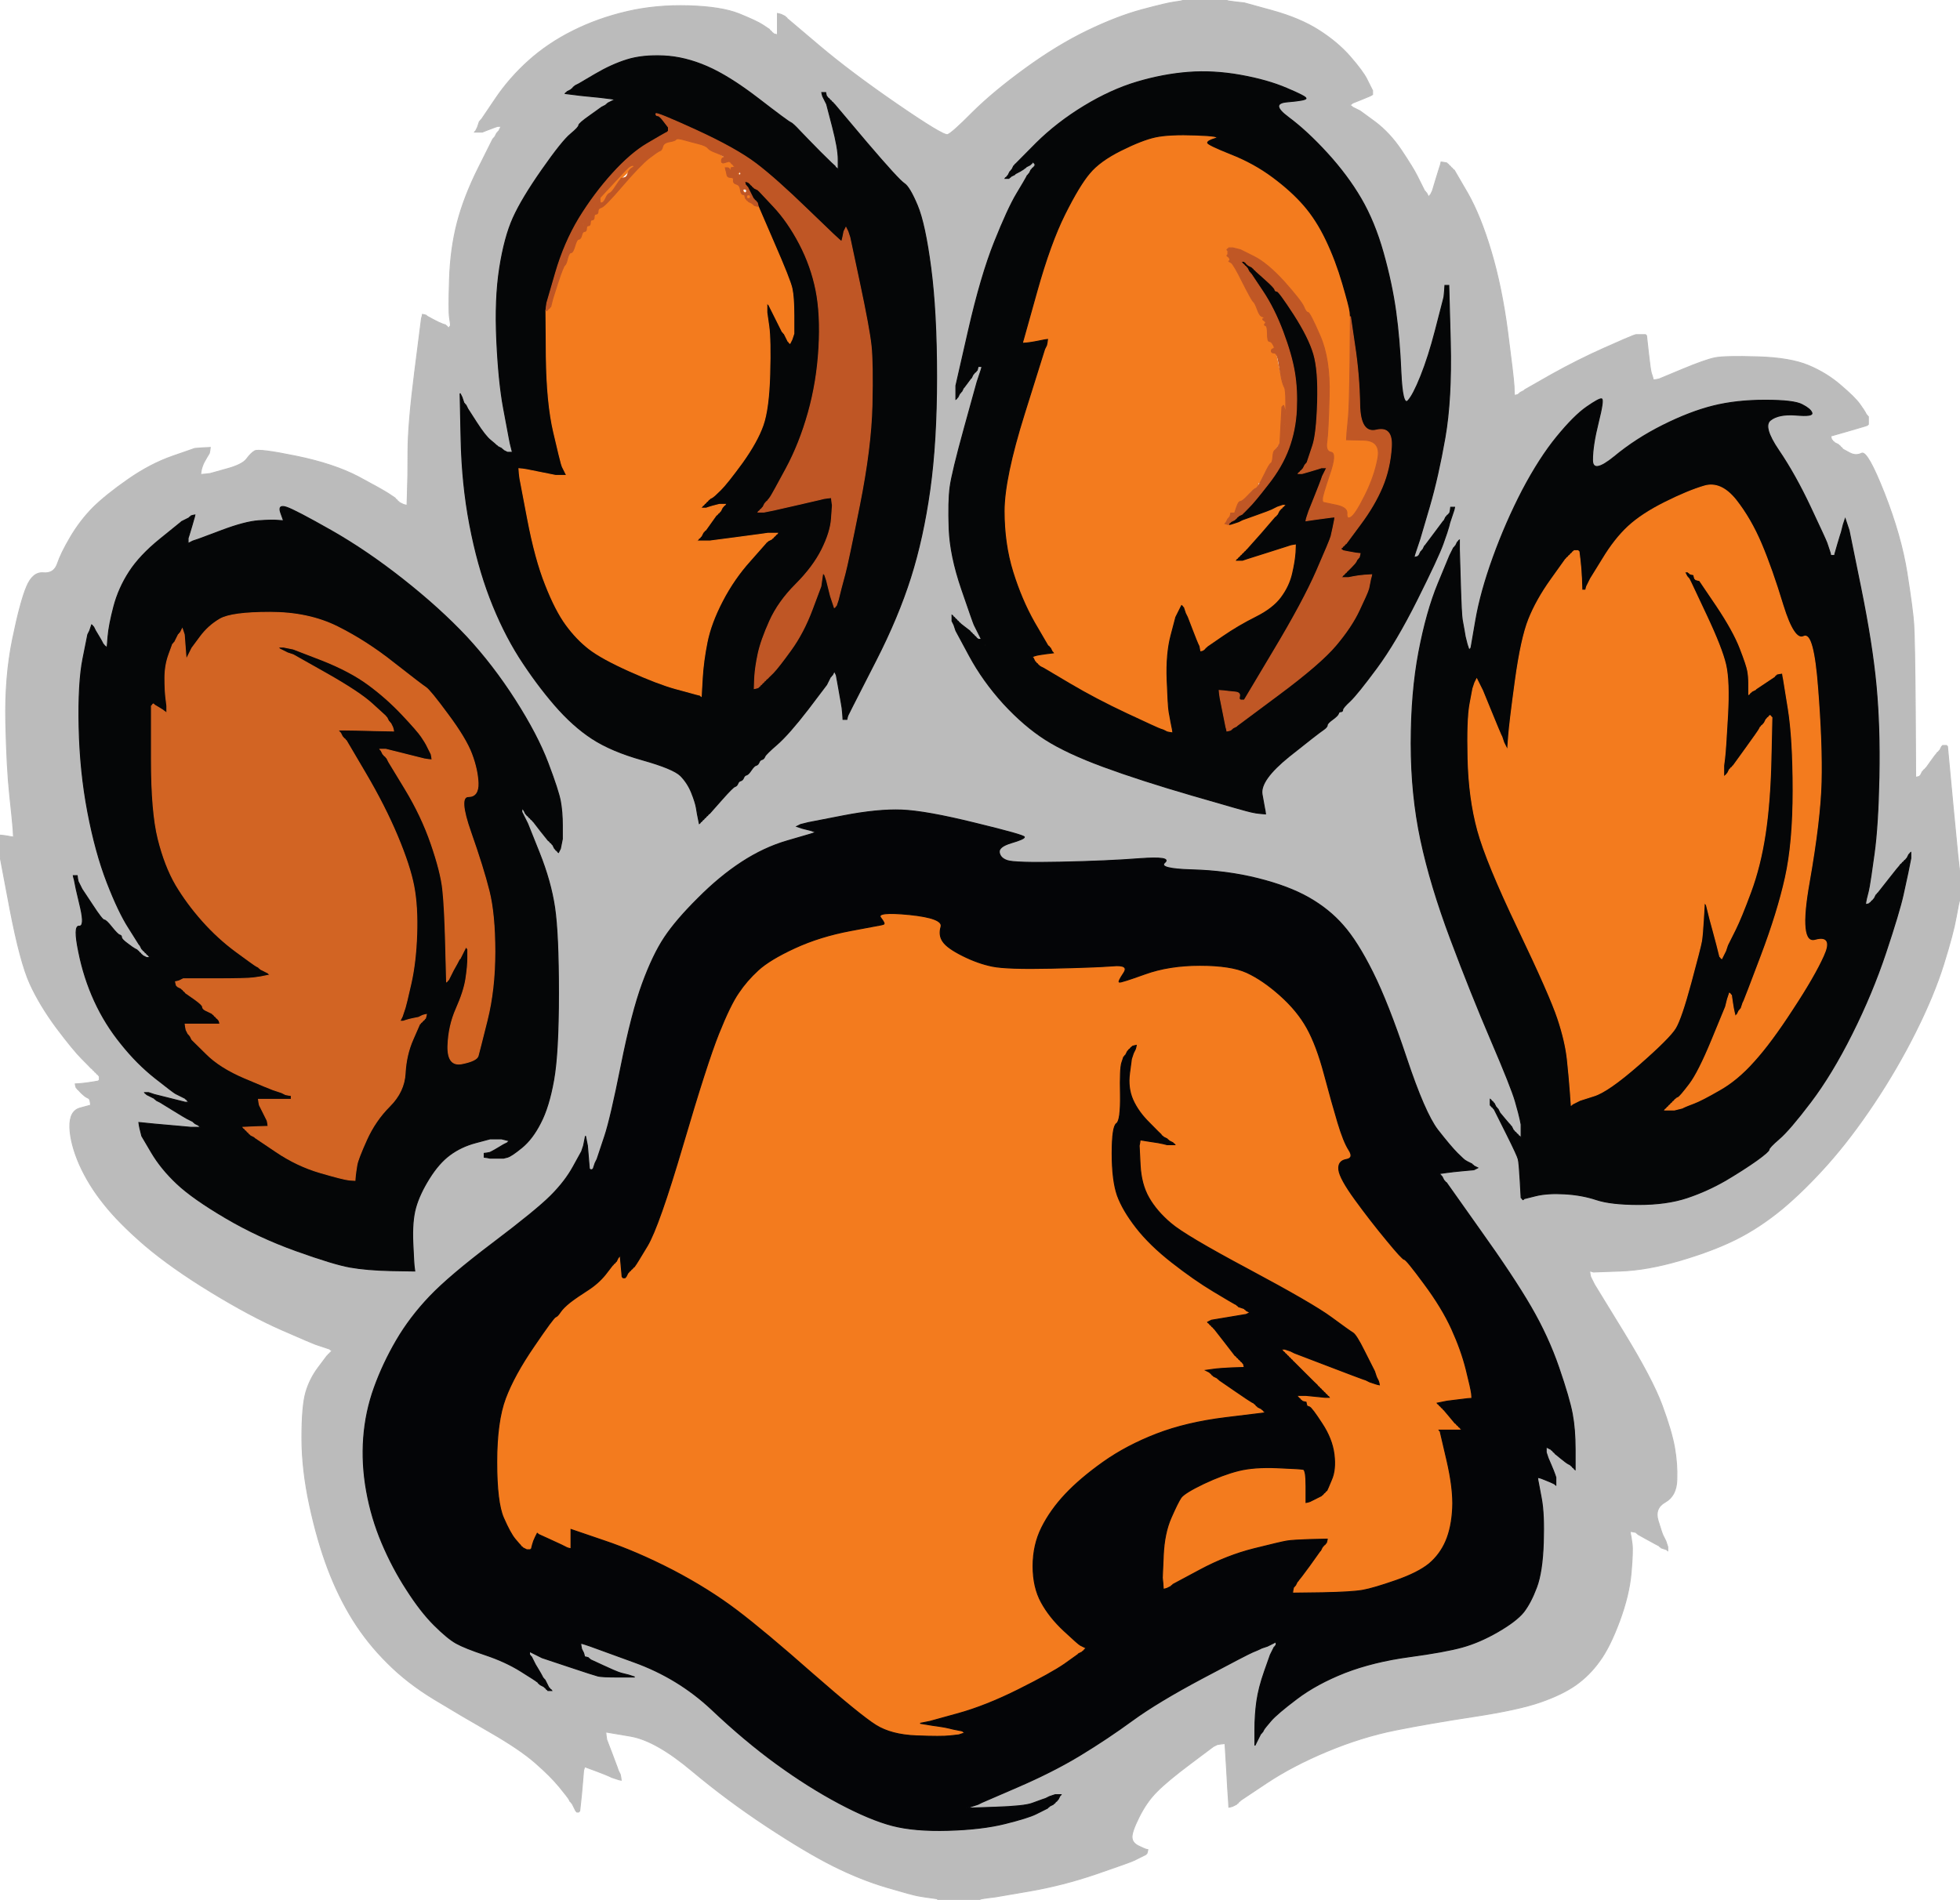
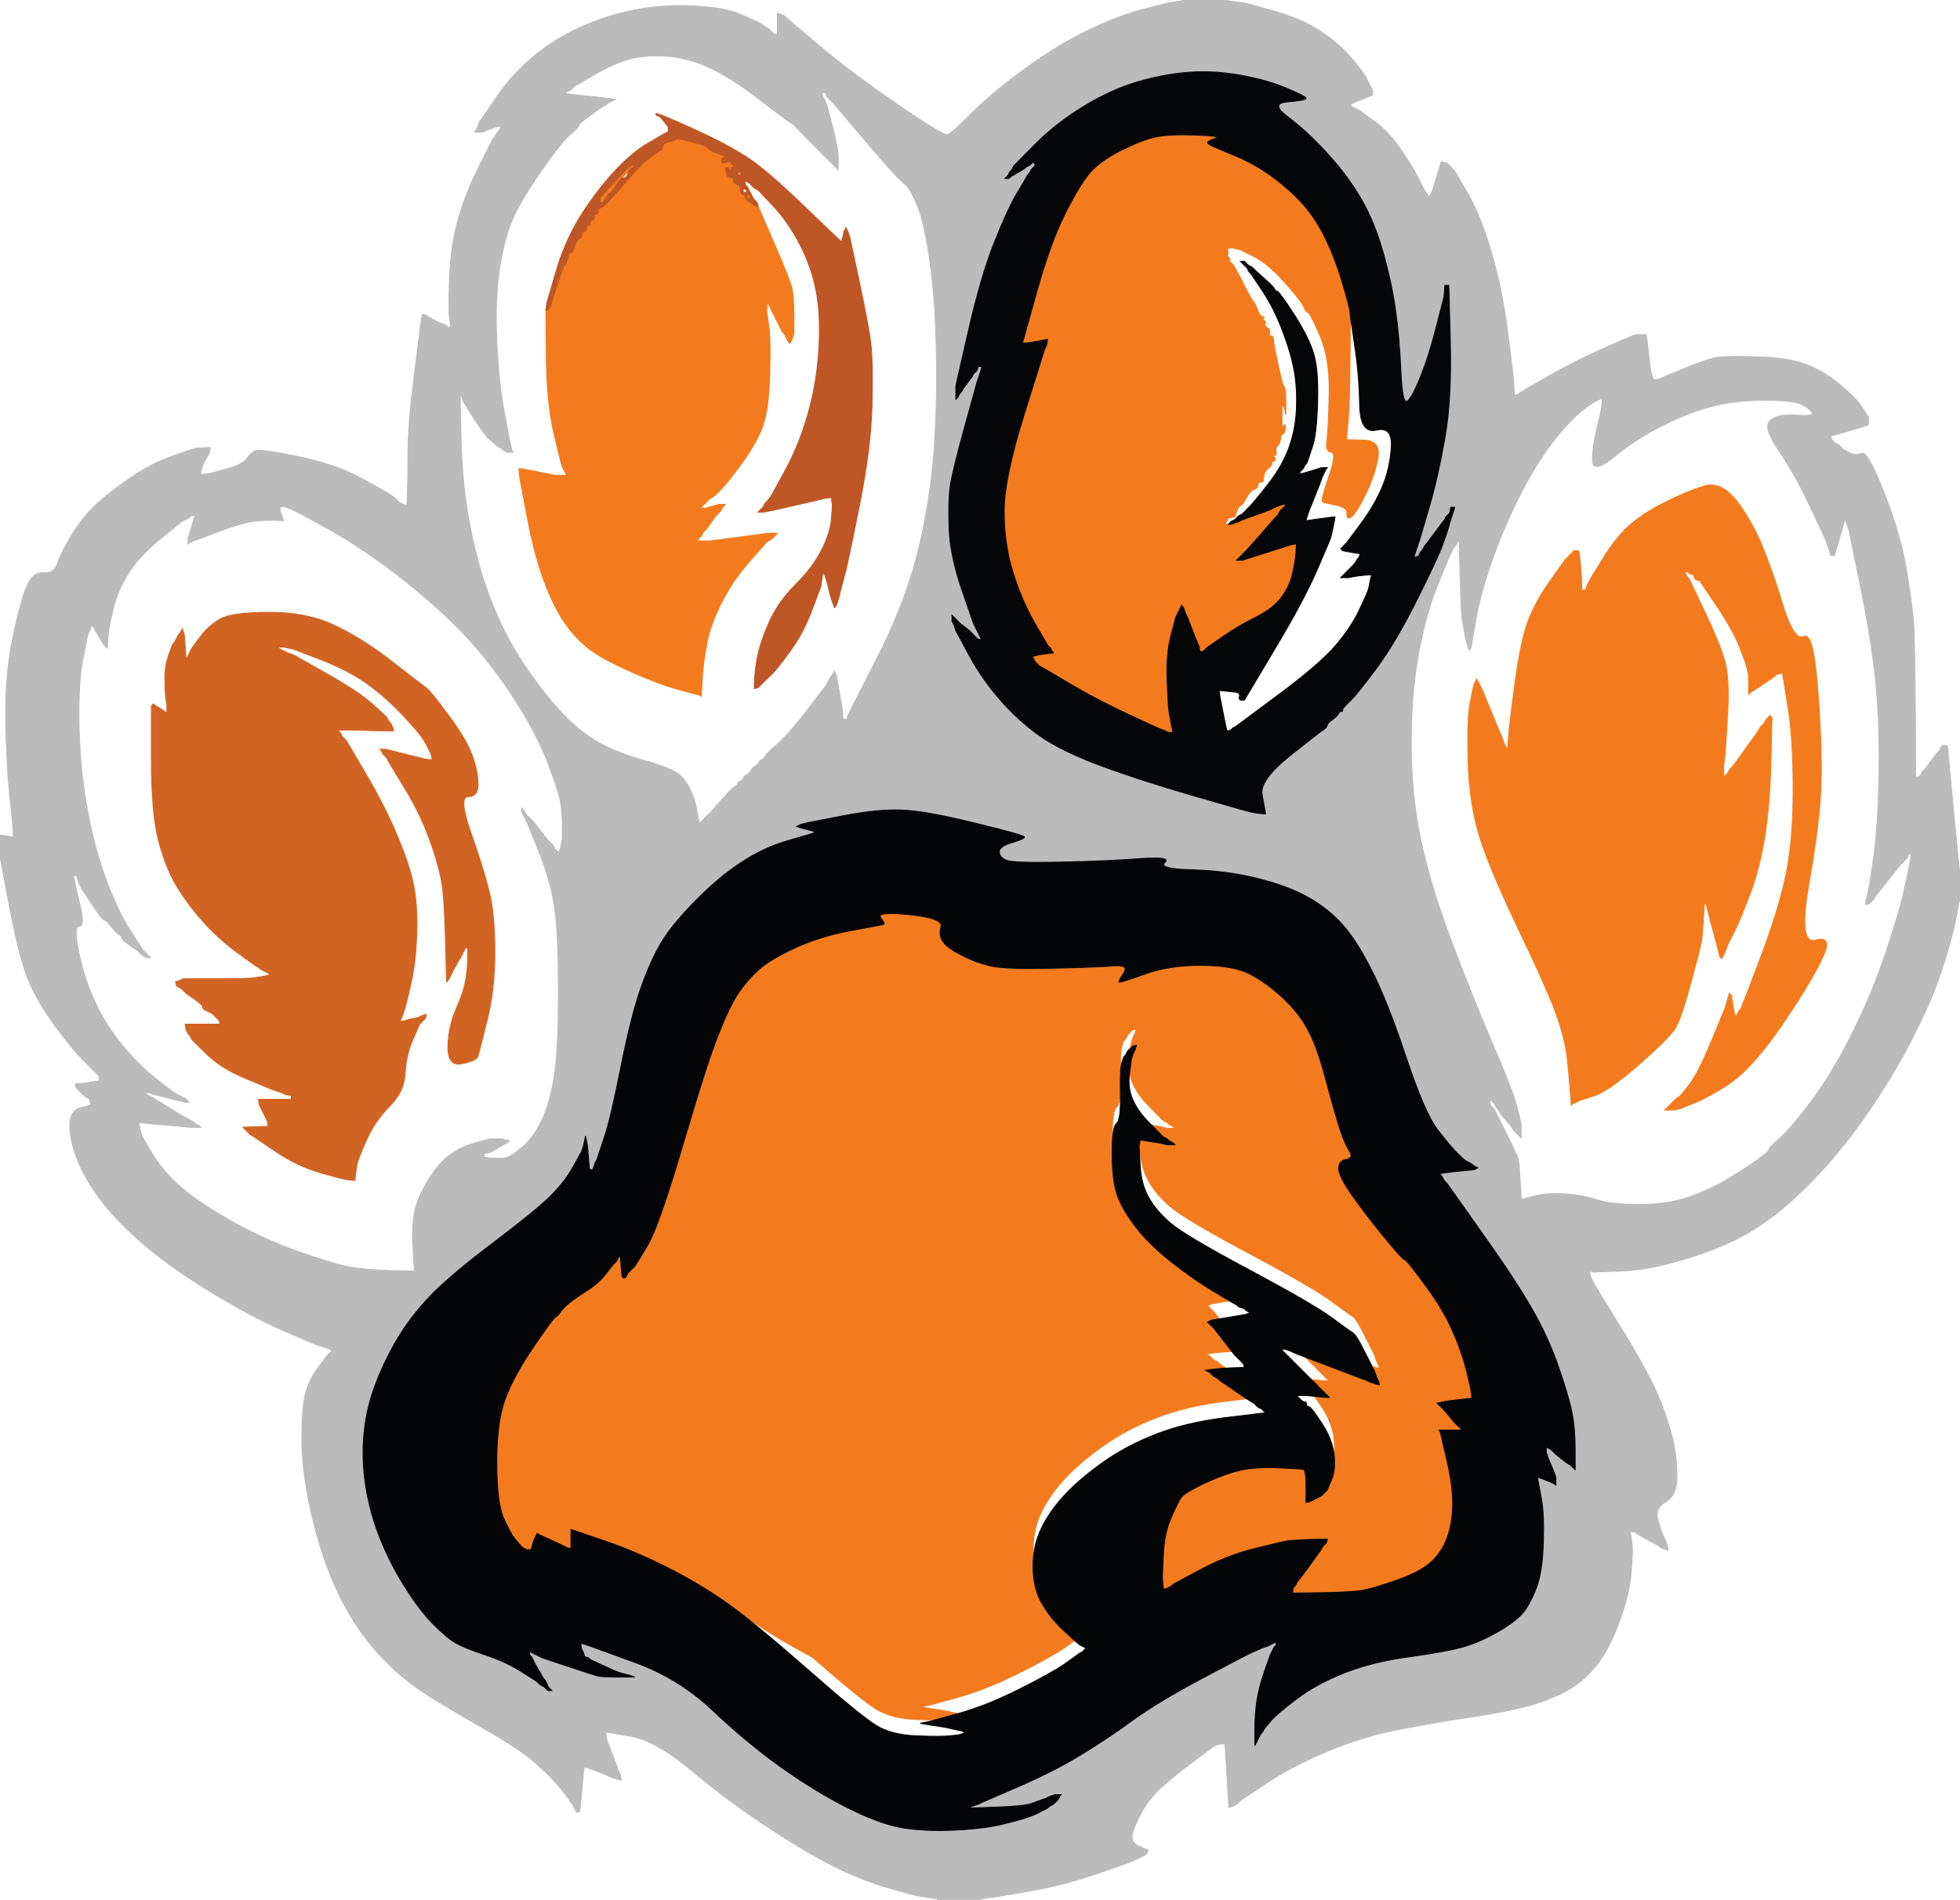
<svg xmlns="http://www.w3.org/2000/svg" xmlns:ns1="http://sodipodi.sourceforge.net/DTD/sodipodi-0.dtd" xmlns:ns2="http://www.inkscape.org/namespaces/inkscape" viewBox="0 0 1016 985" version="1.1" id="svg17" ns1:docname="tigerjython.svg" ns2:version="1.3 (0e150ed6c4, 2023-07-21)">
  <defs id="defs17" />
  <ns1:namedview id="namedview17" pagecolor="#ffffff" bordercolor="#666666" borderopacity="1.0" ns2:showpageshadow="2" ns2:pageopacity="0.0" ns2:pagecheckerboard="true" ns2:deskcolor="#d1d1d1" ns2:zoom="0.79086294" ns2:cx="507.6733" ns2:cy="492.5" ns2:window-width="1920" ns2:window-height="1007" ns2:window-x="0" ns2:window-y="0" ns2:window-maximized="1" ns2:current-layer="svg17" />
  <path d="M 613,0.2 V 0 h 23 v 0.2 q 0,0.3 4.5,0.8 l 4.5,0.5 14.5,4 q 14.5,4 24.3,10.3 9.7,6.2 16.2,13.7 6.5,7.5 8.5,11.5 2,4 2.5,5 l 0.5,1 v 2 l -0.3,0.2 q -0.2,0.3 -5.2,2.3 l -5,2 -0.2,0.3 -0.3,0.2 -0.3,0.2 -0.2,0.3 0.2,0.3 0.3,0.2 0.3,0.2 0.2,0.3 1,0.5 1,0.5 1,0.5 1,0.5 7.8,5.7 q 7.7,5.8 13.7,14.8 6,9 8,13 2,4 2.5,5 l 0.5,1 0.5,1 0.5,1 0.3,0.2 0.2,0.3 0.2,0.3 0.3,0.2 0.5,1 0.5,1 0.3,-0.2 0.2,-0.3 0.2,-0.3 0.3,-0.2 0.5,-1 0.5,-1 1.5,-5 q 1.5,-5 2,-6.5 l 0.5,-1.5 0.3,-1 0.2,-1 1.5,0.2 1.5,0.3 0.2,0.3 0.3,0.2 0.3,0.2 0.2,0.3 0.2,0.3 0.3,0.2 0.3,0.2 0.2,0.3 0.2,0.3 0.3,0.2 0.3,0.2 0.2,0.3 0.2,0.3 0.3,0.2 0.3,0.2 0.2,0.3 6.8,11.7 q 6.7,11.8 12.2,30.3 5.5,18.5 8.5,41.5 3,23 3.3,28 l 0.2,5 1,-0.2 1,-0.3 0.2,-0.3 0.3,-0.2 0.3,-0.2 0.2,-0.3 1,-0.5 1,-0.5 0.2,-0.3 0.3,-0.2 13.7,-7.8 q 13.8,-7.7 27.3,-13.7 13.5,-6 15,-6.5 l 1.5,-0.5 h 5 l 0.2,0.3 0.3,0.2 1,9 q 1,9 1.5,10.5 l 0.5,1.5 0.3,1 0.2,1 1.5,-0.2 1.5,-0.3 12,-5 q 12,-5 17,-6 5,-1 22,-0.5 17,0.5 26.5,4.5 9.5,4 16.7,10.3 7.3,6.2 9.8,9.7 2.5,3.5 3,4.5 l 0.5,1 0.3,0.2 0.2,0.3 0.2,0.3 0.3,0.2 v 4 l -0.3,0.2 -0.2,0.3 -1.5,0.5 q -1.5,0.5 -8.5,2.5 l -7,2 -1,0.3 -1,0.2 0.2,1 0.3,1 0.3,0.2 0.2,0.3 0.2,0.3 0.3,0.2 0.3,0.2 0.2,0.3 1,0.5 1,0.5 0.2,0.3 0.3,0.2 0.3,0.2 0.2,0.3 0.2,0.3 0.3,0.2 0.3,0.2 0.2,0.3 0.2,0.3 0.3,0.2 3.3,1.8 q 3.2,1.7 6.2,0.2 3,-1.5 11.8,20.8 8.7,22.2 11.7,41.2 3,19 3.5,26.5 0.5,7.5 0.8,43.5 l 0.2,36 1,-0.2 1,-0.3 0.2,-0.3 0.3,-0.2 0.5,-1 0.5,-1 0.3,-0.2 0.2,-0.3 0.2,-0.3 0.3,-0.2 0.3,-0.2 0.2,-0.3 0.2,-0.3 0.3,-0.2 2.5,-3.5 q 2.5,-3.5 2.8,-3.7 l 0.2,-0.3 0.2,-0.3 0.3,-0.2 0.3,-0.2 0.2,-0.3 0.2,-0.3 0.3,-0.2 0.5,-1 0.5,-1 0.3,-0.2 0.2,-0.3 h 2 l 0.2,0.3 0.3,0.2 3,32 q 3,32 3.3,32 h 0.2 v 16 h -0.2 q -0.3,0 -1.8,8.5 -1.5,8.5 -6.5,24.5 -5,16 -14.5,35 -9.5,19 -21.5,37 -12,18 -24,31.5 -12,13.5 -23.7,23.3 -11.8,9.7 -23.8,15.7 -12,6 -29,11 -17,5 -31,5.5 l -14,0.5 -1,-0.3 -1,-0.2 0.2,1.5 0.3,1.5 0.5,1 0.5,1 0.5,1 0.5,1 15,24.5 q 15,24.5 20,38 5,13.5 6.5,22 1.5,8.5 1.2,16.7 -0.2,8.3 -6,11.6 -5.7,3.2 -3.7,9.7 2,6.5 2.5,7.5 l 0.5,1 0.5,1 0.5,1 0.5,1.5 0.5,1.5 v 2 l -0.3,-0.2 -0.2,-0.3 -1.5,-0.5 -1.5,-0.5 -0.2,-0.3 -0.3,-0.2 -0.3,-0.2 -0.2,-0.3 -1,-0.5 q -1,-0.5 -5.5,-3 l -4.5,-2.5 -0.2,-0.3 -0.3,-0.2 -0.3,-0.2 -0.2,-0.3 -1.5,-0.3 -1.5,-0.2 0.2,1.5 0.3,1.5 0.5,3.5 q 0.5,3.5 -0.5,15 -1,11.5 -6,25 -5,13.5 -10.3,20.7 -5.2,7.3 -12.2,12.3 -7,5 -18.5,9 -11.5,4 -34.5,7.5 -23,3.5 -40.5,7 -17.5,3.5 -35.5,11 -18,7.5 -31.5,16.5 l -13.5,9 -0.2,0.3 -0.3,0.2 -0.3,0.2 -0.2,0.3 -0.2,0.3 -0.3,0.2 -0.3,0.2 -0.2,0.3 -1,0.5 -1,0.5 -1,0.3 -1,0.2 -0.2,-3.5 q -0.3,-3.5 -1,-16.5 l -0.8,-13 -2,0.2 -2,0.3 -1,0.5 -1,0.5 -12,9 q -12,9 -17.2,14.3 -5.3,5.2 -9.3,13.2 -4,8 -3.7,10.8 0.2,2.7 3.2,4.2 3,1.5 4,1.8 l 1,0.2 -0.2,1 -0.3,1 -0.3,0.2 -0.2,0.3 -1,0.5 -1,0.5 -1,0.5 q -1,0.5 -3,1.5 -2,1 -19.5,7 -17.5,6 -35,9 l -17.5,3 -4,0.5 q -4,0.5 -4,0.8 v 0.2 h -22 v -0.5 l -3.5,-0.5 -3.5,-0.5 -3,-0.5 q -3,-0.5 -16.5,-4.5 -13.5,-4 -27.5,-11 -14,-7 -34.5,-20.5 Q 377,933.5 358.5,918 340,902.5 327,900.2 l -13,-2.2 0.2,2 0.3,2 2.5,6.5 q 2.5,6.5 3,8 l 0.5,1.5 0.5,1 0.5,1 0.3,1.5 0.2,1.5 -1,-0.2 -1,-0.3 -1.5,-0.5 -1.5,-0.5 -1,-0.5 q -1,-0.5 -7,-2.8 l -6,-2.2 -0.2,1 -0.3,1 -0.5,6 q -0.5,6 -1,10.5 l -0.5,4.5 -0.3,0.2 -0.2,0.3 h -1 l -0.2,-0.3 -0.3,-0.2 -0.5,-1 -0.5,-1 -0.5,-1 -0.5,-1 -0.3,-0.2 -0.2,-0.3 -0.2,-0.3 -0.3,-0.2 -0.5,-1 q -0.5,-1 -5,-6.5 -4.5,-5.5 -12.5,-12.5 -8,-7 -23.3,-15.8 Q 239,889.5 225,881 211,872.5 200.8,862.2 190.5,852 183,840 q -7.5,-12 -13,-26.5 -5.5,-14.5 -9.5,-33 -4,-18.5 -4,-35 0,-16.5 2,-23.5 2,-7 6.5,-13 l 4.5,-6 0.3,-0.2 0.2,-0.3 0.2,-0.3 0.3,-0.2 0.3,-0.2 0.2,-0.3 0.2,-0.3 0.3,-0.2 0.3,-0.2 0.2,-0.3 -0.2,-0.3 -0.3,-0.2 -0.3,-0.2 -0.2,-0.3 -1.5,-0.5 -1.5,-0.5 -1.5,-0.5 q -1.5,-0.5 -3,-1 Q 162,696.5 146,689.5 130,682.5 109.5,670 89,657.5 75.2,645.8 61.5,634 53.8,624.2 46,614.5 41.2,603.8 36.5,593 36.2,584.5 36,576 41.5,574.5 L 47,573 46.8,571.5 46.5,570 46.2,569.8 46,569.5 45,569 q -1,-0.5 -2.8,-2.2 l -1.7,-1.8 -0.3,-0.2 -0.2,-0.3 -0.2,-0.3 -0.3,-0.2 -0.3,-1 -0.2,-1 3,-0.2 q 3,-0.3 6,-0.8 l 3,-0.5 0.2,-0.3 0.3,-0.2 v -2 l -0.3,-0.2 -0.2,-0.3 -0.2,-0.3 -0.3,-0.2 -0.3,-0.2 -0.2,-0.3 -0.2,-0.3 -0.3,-0.2 -0.3,-0.2 -0.2,-0.3 -0.2,-0.3 -0.3,-0.2 -0.3,-0.2 -0.2,-0.3 -0.2,-0.3 -0.3,-0.2 -0.3,-0.2 Q 47,553.5 42.5,549 38,544.5 29.2,532.8 20.5,521 15.5,510 10.5,499 5.2,471.5 L 0,444 v -11 l 2,0.2 2,0.3 1.5,0.3 L 7,434 6.8,430 Q 6.5,426 5,412 3.5,398 3,374.5 2.5,351 6.5,331.5 q 4,-19.5 7.3,-27.3 3.2,-7.7 8.7,-7.2 5.5,0.5 7.3,-4.8 1.7,-5.2 6.7,-13.7 5,-8.5 11.7,-15.3 6.8,-6.7 18.3,-14.7 11.5,-8 23,-12 l 11.5,-4 4,-0.3 4,-0.2 -0.2,1.5 -0.3,1.5 -1.5,2.5 q -1.5,2.5 -2,4 l -0.5,1.5 -0.3,1.5 -0.2,1.5 2.5,-0.2 2.5,-0.3 8.2,-2.3 q 8.3,-2.2 10.6,-5.2 2.2,-3 4.2,-4.2 2,-1.3 21.5,2.7 19.5,4 32.3,10.7 12.7,6.8 15.7,8.8 3,2 3.3,2.2 l 0.2,0.3 0.2,0.3 0.3,0.2 0.3,0.2 0.2,0.3 0.2,0.3 0.3,0.2 0.3,0.2 0.2,0.3 1,0.5 1,0.5 1,0.3 1,0.2 0.2,-7 q 0.3,-7 0.3,-21 0,-14 3.5,-41.5 l 3.5,-27.5 0.3,-1 0.2,-1 1,0.2 1,0.3 0.2,0.3 0.3,0.2 3.3,1.8 q 3.2,1.7 4.7,2.2 l 1.5,0.5 0.2,0.3 0.3,0.2 0.3,0.2 0.2,0.3 0.2,0.3 0.3,0.2 0.3,-0.2 0.2,-0.3 0.2,-0.3 0.3,-0.2 v -1 l -0.5,-3.5 q -0.5,-3.5 0,-19.5 0.5,-16 4,-29.5 3.5,-13.5 11,-28.5 l 7.5,-15 0.3,-0.2 0.2,-0.3 0.2,-0.3 0.3,-0.2 0.5,-1 0.5,-1 0.3,-0.2 0.2,-0.3 0.2,-0.3 0.3,-0.2 0.5,-1 0.5,-1 0.3,-0.2 0.2,-0.3 h -2 l -1.5,0.5 q -1.5,0.5 -4,1.5 l -2.5,1 h -4 l 0.2,-0.3 0.3,-0.2 0.5,-1 0.5,-1 0.5,-1.5 0.5,-1.5 0.3,-0.2 0.2,-0.3 0.2,-0.3 0.3,-0.2 7.3,-10.8 Q 264,40.5 274,31.5 q 10,-9 23,-15.5 13,-6.5 28,-10 15,-3.5 32,-3 17,0.5 26.2,4.2 9.3,3.8 12.3,5.8 3,2 3.3,2.2 l 0.2,0.3 0.2,0.3 0.3,0.2 0.3,0.2 0.2,0.3 0.2,0.3 0.3,0.2 0.3,0.2 0.2,0.3 1,0.3 1,0.2 V 7 l 1,0.2 1,0.3 1,0.5 1,0.5 0.2,0.3 0.3,0.2 0.3,0.2 0.2,0.3 0.2,0.3 0.3,0.2 16.3,13.8 Q 441,37.5 465,54 489,70.5 491.2,69.8 493.5,69 504.2,58.2 515,47.5 531.5,35.5 548,23.5 563.5,16 579,8.5 592,5 q 13,-3.5 17,-4 4,-0.5 4,-0.8 z m -180.2,86 0.2,0.3 0.2,0.3 0.3,0.2 0.3,0.2 0.2,0.3 0.2,0.3 0.3,0.2 v -5.5 q 0,-5.5 -3,-17 l -3,-11.5 -0.5,-1 -0.5,-1 -0.5,-1 -0.5,-1 -0.3,-1 -0.2,-1 h 2 l 0.2,1 0.3,1 0.3,0.2 0.2,0.3 0.2,0.3 0.3,0.2 0.3,0.2 0.2,0.3 0.2,0.3 0.3,0.2 0.3,0.2 0.2,0.3 0.2,0.3 0.3,0.2 0.3,0.2 0.2,0.3 0.2,0.3 0.3,0.2 16.7,19.8 q 16.8,19.7 19.6,21.4 2.7,1.8 6.7,11.3 4,9.5 7,32.5 3,23 3,56.5 0,33.5 -3.5,58.5 -3.5,25 -10,45.5 -6.5,20.5 -18,43 -11.5,22.5 -12,23.5 l -0.5,1 -0.5,1 -0.5,1 -0.5,1 -0.5,1 -0.3,1 -0.2,1 h -2 l -0.2,-3 -0.3,-3 -0.5,-3 q -0.5,-3 -1.5,-8.5 l -1,-5.5 -0.5,-1 -0.5,-1 -0.5,1 -0.5,1 -0.3,0.2 -0.2,0.3 -0.2,0.3 -0.3,0.2 -0.5,1 -0.5,1 -0.5,1 -0.5,1 -9.7,12.8 q -9.8,12.7 -15.8,18 -6,5.2 -6.5,6.4 -0.5,1.3 -1.5,1.6 -1,0.2 -1.5,1.4 -0.5,1.3 -1.5,1.6 -1,0.2 -2.5,2.4 -1.5,2.3 -2.5,2.6 -1,0.2 -1.5,1.4 -0.5,1.3 -1.5,1.6 -1,0.2 -1.5,1.4 -0.5,1.3 -1.5,1.6 -1,0.2 -7,7 -6,6.7 -6.2,7 l -0.3,0.2 -0.3,0.2 -0.2,0.3 -0.2,0.3 -0.3,0.2 -0.3,0.2 -0.2,0.3 -0.2,0.3 -0.3,0.2 -0.3,0.2 -0.2,0.3 -0.2,0.3 -0.3,0.2 -0.3,0.2 -0.2,0.3 -0.2,0.3 -0.3,0.2 -0.3,0.2 -0.2,0.3 -0.2,0.3 -0.3,0.2 -0.5,-2.5 -0.5,-2.5 -0.5,-3 q -0.5,-3 -2.5,-8 -2,-5 -5.7,-8.8 Q 349,398.5 333,394 317,389.5 307,383 297,376.5 287.5,365.5 278,354.5 269.2,340.8 260.5,327 254,310 q -6.5,-17 -10.5,-38 -4,-21 -4.5,-44.5 l -0.5,-23.5 0.5,1 0.5,1 0.5,1.5 0.5,1.5 0.3,0.2 0.2,0.3 0.2,0.3 0.3,0.2 0.5,1 0.5,1 4.5,7 q 4.5,7 7.2,9.2 2.8,2.3 3,2.6 l 0.3,0.2 0.3,0.2 0.2,0.3 1,0.5 1,0.5 0.2,0.3 0.3,0.2 0.3,0.2 0.2,0.3 1,0.5 1,0.5 h 3 l -0.2,-0.3 -0.3,-0.2 -0.5,-2 -0.5,-2 -0.5,-2.5 q -0.5,-2.5 -3,-16 -2.5,-13.5 -3.5,-35 -1,-21.5 1.5,-37.5 2.5,-16 7,-26 4.5,-10 15,-25 10.5,-15 14.8,-18.5 4.2,-3.5 4.2,-4.5 0,-1 6,-5.2 l 6,-4.3 1,-0.5 1,-0.5 0.2,-0.3 0.3,-0.2 0.3,-0.2 0.2,-0.3 1,-0.5 1,-0.5 1,-0.5 1,-0.5 -4,-0.5 -4,-0.5 -5,-0.5 -5,-0.5 -4,-0.5 -4,-0.5 0.2,-0.3 0.3,-0.2 0.3,-0.2 0.2,-0.3 1,-0.5 1,-0.5 0.2,-0.3 0.3,-0.2 0.3,-0.2 0.2,-0.3 0.2,-0.3 0.3,-0.2 0.3,-0.2 0.2,-0.3 1,-0.5 1,-0.5 8.5,-5 q 8.5,-5 16.5,-7.5 8,-2.5 19,-2 11,0.5 22.5,5.5 11.5,5 26.7,16.7 15.3,11.8 16.6,12.3 1.2,0.5 4.7,4.3 3.5,3.7 10.7,11 7.3,7.2 7.6,7.4 z M 748,156 l 0.5,-2 0.3,-3 0.2,-3 h 2 l 0.8,29.5 q 0.7,29.5 -2.8,49.5 -3.5,20 -8,35.5 -4.5,15.5 -5,17 l -0.5,1.5 -0.5,1.5 -0.5,1.5 -0.5,1.5 -0.5,1.5 -0.3,1 -0.2,1 1,-0.2 1,-0.3 0.2,-0.3 0.3,-0.2 0.5,-1 0.5,-1 0.3,-0.2 0.2,-0.3 0.2,-0.3 0.3,-0.2 0.5,-1 0.5,-1 0.3,-0.2 0.2,-0.3 4.5,-6 q 4.5,-6 4.7,-6.3 l 0.3,-0.2 0.5,-1 0.5,-1 0.3,-0.2 0.2,-0.3 0.2,-0.3 0.3,-0.2 0.3,-0.2 0.2,-0.3 0.2,-0.3 0.3,-0.2 0.3,-1.5 0.2,-1.5 h 2 l -0.2,1 -0.3,1 -0.5,1.5 -0.5,1.5 -0.5,1.5 -0.5,1.5 -0.5,2 q -0.5,2 -3,9 -2.5,7 -13.5,29 -11,22 -21,35.5 -10,13.5 -13.7,17 -3.8,3.5 -3.8,4.5 0,1 -1,1 -1,0 -1.2,1 -0.3,1 -3,3 -2.8,2 -2.8,3 0,1 -2.2,2.5 -2.3,1.5 -17.6,13.7 -15.2,12.3 -14,19.6 l 1.3,7.2 0.3,1.5 0.2,1.5 -2.5,-0.2 -2.5,-0.3 -2.5,-0.5 q -2.5,-0.5 -30,-8.5 -27.5,-8 -46.5,-15 -19,-7 -30,-14 -11,-7 -21.8,-18.7 Q 509.5,353 502.5,340 l -7,-13 -0.5,-1.5 -0.5,-1.5 -0.5,-1 -0.5,-1 v -3 l 0.3,0.2 0.2,0.3 0.2,0.3 0.3,0.2 0.3,0.2 0.2,0.3 0.2,0.3 0.3,0.2 0.3,0.2 0.2,0.3 0.2,0.3 0.3,0.2 0.3,0.2 0.2,0.3 0.2,0.3 0.3,0.2 0.3,0.2 0.2,0.3 2.2,1.7 q 2.3,1.8 2.6,2 l 0.2,0.3 0.2,0.3 0.3,0.2 0.3,0.2 0.2,0.3 0.2,0.3 0.3,0.2 0.3,0.2 0.2,0.3 0.2,0.3 0.3,0.2 0.3,0.2 0.2,0.3 0.2,0.3 0.3,0.2 0.3,0.2 0.2,0.3 h 2 l -0.2,-0.3 -0.3,-0.2 -0.5,-1 -0.5,-1 -0.5,-1 -0.5,-1 -0.5,-1 -0.5,-1 -0.5,-1 q -0.5,-1 -6.5,-18.5 -6,-17.5 -6.5,-31.5 -0.5,-14 0.5,-21.5 1,-7.5 7.5,-31 l 6.5,-23.5 0.5,-1.5 0.5,-1.5 0.5,-1.5 0.5,-1.5 0.3,-1 0.2,-1 h -2 l -0.2,1 -0.3,1 -0.3,0.2 -0.2,0.3 -0.2,0.3 -0.3,0.2 -0.3,0.2 -0.2,0.3 -0.2,0.3 -0.3,0.2 -0.5,1 -0.5,1 -0.3,0.2 q -0.2,0.3 -1.7,2.3 l -1.5,2 -0.2,0.3 -0.3,0.2 -0.5,1 -0.5,1 -0.3,0.2 -0.2,0.3 -0.2,0.3 -0.3,0.2 -0.5,1 -0.5,1 -0.3,0.2 -0.2,0.3 -0.2,0.3 -0.3,0.2 v -7 l 6.5,-28.5 q 6.5,-28.5 13.5,-46 7,-17.5 11.5,-25 4.5,-7.5 5,-8.5 l 0.5,-1 0.3,-0.2 0.2,-0.3 0.2,-0.3 0.3,-0.2 0.5,-1 0.5,-1 0.3,-0.2 0.2,-0.3 0.2,-0.3 0.3,-0.2 0.3,-0.2 0.2,-0.3 0.2,-0.3 0.3,-0.2 v -1 l -0.3,-0.2 -0.2,-0.3 -0.2,-0.3 -0.3,-0.2 -0.3,0.2 -0.2,0.3 -0.2,0.3 -0.3,0.2 -0.3,0.2 -0.2,0.3 -1,0.5 -1,0.5 -0.2,0.3 -0.3,0.2 -0.3,0.2 q -0.2,0.3 -2.4,1.6 l -2.3,1.2 -0.3,0.2 -0.2,0.3 -1,0.5 -1,0.5 -0.2,0.3 -0.3,0.2 -0.3,0.2 -0.2,0.3 h -2 l 0.2,-0.3 0.3,-0.2 0.3,-0.2 0.2,-0.3 0.2,-0.3 0.3,-0.2 0.5,-1 0.5,-1 0.3,-0.2 0.2,-0.3 0.2,-0.3 0.3,-0.2 0.5,-1 0.5,-1 0.3,-0.2 0.2,-0.3 0.2,-0.3 0.3,-0.2 10.7,-10.8 Q 548,63.5 562,55 q 14,-8.5 27.5,-12.5 13.5,-4 26.5,-5 13,-1 27,1.5 14,2.5 24,6.8 10,4.2 10,5.2 0,1 -9.5,1.8 -9.5,0.7 0.3,8 9.7,7.2 20.2,18.7 10.5,11.5 17.5,23.5 7,12 11.5,28 4.5,16 6.5,30.5 2,14.5 2.7,31.7 0.8,17.3 3.6,14.6 2.7,-2.8 6.7,-12.8 4,-10 7.5,-23.5 3.5,-13.5 4,-15.5 z m 199,125.5 0.5,1.5 0.5,1.5 0.5,1.5 0.3,1 0.2,1 h 2 l 0.2,-1 0.3,-1 1,-3.5 q 1,-3.5 1.5,-5 l 0.5,-1.5 0.5,-2 0.5,-2 0.5,-1.5 0.5,-1.5 0.5,1.5 0.5,1.5 0.5,1.5 0.5,1.5 6,29.5 q 6,29.5 8,51 2,21.5 1.5,47 -0.5,25.5 -2.5,40 -2,14.5 -2.5,17 l -0.5,2.5 -0.5,2 -0.5,2 -0.3,1.5 -0.2,1.5 1,-0.2 1,-0.3 0.2,-0.3 0.3,-0.2 0.3,-0.2 0.2,-0.3 0.2,-0.3 0.3,-0.2 0.3,-0.2 0.2,-0.3 0.2,-0.3 0.3,-0.2 0.5,-1 0.5,-1 0.3,-0.2 0.2,-0.3 0.2,-0.3 0.3,-0.2 5.5,-7 q 5.5,-7 5.8,-7.2 l 0.2,-0.3 0.2,-0.3 0.3,-0.2 0.3,-0.2 0.2,-0.3 0.2,-0.3 0.3,-0.2 0.3,-0.2 0.2,-0.3 0.2,-0.3 0.3,-0.2 0.3,-0.2 0.2,-0.3 0.2,-0.3 0.3,-0.2 0.5,-1 0.5,-1 0.3,-0.2 0.2,-0.3 0.2,-0.3 0.3,-0.2 v 3 l -0.5,2.5 -0.5,2.5 -0.5,2.5 q -0.5,2.5 -2.5,11.5 -2,9 -9,30 -7,21 -17.5,42 -10.5,21 -21.5,35.5 -11,14.5 -16.3,19 -5.2,4.5 -5.2,5.5 0,1 -6.2,5.5 -6.3,4.5 -16,10.3 -9.8,5.7 -20.3,9.2 -10.5,3.5 -25,3.5 -14.5,0 -22,-2.5 -7.5,-2.5 -16.5,-3 -9,-0.5 -15,1 l -6,1.5 -0.2,0.3 -0.3,0.2 -0.3,-0.2 -0.2,-0.3 -0.2,-0.3 -0.3,-0.2 -0.5,-9 q -0.5,-9 -1,-11 -0.5,-2 -6,-13 l -5.5,-11 -0.5,-1 -0.5,-1 -0.3,-0.2 -0.2,-0.3 -0.2,-0.3 -0.3,-0.2 -0.3,-0.2 -0.2,-0.3 -0.2,-0.3 -0.3,-0.2 v -3 l 0.3,0.2 0.2,0.3 0.2,0.3 0.3,0.2 0.3,0.2 0.2,0.3 0.2,0.3 0.3,0.2 0.5,1 0.5,1 0.3,0.2 0.2,0.3 0.2,0.3 0.3,0.2 0.5,1 0.5,1 2.5,3 q 2.5,3 2.8,3.2 l 0.2,0.3 0.2,0.3 0.3,0.2 0.5,1 0.5,1 0.3,0.2 0.2,0.3 0.2,0.3 0.3,0.2 0.3,0.2 0.2,0.3 0.2,0.3 0.3,0.2 0.3,0.2 0.2,0.3 0.2,0.3 0.3,0.2 0.3,0.2 0.2,0.3 0.2,0.3 0.3,0.2 v -7 l -0.5,-2.5 q -0.5,-2.5 -2.5,-9.5 -2,-7 -12.5,-31.5 -10.5,-24.5 -21,-52.5 -10.5,-28 -15.5,-51.5 -5,-23.5 -5,-50 0,-26.5 4,-47.5 4,-21 10,-35.5 l 6,-14.5 0.5,-1 0.5,-1 0.5,-1 0.5,-1 0.3,-0.2 0.2,-0.3 0.2,-0.3 0.3,-0.2 0.5,-1 0.5,-1 0.3,-0.2 0.2,-0.3 0.2,-0.3 0.3,-0.2 v 5 l 0.5,17 q 0.5,17 1,19.5 0.5,2.5 1,5.5 l 0.5,3 0.5,2 0.5,2 0.5,1.5 0.5,1.5 0.3,-0.2 0.2,-0.3 0.2,-0.3 0.3,-0.2 2.5,-14.5 q 2.5,-14.5 9,-32.5 6.5,-18 15.2,-34.8 8.8,-16.7 17.8,-27.7 9,-11 15.5,-15.5 6.5,-4.5 7.7,-4.2 1.3,0.2 -1.7,12.2 -3,12 -3,19.5 0,7.5 11.3,-1.7 11.2,-9.3 25.2,-16.3 14,-7 26,-10 12,-3 27,-3 15,0 19.2,2.3 4.3,2.2 5,4.2 0.8,2 -8.2,1.2 -9,-0.7 -13.2,2.6 -4.3,3.2 4.2,15.7 8.5,12.5 16.5,29.5 8,17 8.5,18.5 z M 291.5,428 v 7 l -0.5,2.5 -0.5,2.5 -0.5,1 -0.5,1 -0.3,-0.2 -0.2,-0.3 -0.2,-0.3 -0.3,-0.2 -0.3,-0.2 -0.2,-0.3 -0.2,-0.3 -0.3,-0.2 -0.5,-1 -0.5,-1 -0.3,-0.2 -0.2,-0.3 -0.2,-0.3 -0.3,-0.2 -0.3,-0.2 -0.2,-0.3 -0.2,-0.3 -0.3,-0.2 -0.3,-0.2 q -0.2,-0.3 -4,-5 l -3.7,-4.8 -0.3,-0.2 -0.2,-0.3 -0.2,-0.3 -0.3,-0.2 -0.3,-0.2 -0.2,-0.3 -0.2,-0.3 -0.3,-0.2 -0.3,-0.2 -0.2,-0.3 -0.2,-0.3 -0.3,-0.2 -0.3,-0.2 -0.2,-0.3 -0.2,-0.3 -0.3,-0.2 -0.5,-1 -0.5,-1 -0.3,-0.2 -0.2,-0.3 -0.2,-0.3 -0.3,-0.2 v 2 l 0.5,1 0.5,1 0.5,1 0.5,1 0.5,1 0.5,1 6,15 q 6,15 8,28.5 2,13.5 2,44.5 0,31 -2.5,45 -2.5,14 -6.8,22.2 -4.2,8.3 -9.7,12.8 -5.5,4.5 -7.5,5 l -2,0.5 h -7 l -1.5,-0.3 -1.5,-0.2 v -2 l 1.5,-0.2 1.5,-0.3 1,-0.5 q 1,-0.5 3.5,-2 l 2.5,-1.5 1,-0.5 1,-0.5 0.2,-0.3 0.3,-0.2 0.3,-0.2 0.2,-0.3 -2,-0.5 -2,-0.5 h -6 l -7.5,2 q -7.5,2 -13.3,6.3 -5.7,4.2 -10.7,12.2 -5,8 -7,15 -2,7 -1.5,18.5 0.5,11.5 0.8,13 l 0.2,1.5 -12.5,-0.2 q -12.5,-0.3 -21,-1.8 -8.5,-1.5 -28,-8.5 -19.5,-7 -36.5,-17 -17,-10 -25.2,-17.7 -8.3,-7.8 -13.3,-16.3 l -5,-8.5 -0.5,-2 -0.5,-2 -0.3,-1.5 -0.2,-1.5 8,0.8 q 8,0.7 13.5,1.2 l 5.5,0.5 h 5 l -0.2,-0.3 -0.3,-0.2 -0.3,-0.2 -0.2,-0.3 -1,-0.5 -1,-0.5 -0.2,-0.3 -0.3,-0.2 -0.3,-0.2 -0.2,-0.3 -1,-0.5 -1,-0.5 -1,-0.5 q -1,-0.5 -7.5,-4.5 l -6.5,-4 -1,-0.5 -1,-0.5 -0.2,-0.3 -0.3,-0.2 -0.3,-0.2 -0.2,-0.3 -1,-0.5 -1,-0.5 -1,-0.5 -1,-0.5 -0.2,-0.3 -0.3,-0.2 -0.3,-0.2 -0.2,-0.3 h 2 l 1.5,0.5 1.5,0.5 4,1 q 4,1 6,1.5 l 2,0.5 2,0.5 2,0.5 h 2 L 97.8,571.2 97.5,571 97.2,570.8 97,570.5 96.8,570.2 96.5,570 96.2,569.8 96,569.5 95,569 94,568.5 93,568 92,567.5 91,567 Q 90,566.5 80.5,559 71,551.5 62.8,541.2 54.5,531 49,519 43.5,507 40.8,493.5 38,480 41,480.2 q 3,0.3 0.8,-9.4 L 39.5,461 39,458.5 38.5,456 38.2,455 38,454 h 2 l 0.2,1.5 0.3,1.5 0.5,1 0.5,1 0.5,1 0.5,1 5.3,8 q 5.2,8 6.2,8 1,0 4,3.8 3,3.7 4,4 1,0.2 1,1.2 0,1 3,3.2 3,2.3 4,2.8 l 1,0.5 0.2,0.3 0.3,0.2 0.3,0.2 0.2,0.3 0.2,0.3 0.3,0.2 0.3,0.2 0.2,0.3 0.2,0.3 0.3,0.2 0.3,0.2 0.2,0.3 1,0.5 1,0.5 h 2 l -0.2,-0.3 -0.3,-0.2 -0.3,-0.2 -0.2,-0.3 -0.2,-0.3 -0.3,-0.2 -0.3,-0.2 -0.2,-0.3 -0.2,-0.3 -0.3,-0.2 -0.3,-0.2 -0.2,-0.3 -0.2,-0.3 -0.3,-0.2 -0.3,-0.2 -0.2,-0.3 -0.2,-0.3 -0.3,-0.2 -0.5,-1 -0.5,-1 -0.3,-0.2 Q 72,489.5 66.8,481.2 61.5,473 55.5,457.5 49.5,442 45.5,421 41.5,400 41,377 40.5,354 43,341.5 l 2.5,-12.5 0.5,-1 0.5,-1 0.5,-1.5 0.5,-1.5 0.3,0.2 0.2,0.3 0.2,0.3 0.3,0.2 0.5,1 0.5,1 1.5,2.5 q 1.5,2.5 2,3.5 l 0.5,1 0.3,0.2 0.2,0.3 0.2,0.3 0.3,0.2 0.3,0.2 0.2,0.3 0.2,0.3 0.3,0.2 0.5,-6 q 0.5,-6 3,-15.5 2.5,-9.5 8,-18 5.5,-8.5 16,-17 l 10.5,-8.5 0.3,-0.2 0.2,-0.3 1,-0.5 1,-0.5 1,-0.5 1,-0.5 0.2,-0.3 0.3,-0.2 0.3,-0.2 0.2,-0.3 1,-0.3 1,-0.2 -0.2,1 -0.3,1 -1,3.5 q -1,3.5 -1.5,5 l -0.5,1.5 v 3 l 0.3,-0.2 0.2,-0.3 1,-0.5 1,-0.5 1.5,-0.5 1.5,-0.5 12,-4.5 q 12,-4.5 19,-5 7,-0.5 10,-0.2 l 3,0.2 -1.5,-4.2 q -1.5,-4.3 3,-2.8 4.5,1.5 23,12 18.5,10.5 37.5,25.5 19,15 32.8,29.7 13.7,14.8 25.2,32.8 11.5,18 17,32.5 5.5,14.5 6.5,20 1,5.5 1,12.5 z m 468.5,174 1,0.5 1,0.5 1,0.5 0.2,0.3 0.3,0.2 0.3,0.2 0.2,0.3 1,0.5 1,0.5 -1,0.5 -1,0.5 -5.5,0.5 q -5.5,0.5 -9,1 l -3.5,0.5 0.2,0.3 0.3,0.2 0.3,0.2 0.2,0.3 0.2,0.3 0.3,0.2 0.5,1 0.5,1 0.3,0.2 0.2,0.3 0.2,0.3 0.3,0.2 0.3,0.2 0.2,0.3 17.2,24.3 q 17.3,24.2 26.3,39.7 9,15.5 14.5,31.5 5.5,16 7,24 1.5,8 1.5,18.5 V 762 l -0.3,-0.2 -0.2,-0.3 -0.2,-0.3 -0.3,-0.2 -0.3,-0.2 -0.2,-0.3 -0.2,-0.3 -0.3,-0.2 -0.3,-0.2 -0.2,-0.3 -1,-0.5 q -1,-0.5 -3.8,-2.8 l -2.7,-2.2 -0.3,-0.2 -0.2,-0.3 -0.2,-0.3 -0.3,-0.2 -0.3,-0.2 -0.2,-0.3 -0.2,-0.3 -0.3,-0.2 -0.3,-0.2 -0.2,-0.3 -1,-0.5 -1,-0.5 -0.2,-0.3 -0.3,-0.2 v 3 l 0.5,1.5 0.5,1.5 1.5,3.5 q 1.5,3.5 2,5 l 0.5,1.5 v 4 l -0.3,-0.2 -0.2,-0.3 -1,-0.5 q -1,-0.5 -3.5,-1.5 l -2.5,-1 -1,-0.3 -1,-0.2 0.2,1.5 0.3,1.5 1.5,8 q 1.5,8 1,23 -0.5,15 -3.5,23 -3,8 -6.7,12.8 -3.8,4.7 -13.3,10.2 -9.5,5.5 -18.5,8 -9,2.5 -27.5,5 -18.5,2.5 -33.3,8.2 -14.7,5.8 -25,13.6 -10.2,7.7 -13.4,11.4 -3.3,3.8 -3.8,4.8 l -0.5,1 -0.3,0.2 -0.2,0.3 -0.2,0.3 -0.3,0.2 -0.5,1 -0.5,1 -0.5,1 -0.5,1 -0.5,1 -0.5,1 v -8 q 0,-8 1,-15 1,-7 4,-15.5 l 3,-8.5 0.5,-1 0.5,-1 0.5,-1 0.5,-1 0.3,-0.2 0.2,-0.3 0.2,-0.3 0.3,-0.2 v -2 l -0.3,0.2 -0.2,0.3 -1,0.5 -1,0.5 -1,0.5 -1,0.5 -1.5,0.5 -1.5,0.5 -1,0.5 q -1,0.5 -3.5,1.5 -2.5,1 -26,13.5 -23.5,12.5 -36.5,22 -13,9.5 -27,18 -14,8.5 -32.5,16.5 l -18.5,8 -1,0.5 -1,0.5 -1.5,0.5 -1.5,0.5 -1.5,0.5 -1.5,0.5 15,-0.5 q 15,-0.5 19,-2 4,-1.5 5.5,-2 l 1.5,-0.5 1,-0.5 1,-0.5 1.5,-0.5 1.5,-0.5 h 3 l -0.2,0.3 -0.3,0.2 -0.5,1 -0.5,1 -0.3,0.2 -0.2,0.3 -0.2,0.3 -0.3,0.2 -0.3,0.2 -0.2,0.3 -0.2,0.3 -0.3,0.2 -0.3,0.2 -0.2,0.3 -1,0.5 -1,0.5 -0.2,0.3 -0.3,0.2 -0.3,0.2 -0.2,0.3 -1,0.5 q -1,0.5 -5,2.5 -4,2 -16,5 -12,3 -29.5,3.5 -17.5,0.5 -29,-2.5 -11.5,-3 -27.5,-11.5 -16,-8.5 -32.5,-20.5 -16.5,-12 -33.7,-28.3 -17.3,-16.2 -40,-24.4 l -22.8,-8.3 -1.5,-0.5 -1.5,-0.5 -1,-0.3 -1,-0.2 0.2,1.5 0.3,1.5 0.5,1 0.5,1 0.3,1 0.2,1 1,0.2 1,0.3 0.2,0.3 0.3,0.2 0.3,0.2 0.2,0.3 6.5,3 q 6.5,3 8,3.5 l 1.5,0.5 2,0.5 2,0.5 1.5,0.5 1.5,0.5 h -8.5 q -8.5,0 -10.5,-0.5 -2,-0.5 -15.5,-5 l -13.5,-4.5 -1,-0.5 -1,-0.5 -1,-0.5 -1,-0.5 -1,-0.5 -1,-0.5 -0.2,-0.3 -0.3,-0.2 v 2 l 0.3,0.2 0.2,0.3 0.2,0.3 0.3,0.2 0.5,1 0.5,1 0.5,1 0.5,1 1.5,2.5 q 1.5,2.5 2,3.5 l 0.5,1 0.3,0.2 0.2,0.3 0.2,0.3 0.3,0.2 0.5,1 0.5,1 0.5,1 0.5,1 0.3,0.2 0.2,0.3 0.2,0.3 0.3,0.2 0.3,0.2 0.2,0.3 h -2 l -0.2,-0.3 -0.3,-0.2 -0.3,-0.2 -0.2,-0.3 -0.2,-0.3 -0.3,-0.2 -0.3,-0.2 -0.2,-0.3 -1,-0.5 -1,-0.5 -0.2,-0.3 -0.3,-0.2 -0.3,-0.2 -0.2,-0.3 -0.2,-0.3 -0.3,-0.2 -0.3,-0.2 q -0.2,-0.3 -8.2,-5.3 -8,-5 -18.5,-8.5 -10.5,-3.5 -15,-6 -4.5,-2.5 -11.5,-9.5 -7,-7 -14.2,-18.3 Q 203.5,813 198,800 q -5.5,-13 -8,-27 -2.5,-14 -1.5,-27.5 1,-13.5 5.5,-26 4.5,-12.5 11.5,-24.5 7,-12 17.3,-22.8 10.2,-10.7 32.7,-27.7 22.5,-17 30,-24.5 7.5,-7.5 11.7,-15.2 l 4.3,-7.8 0.5,-1.5 0.5,-1.5 0.5,-2.5 0.5,-2.5 0.5,2.5 0.5,2.5 0.5,6 0.5,6 0.3,0.2 0.2,0.3 h 1 l 0.2,-0.3 0.3,-0.2 0.5,-1.5 0.5,-1.5 0.5,-1 0.5,-1 0.5,-1.5 q 0.5,-1.5 3.5,-10.5 3,-9 8.5,-36.5 5.5,-27.5 11,-42.5 5.5,-15 11.5,-24 6,-9 17.3,-20.2 Q 373,454.5 384.5,447 396,439.5 408,436 l 12,-3.5 1.5,-0.5 1.5,-0.5 -1.5,-0.5 -1.5,-0.5 -2,-0.5 -2,-0.5 -1.5,-0.5 -1.5,-0.5 1,-0.5 1,-0.5 2,-0.5 2,-0.5 18,-3.5 q 18,-3.5 30.5,-3 12.5,0.5 38,6.8 25.5,6.2 25.5,7.2 0,1 -6.8,3 -6.7,2 -6.2,5 0.5,3 4.2,4.2 3.8,1.3 27.8,0.8 24,-0.5 40.8,-1.8 16.7,-1.2 13,2 -3.8,3.3 14.2,3.8 18,0.5 34,4.5 16,4 26.5,10 10.5,6 17.7,14.3 7.3,8.2 15.3,24.2 8,16 17.5,44.5 9.5,28.5 16.2,37.3 6.8,8.7 10.3,12.2 3.5,3.5 4.5,4 z" fill="#bbbbbb" stroke="#bbbbbb" id="path1" style="fill-rule:evenodd;stroke-width:0.5" />
-   <path d="m 762.8,722.5 0.2,2.5 -2.5,0.2 q -2.5,0.3 -6.5,0.8 l -4,0.5 -2.5,0.5 -2.5,0.5 0.2,0.3 0.3,0.2 0.3,0.2 0.2,0.3 0.2,0.3 0.3,0.2 0.3,0.2 0.2,0.3 0.2,0.3 0.3,0.2 0.3,0.2 0.2,0.3 0.2,0.3 0.3,0.2 2.7,3.2 q 2.8,3.3 3,3.6 l 0.3,0.2 0.3,0.2 0.2,0.3 0.2,0.3 0.3,0.2 0.3,0.2 0.2,0.3 0.2,0.3 0.3,0.2 0.3,0.2 0.2,0.3 0.2,0.3 0.3,0.2 0.3,0.2 0.2,0.3 h -12 l 0.2,0.3 0.3,0.2 3.5,15 q 3.5,15 3,25 -0.5,10 -3.5,17 -3,7 -8.7,11.8 -5.8,4.7 -17.3,8.7 -11.5,4 -17,5 -5.5,1 -21,1.3 l -15.5,0.2 0.2,-1.5 0.3,-1.5 0.3,-0.2 0.2,-0.3 0.2,-0.3 0.3,-0.2 0.5,-1 0.5,-1 0.3,-0.2 0.2,-0.3 0.2,-0.3 q 0.3,-0.2 5.6,-7.4 l 5.2,-7.3 0.2,-0.3 0.3,-0.2 0.5,-1 0.5,-1 0.3,-0.2 0.2,-0.3 0.2,-0.3 0.3,-0.2 0.3,-0.2 0.2,-0.3 0.2,-0.3 0.3,-0.2 0.3,-1 0.2,-1 -9,0.2 q -9,0.3 -12,0.8 -3,0.5 -17,4 -14,3.5 -28,11 l -14,7.5 -0.2,0.3 -0.3,0.2 -0.3,0.2 -0.2,0.3 -1,0.5 -1,0.5 -1,0.3 -1,0.2 -0.2,-3 -0.3,-3 0.5,-11.5 q 0.5,-11.5 4,-19.5 3.5,-8 5.2,-10.5 1.8,-2.5 11.8,-7.3 10,-4.7 18,-6.7 8,-2 20,-1.5 12,0.5 13.5,0.8 1.5,0.2 1.5,8.7 v 8.5 l 1,-0.2 1,-0.3 1,-0.5 1,-0.5 1,-0.5 1,-0.5 1,-0.5 1,-0.5 0.2,-0.3 0.3,-0.2 0.3,-0.2 0.2,-0.3 0.2,-0.3 0.3,-0.2 0.3,-0.2 0.2,-0.3 0.2,-0.3 q 0.3,-0.2 0.6,-0.4 0.2,-0.3 2.4,-5.6 2.3,-5.2 1.3,-13.2 -1,-8 -6.3,-16 -5.2,-8 -6.4,-8.5 l -1.3,-0.5 -0.3,-1 -0.2,-1 -1,-0.2 -1,-0.3 -0.2,-0.3 -0.3,-0.2 -0.3,-0.2 -0.2,-0.3 -0.2,-0.3 -0.3,-0.2 -0.3,-0.2 -0.2,-0.3 -0.2,-0.3 -0.3,-0.2 -0.3,-0.2 -0.2,-0.3 h 5 l 5,0.5 5,0.5 h 2 l -0.2,-0.3 -0.3,-0.2 -0.3,-0.2 -0.2,-0.3 -0.2,-0.3 -0.3,-0.2 -0.3,-0.2 -0.2,-0.3 -0.2,-0.3 -0.3,-0.2 -0.3,-0.2 -0.2,-0.3 -0.2,-0.3 -0.3,-0.2 -0.3,-0.2 -0.2,-0.3 -0.2,-0.3 -0.3,-0.2 -0.3,-0.2 -0.2,-0.3 -0.2,-0.3 -0.3,-0.2 -0.3,-0.2 -0.2,-0.3 -0.2,-0.3 q -0.3,-0.2 -6.3,-6.2 l -6,-6 -0.3,-0.2 -0.2,-0.3 -0.2,-0.3 -0.3,-0.2 -0.3,-0.2 -0.2,-0.3 -0.2,-0.3 -0.3,-0.2 -0.3,-0.2 -0.2,-0.3 -0.2,-0.3 -0.3,-0.2 -0.3,-0.2 -0.2,-0.3 -0.2,-0.3 -0.3,-0.2 -0.3,-0.2 -0.2,-0.3 -0.2,-0.3 -0.3,-0.2 -0.3,-0.2 -0.2,-0.3 -0.2,-0.3 -0.3,-0.2 -0.3,-0.2 -0.2,-0.3 h 2 l 1.5,0.5 1.5,0.5 1,0.5 1,0.5 17,6.5 q 17,6.5 18.5,7 l 1.5,0.5 1,0.5 1,0.5 1.5,0.5 1.5,0.5 1,0.3 1,0.2 -0.2,-1 -0.3,-1 -0.5,-1 -0.5,-1 -0.5,-1.5 -0.5,-1.5 -0.5,-1 q -0.5,-1 -4.8,-9.5 -4.2,-8.5 -6,-9.5 -1.7,-1 -11.2,-8 -9.5,-7 -42.8,-24.8 -33.2,-17.7 -40.4,-24 -7.3,-6.2 -11.3,-13.2 -4,-7 -4.5,-17 l -0.5,-10 0.3,-1.5 0.2,-1.5 5,0.8 q 5,0.7 7,1.2 l 2,0.5 h 4 l -0.2,-0.3 -0.3,-0.2 -0.3,-0.2 -0.2,-0.3 -1,-0.5 -1,-0.5 -0.2,-0.3 -0.3,-0.2 -0.3,-0.2 -0.2,-0.3 -1,-0.5 -1,-0.5 -0.2,-0.3 -0.3,-0.2 -0.3,-0.2 -0.2,-0.3 -0.2,-0.3 q -0.3,-0.2 -6,-6 -5.8,-5.7 -8.6,-12 -2.7,-6.2 -1.7,-13.7 l 1,-7.5 0.5,-1.5 0.5,-1.5 0.5,-1 0.5,-1 0.3,-1 0.2,-1 -1,0.2 -1,0.3 -0.2,0.3 -0.3,0.2 -0.3,0.2 -0.2,0.3 -0.2,0.3 -0.3,0.2 -0.3,0.2 -0.2,0.3 -0.2,0.3 -0.3,0.2 -0.5,1 -0.5,1 -0.3,0.2 -0.2,0.3 -0.2,0.3 -0.3,0.2 -1,3 q -1,3 -0.7,16.5 0.2,13.5 -2,15 -2.3,1.5 -2.3,15.5 0,14 2.7,21.8 2.8,7.7 9.8,16.7 7,9 18.5,18 11.5,9 21.5,15 10,6 11,6.5 l 1,0.5 0.2,0.3 0.3,0.2 0.3,0.2 0.2,0.3 1.5,0.5 1.5,0.5 0.2,0.3 0.3,0.2 0.3,0.2 0.2,0.3 1,0.5 1,0.5 -1,0.5 -1,0.5 -3,0.5 q -3,0.5 -9,1.5 l -6,1 -1,0.5 -1,0.5 0.2,0.3 0.3,0.2 0.3,0.2 0.2,0.3 0.2,0.3 0.3,0.2 0.3,0.2 0.2,0.3 0.2,0.3 0.3,0.2 0.3,0.2 0.2,0.3 0.2,0.3 0.3,0.2 5.3,6.8 q 5.2,6.7 5.4,7 l 0.3,0.2 0.3,0.2 0.2,0.3 0.2,0.3 0.3,0.2 0.3,0.2 0.2,0.3 0.2,0.3 0.3,0.2 0.3,0.2 0.2,0.3 0.2,0.3 0.3,0.2 0.3,0.2 0.2,0.3 0.2,0.3 0.3,0.2 0.3,1 0.2,1 -6.5,0.2 q -6.5,0.3 -10,0.8 l -3.5,0.5 1,0.5 1,0.5 0.2,0.3 0.3,0.2 0.3,0.2 0.2,0.3 0.2,0.3 0.3,0.2 0.3,0.2 0.2,0.3 1,0.5 1,0.5 0.2,0.3 0.3,0.2 0.3,0.2 0.2,0.3 8,5.5 q 8,5.5 9,6 l 1,0.5 0.2,0.3 0.3,0.2 0.3,0.2 0.2,0.3 0.2,0.3 0.3,0.2 0.3,0.2 0.2,0.3 1,0.5 1,0.5 0.2,0.3 0.3,0.2 0.3,0.2 0.2,0.3 0.2,0.3 0.3,0.2 0.3,0.2 0.2,0.3 -20.5,2.5 q -20.5,2.5 -36,8.5 -15.5,6 -27.5,14.5 -12,8.5 -19.8,16.8 -7.7,8.2 -12.2,17.2 -4.5,9 -4.5,20 0,11 4.3,18.8 4.2,7.7 11.7,14.7 7.5,7 8.5,7.5 l 1,0.5 1,0.5 1,0.5 -0.2,0.3 -0.3,0.2 -0.3,0.2 -0.2,0.3 -0.2,0.3 -0.3,0.2 -0.3,0.2 -0.2,0.3 -1,0.5 -1,0.5 -0.2,0.3 q -0.3,0.2 -7,5 -6.8,4.7 -23.8,13.2 -17,8.5 -31.5,12.5 l -14.5,4 -2.5,0.5 -2.5,0.5 3,0.5 3,0.5 3.5,0.5 q 3.5,0.5 5.5,1 l 2,0.5 2.5,0.5 2.5,0.5 0.2,0.3 0.3,0.2 0.3,0.2 0.2,0.3 -1.5,0.5 -1.5,0.5 -4.5,0.5 q -4.5,0.5 -17.5,0 -13,-0.5 -21,-5.5 -8,-5 -32.8,-26.7 Q 396.5,846 382,835 367.5,824 348.8,814.2 330,804.5 313,798.8 L 296,793 v 10 l -1,-0.2 -1,-0.3 -1,-0.5 -1,-0.5 -1,-0.5 q -1,-0.5 -6.5,-3 l -5.5,-2.5 -0.2,-0.3 -0.3,-0.2 -1,2 q -1,2 -1.5,4 l -0.5,2 -0.3,0.2 -0.2,0.3 h -2 l -1,-0.5 -1,-0.5 -0.2,-0.3 -0.3,-0.2 -0.3,-0.2 -0.2,-0.3 -0.2,-0.3 q -0.3,-0.2 -2.8,-3.2 -2.5,-3 -6,-11 -3.5,-8 -3.5,-29 0,-21 4.5,-33 4.5,-12 14.8,-27 10.2,-15 11.2,-15.2 1,-0.3 2.5,-2.6 1.5,-2.2 5,-5 3.5,-2.7 9,-6.2 5.5,-3.5 9.3,-8.2 l 3.7,-4.8 0.3,-0.2 0.2,-0.3 0.2,-0.3 0.3,-0.2 0.3,-0.2 0.2,-0.3 0.2,-0.3 0.3,-0.2 0.5,-1 0.5,-1 0.3,-0.2 0.2,-0.3 0.2,-0.3 0.3,-0.2 0.5,5.5 0.5,5.5 0.3,0.2 0.2,0.3 h 1 l 0.2,-0.3 0.3,-0.2 0.5,-1 0.5,-1 0.3,-0.2 0.2,-0.3 0.2,-0.3 0.3,-0.2 0.3,-0.2 0.2,-0.3 0.2,-0.3 0.3,-0.2 0.3,-0.2 0.2,-0.3 0.2,-0.3 0.3,-0.2 0.3,-0.2 0.2,-0.3 0.2,-0.3 q 0.3,-0.2 6.3,-10.2 6,-10 18.5,-52.5 12.5,-42.5 18.5,-57.5 6,-15 10.3,-21.2 4.2,-6.3 10.2,-11.8 6,-5.5 19,-11.5 13,-6 29,-9 l 16,-3 1,-0.3 q 1,-0.2 -1.5,-3.4 -2.5,-3.3 15,-1.6 17.5,1.8 16.3,6.3 -1.3,4.5 1,7.7 2.2,3.3 10.2,7.3 8,4 15.5,5.5 7.5,1.5 30.5,1 23,-0.5 31.8,-1.2 8.7,-0.8 5.7,3.7 -3,4.5 -2.3,4.7 0.8,0.3 13.3,-4.2 12.5,-4.5 28.5,-4.5 16,0 24.2,3.7 8.3,3.8 17.3,11.8 9,8 14,17 5,9 9,24 4,15 7,25 3,10 5.7,14.2 2.8,4.3 -1.4,5 -4.3,0.8 -3.8,5.3 0.5,4.5 8.5,15.5 8,11 16.3,21 8.2,10 9.2,10 1,0 10.2,12.5 9.3,12.5 14.3,23.5 5,11 7.5,21 2.5,10 2.8,12.5 z M 577.2,511.8 q -0.2,-0.3 0,-0.6 0.3,-0.2 0.3,0.3 0,0.5 -0.3,0.3 z" fill="#f37b1e" stroke="#f37b1e" id="path4" style="fill-rule:evenodd;stroke-width:0.5" />
-   <path d="m 947,281.5 0.5,1.5 0.5,1.5 0.5,1.5 0.3,1 0.2,1 h 2 l 0.2,-1 0.3,-1 1,-3.5 q 1,-3.5 1.5,-5 l 0.5,-1.5 0.5,-2 0.5,-2 0.5,-1.5 0.5,-1.5 0.5,1.5 0.5,1.5 0.5,1.5 0.5,1.5 6,29.5 q 6,29.5 8,51 2,21.5 1.5,47 -0.5,25.5 -2.5,40 -2,14.5 -2.5,17 l -0.5,2.5 -0.5,2 -0.5,2 -0.3,1.5 -0.2,1.5 1,-0.2 1,-0.3 0.2,-0.3 0.3,-0.2 0.3,-0.2 0.2,-0.3 0.2,-0.3 0.3,-0.2 0.3,-0.2 0.2,-0.3 0.2,-0.3 0.3,-0.2 0.5,-1 0.5,-1 0.3,-0.2 0.2,-0.3 0.2,-0.3 0.3,-0.2 5.5,-7 q 5.5,-7 5.8,-7.2 l 0.2,-0.3 0.2,-0.3 0.3,-0.2 0.3,-0.2 0.2,-0.3 0.2,-0.3 0.3,-0.2 0.3,-0.2 0.2,-0.3 0.2,-0.3 0.3,-0.2 0.3,-0.2 0.2,-0.3 0.2,-0.3 0.3,-0.2 0.5,-1 0.5,-1 0.3,-0.2 0.2,-0.3 0.2,-0.3 0.3,-0.2 v 3 l -0.5,2.5 -0.5,2.5 -0.5,2.5 q -0.5,2.5 -2.5,11.5 -2,9 -9,30 -7,21 -17.5,42 -10.5,21 -21.5,35.5 -11,14.5 -16.3,19 -5.2,4.5 -5.2,5.5 0,1 -6.2,5.5 -6.3,4.5 -16,10.3 -9.8,5.7 -20.3,9.2 -10.5,3.5 -25,3.5 -14.5,0 -22,-2.5 -7.5,-2.5 -16.5,-3 -9,-0.5 -15,1 l -6,1.5 -0.2,0.3 -0.3,0.2 -0.3,-0.2 -0.2,-0.3 -0.2,-0.3 -0.3,-0.2 -0.5,-9 q -0.5,-9 -1,-11 -0.5,-2 -6,-13 l -5.5,-11 -0.5,-1 -0.5,-1 -0.3,-0.2 -0.2,-0.3 -0.2,-0.3 -0.3,-0.2 -0.3,-0.2 -0.2,-0.3 -0.2,-0.3 -0.3,-0.2 v -3 l 0.3,0.2 0.2,0.3 0.2,0.3 0.3,0.2 0.3,0.2 0.2,0.3 0.2,0.3 0.3,0.2 0.5,1 0.5,1 0.3,0.2 0.2,0.3 0.2,0.3 0.3,0.2 0.5,1 0.5,1 2.5,3 q 2.5,3 2.8,3.2 l 0.2,0.3 0.2,0.3 0.3,0.2 0.5,1 0.5,1 0.3,0.2 0.2,0.3 0.2,0.3 0.3,0.2 0.3,0.2 0.2,0.3 0.2,0.3 0.3,0.2 0.3,0.2 0.2,0.3 0.2,0.3 0.3,0.2 0.3,0.2 0.2,0.3 0.2,0.3 0.3,0.2 v -7 l -0.5,-2.5 q -0.5,-2.5 -2.5,-9.5 -2,-7 -12.5,-31.5 -10.5,-24.5 -21,-52.5 -10.5,-28 -15.5,-51.5 -5,-23.5 -5,-50 0,-26.5 4,-47.5 4,-21 10,-35.5 l 6,-14.5 0.5,-1 0.5,-1 0.5,-1 0.5,-1 0.3,-0.2 0.2,-0.3 0.2,-0.3 0.3,-0.2 0.5,-1 0.5,-1 0.3,-0.2 0.2,-0.3 0.2,-0.3 0.3,-0.2 v 5 l 0.5,17 q 0.5,17 1,19.5 0.5,2.5 1,5.5 l 0.5,3 0.5,2 0.5,2 0.5,1.5 0.5,1.5 0.3,-0.2 0.2,-0.3 0.2,-0.3 0.3,-0.2 2.5,-14.5 q 2.5,-14.5 9,-32.5 6.5,-18 15.2,-34.8 8.8,-16.7 17.8,-27.7 9,-11 15.5,-15.5 6.5,-4.5 7.7,-4.2 1.3,0.2 -1.7,12.2 -3,12 -3,19.5 0,7.5 11.3,-1.7 11.2,-9.3 25.2,-16.3 14,-7 26,-10 12,-3 27,-3 15,0 19.2,2.3 4.3,2.2 5,4.2 0.8,2 -8.2,1.2 -9,-0.7 -13.2,2.6 -4.3,3.2 4.2,15.7 8.5,12.5 16.5,29.5 8,17 8.5,18.5 z m -74,292.5 -1,0.5 -2,0.5 -2,0.5 h -5 l 0.2,-0.3 0.3,-0.2 0.3,-0.2 0.2,-0.3 0.2,-0.3 0.3,-0.2 0.3,-0.2 0.2,-0.3 0.2,-0.3 0.3,-0.2 0.3,-0.2 0.2,-0.3 0.2,-0.3 0.3,-0.2 0.3,-0.2 0.2,-0.3 0.2,-0.3 0.3,-0.2 0.3,-0.2 0.2,-0.3 0.2,-0.3 0.3,-0.2 0.3,-0.2 0.2,-0.3 1,-0.5 q 1,-0.5 5.8,-6.8 4.7,-6.2 11.7,-23.2 l 7,-17 0.5,-2 0.5,-2 0.5,-1.5 0.5,-1.5 0.3,0.2 0.2,0.3 0.2,0.3 0.3,0.2 0.5,3.5 q 0.5,3.5 1,5.5 l 0.5,2 0.3,-0.2 0.2,-0.3 0.2,-0.3 0.3,-0.2 0.5,-1 0.5,-1 0.3,-0.2 0.2,-0.3 0.2,-0.3 0.3,-0.2 0.5,-1.5 0.5,-1.5 0.5,-1 q 0.5,-1 9,-23.5 8.5,-22.5 12.5,-40.5 4,-18 4,-45 0,-27 -2.5,-42.5 l -2.5,-15.5 -0.3,-1.5 -0.2,-1.5 -1.5,0.2 -1.5,0.3 -0.2,0.3 -0.3,0.2 -0.3,0.2 -0.2,0.3 -0.2,0.3 q -0.3,0.2 -4.8,3.2 l -4.5,3 -0.3,0.2 -0.2,0.3 -1,0.5 -1,0.5 -0.2,0.3 -0.3,0.2 -0.3,0.2 -0.2,0.3 -0.2,0.3 -0.3,0.2 v -6 q 0,-3 -0.5,-6 -0.5,-3 -4,-12 -3.5,-9 -12.2,-22 l -8.8,-13 -1,-0.2 -1,-0.3 -0.2,-0.3 -0.3,-0.2 -0.3,-1 -0.2,-1 -1,-0.2 -1,-0.3 -0.2,-0.3 -0.3,-0.2 -0.3,-0.2 -0.2,-0.3 h -2 l 0.2,0.3 0.3,0.2 0.5,1 0.5,1 0.3,0.2 0.2,0.3 0.2,0.3 0.3,0.2 0.5,1 0.5,1 8,17 q 8,17 10,25.5 2,8.5 1,26.5 -1,18 -1.5,22 l -0.5,4 v 6 l 0.3,-0.2 0.2,-0.3 0.2,-0.3 0.3,-0.2 0.3,-0.2 0.2,-0.3 0.2,-0.3 0.3,-0.2 0.5,-1 0.5,-1 0.3,-0.2 0.2,-0.3 0.2,-0.3 0.3,-0.2 0.3,-0.2 0.2,-0.3 0.2,-0.3 0.3,-0.2 6.5,-9 q 6.5,-9 7,-10 l 0.5,-1 0.3,-0.2 0.2,-0.3 0.2,-0.3 0.3,-0.2 0.3,-0.2 0.2,-0.3 0.2,-0.3 0.3,-0.2 0.5,-1 0.5,-1 0.3,-0.2 0.2,-0.3 0.2,-0.3 0.3,-0.2 0.3,-0.2 0.2,-0.3 0.2,-0.3 0.3,-0.2 0.3,0.2 0.2,0.3 0.2,0.3 0.3,0.2 -0.5,22 q -0.5,22 -3,38.5 -2.5,16.5 -7.5,30 -5,13.5 -8,19.5 -3,6 -3.5,7 l -0.5,1 -0.5,1.5 -0.5,1.5 -0.5,1 -0.5,1 -0.5,1 -0.5,1 -0.3,-0.2 -0.2,-0.3 -0.2,-0.3 -0.3,-0.2 -0.5,-2 -0.5,-2 -0.5,-2 q -0.5,-2 -2,-7.5 l -1.5,-5.5 -0.5,-2 -0.5,-2 -0.5,-2 -0.5,-2 -0.3,-0.2 -0.2,-0.3 -0.2,-0.3 -0.3,-0.2 -0.5,8.5 q -0.5,8.5 -1,11.5 -0.5,3 -5.5,21.5 -5,18.5 -8,23.5 -3,5 -19,19 -16,14 -23.3,16.2 l -7.2,2.3 -1,0.5 -1,0.5 -1,0.5 -1,0.5 -0.2,0.3 -0.3,0.2 -0.5,-7 q -0.5,-7 -1.5,-16.5 -1,-9.5 -5,-21.5 -4,-12 -20.5,-46.5 -16.5,-34.5 -21,-51 -4.5,-16.5 -5,-37 -0.5,-20.5 1,-28.5 l 1.5,-8 0.5,-1.5 0.5,-1.5 0.5,-1 0.5,-1 0.5,1 0.5,1 0.5,1 0.5,1 0.5,1 0.5,1 4.5,11 q 4.5,11 5,12 l 0.5,1 0.5,1.5 0.5,1.5 0.5,1 0.5,1 0.5,1 0.5,1 0.5,-7 q 0.5,-7 3.5,-29 3,-22 7,-32 4,-10 11.5,-20.5 l 7.5,-10.5 0.3,-0.2 0.2,-0.3 0.2,-0.3 0.3,-0.2 0.3,-0.2 0.2,-0.3 0.2,-0.3 0.3,-0.2 0.3,-0.2 0.2,-0.3 0.2,-0.3 0.3,-0.2 0.3,-0.2 0.2,-0.3 0.2,-0.3 0.3,-0.2 0.3,-0.2 0.2,-0.3 h 2 l 0.2,0.3 0.3,0.2 0.5,4 q 0.5,4 0.8,10 l 0.2,6 h 2 l 0.2,-1 0.3,-1 0.5,-1 0.5,-1 0.5,-1 0.5,-1 6.3,-10.2 Q 837,279.5 844,273 q 7,-6.5 19,-12.5 12,-6 20.5,-8.5 8.5,-2.5 16.3,7.2 7.7,9.8 13.2,22.8 5.5,13 11.2,31.8 5.8,18.7 10.8,16.2 5,-2.5 7.2,26.8 2.3,29.2 1.8,48.7 -0.5,19.5 -6.2,52 -5.8,32.5 3.2,30 9,-2.5 4.2,8 -4.7,10.5 -16,27.7 -11.2,17.3 -20,27 -8.7,9.8 -18,15 -9.2,5.3 -13.2,6.8 -4,1.5 -5,2 z" fill="#050607" stroke="#050607" id="path7" style="fill-rule:evenodd;stroke-width:0.5" />
+   <path d="m 762.8,722.5 0.2,2.5 -2.5,0.2 q -2.5,0.3 -6.5,0.8 l -4,0.5 -2.5,0.5 -2.5,0.5 0.2,0.3 0.3,0.2 0.3,0.2 0.2,0.3 0.2,0.3 0.3,0.2 0.3,0.2 0.2,0.3 0.2,0.3 0.3,0.2 0.3,0.2 0.2,0.3 0.2,0.3 0.3,0.2 2.7,3.2 q 2.8,3.3 3,3.6 l 0.3,0.2 0.3,0.2 0.2,0.3 0.2,0.3 0.3,0.2 0.3,0.2 0.2,0.3 0.2,0.3 0.3,0.2 0.3,0.2 0.2,0.3 0.2,0.3 0.3,0.2 0.3,0.2 0.2,0.3 h -12 l 0.2,0.3 0.3,0.2 3.5,15 q 3.5,15 3,25 -0.5,10 -3.5,17 -3,7 -8.7,11.8 -5.8,4.7 -17.3,8.7 -11.5,4 -17,5 -5.5,1 -21,1.3 l -15.5,0.2 0.2,-1.5 0.3,-1.5 0.3,-0.2 0.2,-0.3 0.2,-0.3 0.3,-0.2 0.5,-1 0.5,-1 0.3,-0.2 0.2,-0.3 0.2,-0.3 q 0.3,-0.2 5.6,-7.4 l 5.2,-7.3 0.2,-0.3 0.3,-0.2 0.5,-1 0.5,-1 0.3,-0.2 0.2,-0.3 0.2,-0.3 0.3,-0.2 0.3,-0.2 0.2,-0.3 0.2,-0.3 0.3,-0.2 0.3,-1 0.2,-1 -9,0.2 q -9,0.3 -12,0.8 -3,0.5 -17,4 -14,3.5 -28,11 l -14,7.5 -0.2,0.3 -0.3,0.2 -0.3,0.2 -0.2,0.3 -1,0.5 -1,0.5 -1,0.3 -1,0.2 -0.2,-3 -0.3,-3 0.5,-11.5 q 0.5,-11.5 4,-19.5 3.5,-8 5.2,-10.5 1.8,-2.5 11.8,-7.3 10,-4.7 18,-6.7 8,-2 20,-1.5 12,0.5 13.5,0.8 1.5,0.2 1.5,8.7 l 1,-0.2 1,-0.3 1,-0.5 1,-0.5 1,-0.5 1,-0.5 1,-0.5 1,-0.5 0.2,-0.3 0.3,-0.2 0.3,-0.2 0.2,-0.3 0.2,-0.3 0.3,-0.2 0.3,-0.2 0.2,-0.3 0.2,-0.3 q 0.3,-0.2 0.6,-0.4 0.2,-0.3 2.4,-5.6 2.3,-5.2 1.3,-13.2 -1,-8 -6.3,-16 -5.2,-8 -6.4,-8.5 l -1.3,-0.5 -0.3,-1 -0.2,-1 -1,-0.2 -1,-0.3 -0.2,-0.3 -0.3,-0.2 -0.3,-0.2 -0.2,-0.3 -0.2,-0.3 -0.3,-0.2 -0.3,-0.2 -0.2,-0.3 -0.2,-0.3 -0.3,-0.2 -0.3,-0.2 -0.2,-0.3 h 5 l 5,0.5 5,0.5 h 2 l -0.2,-0.3 -0.3,-0.2 -0.3,-0.2 -0.2,-0.3 -0.2,-0.3 -0.3,-0.2 -0.3,-0.2 -0.2,-0.3 -0.2,-0.3 -0.3,-0.2 -0.3,-0.2 -0.2,-0.3 -0.2,-0.3 -0.3,-0.2 -0.3,-0.2 -0.2,-0.3 -0.2,-0.3 -0.3,-0.2 -0.3,-0.2 -0.2,-0.3 -0.2,-0.3 -0.3,-0.2 -0.3,-0.2 -0.2,-0.3 -0.2,-0.3 q -0.3,-0.2 -6.3,-6.2 l -6,-6 -0.3,-0.2 -0.2,-0.3 -0.2,-0.3 -0.3,-0.2 -0.3,-0.2 -0.2,-0.3 -0.2,-0.3 -0.3,-0.2 -0.3,-0.2 -0.2,-0.3 -0.2,-0.3 -0.3,-0.2 -0.3,-0.2 -0.2,-0.3 -0.2,-0.3 -0.3,-0.2 -0.3,-0.2 -0.2,-0.3 -0.2,-0.3 -0.3,-0.2 -0.3,-0.2 -0.2,-0.3 -0.2,-0.3 -0.3,-0.2 -0.3,-0.2 -0.2,-0.3 h 2 l 1.5,0.5 1.5,0.5 1,0.5 1,0.5 17,6.5 q 17,6.5 18.5,7 l 1.5,0.5 1,0.5 1,0.5 1.5,0.5 1.5,0.5 1,0.3 1,0.2 -0.2,-1 -0.3,-1 -0.5,-1 -0.5,-1 -0.5,-1.5 -0.5,-1.5 -0.5,-1 q -0.5,-1 -4.8,-9.5 -4.2,-8.5 -6,-9.5 -1.7,-1 -11.2,-8 -9.5,-7 -42.8,-24.8 -33.2,-17.7 -40.4,-24 -7.3,-6.2 -11.3,-13.2 -4,-7 -4.5,-17 l -0.5,-10 0.3,-1.5 0.2,-1.5 5,0.8 q 5,0.7 7,1.2 l 2,0.5 h 4 l -0.2,-0.3 -0.3,-0.2 -0.3,-0.2 -0.2,-0.3 -1,-0.5 -1,-0.5 -0.2,-0.3 -0.3,-0.2 -0.3,-0.2 -0.2,-0.3 -1,-0.5 -1,-0.5 -0.2,-0.3 -0.3,-0.2 -0.3,-0.2 -0.2,-0.3 -0.2,-0.3 q -0.3,-0.2 -6,-6 -5.8,-5.7 -8.6,-12 -2.7,-6.2 -1.7,-13.7 l 1,-7.5 0.5,-1.5 0.5,-1.5 0.5,-1 0.5,-1 0.3,-1 0.2,-1 -1,0.2 -1,0.3 -0.2,0.3 -0.3,0.2 -0.3,0.2 -0.2,0.3 -0.2,0.3 -0.3,0.2 -0.3,0.2 -0.2,0.3 -0.2,0.3 -0.3,0.2 -0.5,1 -0.5,1 -0.3,0.2 -0.2,0.3 -0.2,0.3 -0.3,0.2 -1,3 q -1,3 -0.7,16.5 0.2,13.5 -2,15 -2.3,1.5 -2.3,15.5 0,14 2.7,21.8 2.8,7.7 9.8,16.7 7,9 18.5,18 11.5,9 21.5,15 10,6 11,6.5 l 1,0.5 0.2,0.3 0.3,0.2 0.3,0.2 0.2,0.3 1.5,0.5 1.5,0.5 0.2,0.3 0.3,0.2 0.3,0.2 0.2,0.3 1,0.5 1,0.5 -1,0.5 -1,0.5 -3,0.5 q -3,0.5 -9,1.5 l -6,1 -1,0.5 -1,0.5 0.2,0.3 0.3,0.2 0.3,0.2 0.2,0.3 0.2,0.3 0.3,0.2 0.3,0.2 0.2,0.3 0.2,0.3 0.3,0.2 0.3,0.2 0.2,0.3 0.2,0.3 0.3,0.2 5.3,6.8 q 5.2,6.7 5.4,7 l 0.3,0.2 0.3,0.2 0.2,0.3 0.2,0.3 0.3,0.2 0.3,0.2 0.2,0.3 0.2,0.3 0.3,0.2 0.3,0.2 0.2,0.3 0.2,0.3 0.3,0.2 0.3,0.2 0.2,0.3 0.2,0.3 0.3,0.2 0.3,1 0.2,1 -6.5,0.2 q -6.5,0.3 -10,0.8 l -3.5,0.5 1,0.5 1,0.5 0.2,0.3 0.3,0.2 0.3,0.2 0.2,0.3 0.2,0.3 0.3,0.2 0.3,0.2 0.2,0.3 1,0.5 1,0.5 0.2,0.3 0.3,0.2 0.3,0.2 0.2,0.3 8,5.5 q 8,5.5 9,6 l 1,0.5 0.2,0.3 0.3,0.2 0.3,0.2 0.2,0.3 0.2,0.3 0.3,0.2 0.3,0.2 0.2,0.3 1,0.5 1,0.5 0.2,0.3 0.3,0.2 0.3,0.2 0.2,0.3 0.2,0.3 0.3,0.2 0.3,0.2 0.2,0.3 -20.5,2.5 q -20.5,2.5 -36,8.5 -15.5,6 -27.5,14.5 -12,8.5 -19.8,16.8 -7.7,8.2 -12.2,17.2 -4.5,9 -4.5,20 0,11 4.3,18.8 4.2,7.7 11.7,14.7 7.5,7 8.5,7.5 l 1,0.5 1,0.5 1,0.5 -0.2,0.3 -0.3,0.2 -0.3,0.2 -0.2,0.3 -0.2,0.3 -0.3,0.2 -0.3,0.2 -0.2,0.3 -1,0.5 -1,0.5 -0.2,0.3 q -0.3,0.2 -7,5 -6.8,4.7 -23.8,13.2 -17,8.5 -31.5,12.5 l -14.5,4 -2.5,0.5 -2.5,0.5 3,0.5 3,0.5 3.5,0.5 q 3.5,0.5 5.5,1 l 2,0.5 2.5,0.5 2.5,0.5 0.2,0.3 0.3,0.2 0.3,0.2 0.2,0.3 -1.5,0.5 -1.5,0.5 -4.5,0.5 q -4.5,0.5 -17.5,0 -13,-0.5 -21,-5.5 -8,-5 -32.8,-26.7 Q 396.5,846 382,835 367.5,824 348.8,814.2 330,804.5 313,798.8 L 296,793 v 10 l -1,-0.2 -1,-0.3 -1,-0.5 -1,-0.5 -1,-0.5 q -1,-0.5 -6.5,-3 l -5.5,-2.5 -0.2,-0.3 -0.3,-0.2 -1,2 q -1,2 -1.5,4 l -0.5,2 -0.3,0.2 -0.2,0.3 h -2 l -1,-0.5 -1,-0.5 -0.2,-0.3 -0.3,-0.2 -0.3,-0.2 -0.2,-0.3 -0.2,-0.3 q -0.3,-0.2 -2.8,-3.2 -2.5,-3 -6,-11 -3.5,-8 -3.5,-29 0,-21 4.5,-33 4.5,-12 14.8,-27 10.2,-15 11.2,-15.2 1,-0.3 2.5,-2.6 1.5,-2.2 5,-5 3.5,-2.7 9,-6.2 5.5,-3.5 9.3,-8.2 l 3.7,-4.8 0.3,-0.2 0.2,-0.3 0.2,-0.3 0.3,-0.2 0.3,-0.2 0.2,-0.3 0.2,-0.3 0.3,-0.2 0.5,-1 0.5,-1 0.3,-0.2 0.2,-0.3 0.2,-0.3 0.3,-0.2 0.5,5.5 0.5,5.5 0.3,0.2 0.2,0.3 h 1 l 0.2,-0.3 0.3,-0.2 0.5,-1 0.5,-1 0.3,-0.2 0.2,-0.3 0.2,-0.3 0.3,-0.2 0.3,-0.2 0.2,-0.3 0.2,-0.3 0.3,-0.2 0.3,-0.2 0.2,-0.3 0.2,-0.3 0.3,-0.2 0.3,-0.2 0.2,-0.3 0.2,-0.3 q 0.3,-0.2 6.3,-10.2 6,-10 18.5,-52.5 12.5,-42.5 18.5,-57.5 6,-15 10.3,-21.2 4.2,-6.3 10.2,-11.8 6,-5.5 19,-11.5 13,-6 29,-9 l 16,-3 1,-0.3 q 1,-0.2 -1.5,-3.4 -2.5,-3.3 15,-1.6 17.5,1.8 16.3,6.3 -1.3,4.5 1,7.7 2.2,3.3 10.2,7.3 8,4 15.5,5.5 7.5,1.5 30.5,1 23,-0.5 31.8,-1.2 8.7,-0.8 5.7,3.7 -3,4.5 -2.3,4.7 0.8,0.3 13.3,-4.2 12.5,-4.5 28.5,-4.5 16,0 24.2,3.7 8.3,3.8 17.3,11.8 9,8 14,17 5,9 9,24 4,15 7,25 3,10 5.7,14.2 2.8,4.3 -1.4,5 -4.3,0.8 -3.8,5.3 0.5,4.5 8.5,15.5 8,11 16.3,21 8.2,10 9.2,10 1,0 10.2,12.5 9.3,12.5 14.3,23.5 5,11 7.5,21 2.5,10 2.8,12.5 z M 577.2,511.8 q -0.2,-0.3 0,-0.6 0.3,-0.2 0.3,0.3 0,0.5 -0.3,0.3 z" fill="#f37b1e" stroke="#f37b1e" id="path4" style="fill-rule:evenodd;stroke-width:0.5" />
  <path d="m 699.8,161.5 0.2,2.5 -0.2,23.5 q -0.3,23.5 -0.8,28.5 -0.5,5 -0.8,8.5 l -0.2,3.5 9,0.2 q 9,0.3 7.2,9.6 -1.7,9.2 -6.7,19.2 -5,10 -7.3,11.2 -2.2,1.3 -2,-2 0.3,-3.2 -6,-4.4 l -6.2,-1.3 -0.2,-0.3 -0.3,-0.2 v -1.5 q 0,-1.5 3.7,-12.5 3.8,-11 0.8,-11.5 -3,-0.5 -2.2,-5.5 0.7,-5 1.2,-24 0.5,-19 -4.8,-31 -5.2,-12 -6.2,-12 -1,0 -2.2,-3 -1.3,-3 -10,-12.8 Q 657,136.5 650,133 l -7,-3.5 -2,-0.5 -2,-0.5 h -2 l -0.2,0.3 -0.3,0.2 -0.3,0.2 -0.2,0.3 0.2,0.3 0.3,0.2 v 2 l -0.3,0.2 -0.2,0.3 0.2,0.3 0.3,0.2 0.3,0.2 0.2,0.3 0.2,0.3 0.3,0.2 v 1 l -0.3,0.2 -0.2,0.3 1.2,0.7 q 1.3,0.8 6,10.3 4.8,9.5 5.6,10 0.7,0.5 2,4 1.2,3.5 2.7,3.7 1.5,0.3 0.5,0.8 -1,0.5 0.2,1.2 1.3,0.8 0.6,1.6 -0.8,0.7 1,2 1.7,1.2 1.4,2 -0.2,0.7 -0.2,1.7 0,1 1,0.7 1,-0.2 1.2,2.8 0.3,3 2.3,12 2,9 2.3,9.8 0.2,0.7 1,2 0.7,1.2 0.7,7.7 v 6.5 l -0.5,-2.5 q -0.5,-2.5 -0.8,-2.3 l -0.2,0.3 -0.2,0.3 -0.3,0.2 v 6 q 0,6 1,4 1,-2 0.7,1 -0.2,3 -1.2,3 -1,0 -1.2,2.5 -0.3,2.5 -1.6,3.7 -1.2,1.3 -0.7,3 0.5,1.8 -1,2 -1.5,0.3 -0.5,0.6 1,0.2 1,1.2 0,1 -1,1.2 -1,0.3 -0.8,1 0.3,0.8 -1.4,2.3 -1.8,1.5 -2.3,2.7 -0.5,1.3 -0.5,3 0,1.8 -1.5,1.8 -1.5,0 -1.5,1.5 0,1.5 -2,2.3 -2,0.7 -4,4.4 -2,3.8 -3,4 -1,0.3 -2,3 l -1,2.8 -1.5,0.2 -1.5,0.3 -0.2,0.3 -0.3,0.2 -0.5,1 -0.5,1 -0.3,0.2 -0.2,0.3 1,0.3 1,0.2 1,-0.2 1,-0.3 1.5,-0.5 1.5,-0.5 1,-0.5 1,-0.5 7,-2.5 q 7,-2.5 8,-3 l 1,-0.5 1,-0.5 1,-0.5 1.5,-0.5 1.5,-0.5 h 2 l -0.2,0.3 -0.3,0.2 -0.3,0.2 -0.2,0.3 -0.2,0.3 -0.3,0.2 -0.3,0.2 -0.2,0.3 -0.2,0.3 -0.3,0.2 -0.3,0.2 -0.2,0.3 -0.2,0.3 -0.3,0.2 -0.5,1 -0.5,1 -0.3,0.2 -0.2,0.3 -0.2,0.3 -0.3,0.2 -0.3,0.2 q -0.2,0.3 -7.4,8.6 l -7.3,8.2 -0.3,0.2 -0.2,0.3 -0.2,0.3 -0.3,0.2 -0.3,0.2 -0.2,0.3 -0.2,0.3 -0.3,0.2 -0.3,0.2 -0.2,0.3 -0.2,0.3 -0.3,0.2 -0.3,0.2 -0.2,0.3 -0.2,0.3 -0.3,0.2 -0.3,0.2 -0.2,0.3 -0.2,0.3 -0.3,0.2 -0.3,0.2 -0.2,0.3 h 3 l 1.5,-0.5 1.5,-0.5 9.5,-3 q 9.5,-3 11,-3.5 l 1.5,-0.5 1.5,-0.3 1.5,-0.2 -0.2,4.5 q -0.3,4.5 -1.8,11 -1.5,6.5 -5.8,12.3 -4.2,5.7 -13.2,10.2 -9,4.5 -17,10 l -8,5.5 -0.2,0.3 -0.3,0.2 -0.3,0.2 -0.2,0.3 -0.2,0.3 -0.3,0.2 -0.3,0.2 -0.2,0.3 -1,0.3 -1,0.2 -0.2,-1.5 -0.3,-1.5 -0.5,-1 q -0.5,-1 -3,-7.5 l -2.5,-6.5 -0.5,-1 -0.5,-1 -0.5,-1.5 -0.5,-1.5 -0.3,-0.2 -0.2,-0.3 -0.2,-0.3 -0.3,-0.2 -0.5,1 -0.5,1 -0.5,1 -0.5,1 -0.5,1 -0.5,1 -2.5,9.5 q -2.5,9.5 -2,23 0.5,13.5 1,16.5 0.5,3 1,5.5 l 0.5,2.5 0.3,1.5 0.2,1.5 -1.5,-0.2 -1.5,-0.3 -1,-0.5 -1,-0.5 -1.5,-0.5 q -1.5,-0.5 -17.5,-8 -16,-7.5 -29.5,-15.5 l -13.5,-8 -1,-0.5 -1,-0.5 -0.2,-0.3 -0.3,-0.2 -0.3,-0.2 -0.2,-0.3 -0.2,-0.3 -0.3,-0.2 -0.3,-0.2 -0.2,-0.3 -0.2,-0.3 -0.3,-0.2 -0.5,-1 -0.5,-1 -0.3,-0.2 -0.2,-0.3 1.5,-0.5 q 1.5,-0.5 5.5,-1 l 4,-0.5 -0.2,-0.3 -0.3,-0.2 -0.5,-1 -0.5,-1 -0.3,-0.2 -0.2,-0.3 -0.2,-0.3 -0.3,-0.2 -0.3,-0.2 q -0.2,-0.3 -7,-12 Q 529.5,311 525,296.5 520.5,282 520.5,265 q 0,-17 10.5,-50.5 l 10.5,-33.5 0.5,-1 0.5,-1 0.3,-1.5 0.2,-1.5 -1.5,0.2 -1.5,0.3 -2.5,0.5 q -2.5,0.5 -5,0.8 l -2.5,0.2 0.2,-1 0.3,-1 7,-25 q 7,-25 14.5,-40 7.5,-15 12.8,-21.2 5.2,-6.3 16.2,-11.8 11,-5.5 18,-7 7,-1.5 21,-1 14,0.5 10,1.8 -4,1.2 -4,2.2 0,1 12,5.8 12,4.7 21.8,12 9.7,7.2 16.2,14.7 6.5,7.5 11.5,18 5,10.5 8.5,22.5 3.5,12 3.8,14.5 z" fill="#f37b1e" stroke="#f37b1e" id="path8" style="fill-rule:evenodd;stroke-width:0.5" />
  <g fill="#050607" stroke="#050607" id="g10" style="fill-rule:evenodd;stroke-width:0.5">
-     <path d="m 432.8,86.2 0.2,0.3 0.2,0.3 0.3,0.2 0.3,0.2 0.2,0.3 0.2,0.3 0.3,0.2 v -5.5 q 0,-5.5 -3,-17 l -3,-11.5 -0.5,-1 -0.5,-1 -0.5,-1 -0.5,-1 -0.3,-1 -0.2,-1 h 2 l 0.2,1 0.3,1 0.3,0.2 0.2,0.3 0.2,0.3 0.3,0.2 0.3,0.2 0.2,0.3 0.2,0.3 0.3,0.2 0.3,0.2 0.2,0.3 0.2,0.3 0.3,0.2 0.3,0.2 0.2,0.3 0.2,0.3 0.3,0.2 16.7,19.8 q 16.8,19.7 19.6,21.4 2.7,1.8 6.7,11.3 4,9.5 7,32.5 3,23 3,56.5 0,33.5 -3.5,58.5 -3.5,25 -10,45.5 -6.5,20.5 -18,43 -11.5,22.5 -12,23.5 l -0.5,1 -0.5,1 -0.5,1 -0.5,1 -0.5,1 -0.3,1 -0.2,1 h -2 l -0.2,-3 -0.3,-3 -0.5,-3 q -0.5,-3 -1.5,-8.5 l -1,-5.5 -0.5,-1 -0.5,-1 -0.5,1 -0.5,1 -0.3,0.2 -0.2,0.3 -0.2,0.3 -0.3,0.2 -0.5,1 -0.5,1 -0.5,1 -0.5,1 -9.7,12.8 q -9.8,12.7 -15.8,18 -6,5.2 -6.5,6.4 -0.5,1.3 -1.5,1.6 -1,0.2 -1.5,1.4 -0.5,1.3 -1.5,1.6 -1,0.2 -2.5,2.4 -1.5,2.3 -2.5,2.6 -1,0.2 -1.5,1.4 -0.5,1.3 -1.5,1.6 -1,0.2 -1.5,1.4 -0.5,1.3 -1.5,1.6 -1,0.2 -7,7 -6,6.7 -6.2,7 l -0.3,0.2 -0.3,0.2 -0.2,0.3 -0.2,0.3 -0.3,0.2 -0.3,0.2 -0.2,0.3 -0.2,0.3 -0.3,0.2 -0.3,0.2 -0.2,0.3 -0.2,0.3 -0.3,0.2 -0.3,0.2 -0.2,0.3 -0.2,0.3 -0.3,0.2 -0.3,0.2 -0.2,0.3 -0.2,0.3 -0.3,0.2 -0.5,-2.5 -0.5,-2.5 -0.5,-3 q -0.5,-3 -2.5,-8 -2,-5 -5.7,-8.8 Q 349,398.5 333,394 317,389.5 307,383 297,376.5 287.5,365.5 278,354.5 269.2,340.8 260.5,327 254,310 q -6.5,-17 -10.5,-38 -4,-21 -4.5,-44.5 l -0.5,-23.5 0.5,1 0.5,1 0.5,1.5 0.5,1.5 0.3,0.2 0.2,0.3 0.2,0.3 0.3,0.2 0.5,1 0.5,1 4.5,7 q 4.5,7 7.2,9.2 2.8,2.3 3,2.6 l 0.3,0.2 0.3,0.2 0.2,0.3 1,0.5 1,0.5 0.2,0.3 0.3,0.2 0.3,0.2 0.2,0.3 1,0.5 1,0.5 h 3 l -0.2,-0.3 -0.3,-0.2 -0.5,-2 -0.5,-2 -0.5,-2.5 q -0.5,-2.5 -3,-16 -2.5,-13.5 -3.5,-35 -1,-21.5 1.5,-37.5 2.5,-16 7,-26 4.5,-10 15,-25 10.5,-15 14.8,-18.5 4.2,-3.5 4.2,-4.5 0,-1 6,-5.2 l 6,-4.3 1,-0.5 1,-0.5 0.2,-0.3 0.3,-0.2 0.3,-0.2 0.2,-0.3 1,-0.5 1,-0.5 1,-0.5 1,-0.5 -4,-0.5 -4,-0.5 -5,-0.5 -5,-0.5 -4,-0.5 -4,-0.5 0.2,-0.3 0.3,-0.2 0.3,-0.2 0.2,-0.3 1,-0.5 1,-0.5 0.2,-0.3 0.3,-0.2 0.3,-0.2 0.2,-0.3 0.2,-0.3 0.3,-0.2 0.3,-0.2 0.2,-0.3 1,-0.5 1,-0.5 8.5,-5 q 8.5,-5 16.5,-7.5 8,-2.5 19,-2 11,0.5 22.5,5.5 11.5,5 26.7,16.7 15.3,11.8 16.6,12.3 1.2,0.5 4.7,4.3 3.5,3.7 10.7,11 7.3,7.2 7.6,7.4 z m 4.2,36.3 0.5,-2.5 0.5,-1 0.5,-1 0.5,1 0.5,1 0.5,1.5 0.5,1.5 5,23.5 q 5,23.5 6,32.5 1,9 0.5,31 -0.5,22 -6.5,52 -6,30 -7.5,35.5 -1.5,5.5 -2,7.5 l -0.5,2 -0.5,2 -0.5,2 -0.5,1.5 -0.5,1.5 -0.3,0.2 -0.2,0.3 -0.2,0.3 -0.3,0.2 -0.5,-1.5 -0.5,-1.5 -0.5,-1.5 -0.5,-1.5 -0.5,-2 q -0.5,-2 -1,-4 l -0.5,-2 -0.5,-1.5 -0.5,-1.5 -0.3,-0.2 -0.2,-0.3 -0.2,-0.3 -0.3,-0.2 -0.5,3.5 -0.5,3.5 -4.5,12 q -4.5,12 -11,21 -6.5,9 -9.2,11.8 -2.8,2.7 -3,3 l -0.3,0.2 -0.3,0.2 -0.2,0.3 -0.2,0.3 -0.3,0.2 -0.3,0.2 -0.2,0.3 -0.2,0.3 -0.3,0.2 -0.3,0.2 -0.2,0.3 -0.2,0.3 -0.3,0.2 -0.3,0.2 -0.2,0.3 -0.2,0.3 -0.3,0.2 -0.3,0.2 -0.2,0.3 -1,0.3 -1,0.2 0.2,-5.5 q 0.3,-5.5 1.8,-12.5 1.5,-7 6,-17 4.5,-10 13.5,-19 9,-9 13.5,-18 4.5,-9 5,-16 l 0.5,-7 -0.3,-2 -0.2,-2 -2,0.2 -2,0.3 -2,0.5 q -2,0.5 -13,3 l -11,2.5 -2.5,0.5 -2.5,0.5 h -3 l 0.2,-0.3 0.3,-0.2 0.3,-0.2 0.2,-0.3 0.2,-0.3 0.3,-0.2 0.3,-0.2 0.2,-0.3 0.2,-0.3 0.3,-0.2 0.5,-1 0.5,-1 0.3,-0.2 0.2,-0.3 0.2,-0.3 0.3,-0.2 0.3,-0.2 0.2,-0.3 0.2,-0.3 q 0.3,-0.2 1.3,-1.7 1,-1.5 8,-14.5 7,-13 11.5,-29 4.5,-16 5.5,-33.5 1,-17.5 -1.5,-30 -2.5,-12.5 -8.5,-24 Q 408.5,115 401,107 l -7.5,-8 -0.3,-0.2 -0.2,-0.3 -1,-0.5 -1,-0.5 -0.2,-0.3 -0.3,-0.2 -0.3,-0.2 -0.2,-0.3 -0.2,-0.3 -0.3,-0.2 -0.3,-0.2 -0.2,-0.3 -0.2,-0.3 -0.3,-0.2 -0.3,-0.2 -0.2,-0.3 -1,-0.3 -1,-0.2 0.2,1 0.3,1 0.3,0.2 0.2,0.3 0.2,0.3 0.3,0.2 0.5,1 0.5,1 0.5,1 0.5,1 0.5,1 0.5,1 0.3,1 0.2,1 h 0.2 q 0.3,0 0.6,0.5 l 0.2,0.5 h 0.2 q 0.3,0 0.6,0.5 l 0.2,0.5 8.2,19 q 8.3,19 9.3,23.5 1,4.5 1,14 v 9.5 l -0.5,1.5 -0.5,1.5 -0.5,1 -0.5,1 -0.3,-0.2 -0.2,-0.3 -0.2,-0.3 -0.3,-0.2 -0.5,-1 -0.5,-1 -0.5,-1 -0.5,-1 -0.3,-0.2 -0.2,-0.3 -0.2,-0.3 -0.3,-0.2 -0.5,-1 q -0.5,-1 -2,-4 l -1.5,-3 -0.5,-1 -0.5,-1 -0.5,-1 -0.5,-1 -0.5,-1 -0.5,-1 -0.3,-0.2 -0.2,-0.3 -0.2,-0.3 -0.3,-0.2 v 5 l 1,7 q 1,7 0.5,25 -0.5,18 -3.5,26.5 -3,8.5 -10.7,19.3 -7.8,10.7 -11.3,14.2 -3.5,3.5 -4.5,4 l -1,0.5 -0.2,0.3 -0.3,0.2 -0.3,0.2 -0.2,0.3 -0.2,0.3 -0.3,0.2 -0.3,0.2 -0.2,0.3 -0.2,0.3 -0.3,0.2 -0.3,0.2 -0.2,0.3 -0.2,0.3 -0.3,0.2 -0.3,0.2 -0.2,0.3 -0.2,0.3 -0.3,0.2 -0.3,0.2 -0.2,0.3 h 3 l 1.5,-0.5 q 1.5,-0.5 3.5,-1 l 2,-0.5 h 3 l -0.2,0.3 -0.3,0.2 -0.3,0.2 -0.2,0.3 -0.2,0.3 -0.3,0.2 -0.5,1 -0.5,1 -0.3,0.2 -0.2,0.3 -0.2,0.3 -0.3,0.2 -0.3,0.2 -0.2,0.3 -0.2,0.3 -0.3,0.2 -0.3,0.2 -0.2,0.3 -2.5,3.5 q -2.5,3.5 -2.7,3.8 l -0.3,0.2 -0.3,0.2 -0.2,0.3 -0.2,0.3 -0.3,0.2 -0.5,1 -0.5,1 -0.3,0.2 -0.2,0.3 -0.2,0.3 -0.3,0.2 -0.3,0.2 -0.2,0.3 -0.2,0.3 -0.3,0.2 -0.3,0.2 -0.2,0.3 h 7 l 11.5,-1.5 q 11.5,-1.5 15,-2 l 3.5,-0.5 h 5 l -0.2,0.3 -0.3,0.2 -0.3,0.2 -0.2,0.3 -0.2,0.3 -0.3,0.2 -0.3,0.2 -0.2,0.3 -0.2,0.3 -0.3,0.2 -0.3,0.2 -0.2,0.3 -1,0.5 -1,0.5 -0.2,0.3 -0.3,0.2 -0.3,0.2 -0.2,0.3 -8.2,9.3 q -8.3,9.2 -14.3,20.7 -6,11.5 -8,21.5 -2,10 -2.5,19 l -0.5,9 -0.3,-0.2 -0.2,-0.3 -2,-0.5 q -2,-0.5 -11,-3 -9,-2.5 -23.5,-9 -14.5,-6.5 -21,-11.5 -6.5,-5 -12,-12.5 -5.5,-7.5 -10.7,-20.8 -5.3,-13.2 -9.3,-34.2 l -4,-21 -0.3,-2.5 -0.2,-2.5 2,0.2 2,0.3 5,1 q 5,1 7.5,1.5 l 2.5,0.5 h 6 l -0.2,-0.3 -0.3,-0.2 -0.5,-1 -0.5,-1 -0.5,-1 -0.5,-1 -0.5,-1.5 q -0.5,-1.5 -4,-16.5 -3.5,-15 -3.8,-39 l -0.2,-24 0.2,-2 0.3,-2 4.5,-15.5 q 4.5,-15.5 12.2,-28.3 7.8,-12.7 17.3,-23.2 9.5,-10.5 18,-15.5 8.5,-5 9.5,-5.5 l 1,-0.5 0.2,-0.3 0.3,-0.2 v -2 l -2.3,-3 q -2.2,-3 -3.2,-3 -1,0 -1,-1 0,-1 20.8,8.5 20.7,9.5 31,17.3 10.2,7.7 27.2,24.2 17,16.5 17.2,16.2 0.3,-0.2 0.8,-2.7 z" id="path9" />
-     <path d="m 291.5,428 v 7 l -0.5,2.5 -0.5,2.5 -0.5,1 -0.5,1 -0.3,-0.2 -0.2,-0.3 -0.2,-0.3 -0.3,-0.2 -0.3,-0.2 -0.2,-0.3 -0.2,-0.3 -0.3,-0.2 -0.5,-1 -0.5,-1 -0.3,-0.2 -0.2,-0.3 -0.2,-0.3 -0.3,-0.2 -0.3,-0.2 -0.2,-0.3 -0.2,-0.3 -0.3,-0.2 -0.3,-0.2 q -0.2,-0.3 -4,-5 l -3.7,-4.8 -0.3,-0.2 -0.2,-0.3 -0.2,-0.3 -0.3,-0.2 -0.3,-0.2 -0.2,-0.3 -0.2,-0.3 -0.3,-0.2 -0.3,-0.2 -0.2,-0.3 -0.2,-0.3 -0.3,-0.2 -0.3,-0.2 -0.2,-0.3 -0.2,-0.3 -0.3,-0.2 -0.5,-1 -0.5,-1 -0.3,-0.2 -0.2,-0.3 -0.2,-0.3 -0.3,-0.2 v 2 l 0.5,1 0.5,1 0.5,1 0.5,1 0.5,1 0.5,1 6,15 q 6,15 8,28.5 2,13.5 2,44.5 0,31 -2.5,45 -2.5,14 -6.8,22.2 -4.2,8.3 -9.7,12.8 -5.5,4.5 -7.5,5 l -2,0.5 h -7 l -1.5,-0.3 -1.5,-0.2 v -2 l 1.5,-0.2 1.5,-0.3 1,-0.5 q 1,-0.5 3.5,-2 l 2.5,-1.5 1,-0.5 1,-0.5 0.2,-0.3 0.3,-0.2 0.3,-0.2 0.2,-0.3 -2,-0.5 -2,-0.5 h -6 l -7.5,2 q -7.5,2 -13.3,6.3 -5.7,4.2 -10.7,12.2 -5,8 -7,15 -2,7 -1.5,18.5 0.5,11.5 0.8,13 l 0.2,1.5 -12.5,-0.2 q -12.5,-0.3 -21,-1.8 -8.5,-1.5 -28,-8.5 -19.5,-7 -36.5,-17 -17,-10 -25.2,-17.7 -8.3,-7.8 -13.3,-16.3 l -5,-8.5 -0.5,-2 -0.5,-2 -0.3,-1.5 -0.2,-1.5 8,0.8 q 8,0.7 13.5,1.2 l 5.5,0.5 h 5 l -0.2,-0.3 -0.3,-0.2 -0.3,-0.2 -0.2,-0.3 -1,-0.5 -1,-0.5 -0.2,-0.3 -0.3,-0.2 -0.3,-0.2 -0.2,-0.3 -1,-0.5 -1,-0.5 -1,-0.5 q -1,-0.5 -7.5,-4.5 l -6.5,-4 -1,-0.5 -1,-0.5 -0.2,-0.3 -0.3,-0.2 -0.3,-0.2 -0.2,-0.3 -1,-0.5 -1,-0.5 -1,-0.5 -1,-0.5 -0.2,-0.3 -0.3,-0.2 -0.3,-0.2 -0.2,-0.3 h 2 l 1.5,0.5 1.5,0.5 4,1 q 4,1 6,1.5 l 2,0.5 2,0.5 2,0.5 h 2 L 97.8,571.2 97.5,571 97.2,570.8 97,570.5 96.8,570.2 96.5,570 96.2,569.8 96,569.5 95,569 94,568.5 93,568 92,567.5 91,567 Q 90,566.5 80.5,559 71,551.5 62.8,541.2 54.5,531 49,519 43.5,507 40.8,493.5 38,480 41,480.2 q 3,0.3 0.8,-9.4 L 39.5,461 39,458.5 38.5,456 38.2,455 38,454 h 2 l 0.2,1.5 0.3,1.5 0.5,1 0.5,1 0.5,1 0.5,1 5.3,8 q 5.2,8 6.2,8 1,0 4,3.8 3,3.7 4,4 1,0.2 1,1.2 0,1 3,3.2 3,2.3 4,2.8 l 1,0.5 0.2,0.3 0.3,0.2 0.3,0.2 0.2,0.3 0.2,0.3 0.3,0.2 0.3,0.2 0.2,0.3 0.2,0.3 0.3,0.2 0.3,0.2 0.2,0.3 1,0.5 1,0.5 h 2 l -0.2,-0.3 -0.3,-0.2 -0.3,-0.2 -0.2,-0.3 -0.2,-0.3 -0.3,-0.2 -0.3,-0.2 -0.2,-0.3 -0.2,-0.3 -0.3,-0.2 -0.3,-0.2 -0.2,-0.3 -0.2,-0.3 -0.3,-0.2 -0.3,-0.2 -0.2,-0.3 -0.2,-0.3 -0.3,-0.2 -0.5,-1 -0.5,-1 -0.3,-0.2 Q 72,489.5 66.8,481.2 61.5,473 55.5,457.5 49.5,442 45.5,421 41.5,400 41,377 40.5,354 43,341.5 l 2.5,-12.5 0.5,-1 0.5,-1 0.5,-1.5 0.5,-1.5 0.3,0.2 0.2,0.3 0.2,0.3 0.3,0.2 0.5,1 0.5,1 1.5,2.5 q 1.5,2.5 2,3.5 l 0.5,1 0.3,0.2 0.2,0.3 0.2,0.3 0.3,0.2 0.3,0.2 0.2,0.3 0.2,0.3 0.3,0.2 0.5,-6 q 0.5,-6 3,-15.5 2.5,-9.5 8,-18 5.5,-8.5 16,-17 l 10.5,-8.5 0.3,-0.2 0.2,-0.3 1,-0.5 1,-0.5 1,-0.5 1,-0.5 0.2,-0.3 0.3,-0.2 0.3,-0.2 0.2,-0.3 1,-0.3 1,-0.2 -0.2,1 -0.3,1 -1,3.5 q -1,3.5 -1.5,5 l -0.5,1.5 v 3 l 0.3,-0.2 0.2,-0.3 1,-0.5 1,-0.5 1.5,-0.5 1.5,-0.5 12,-4.5 q 12,-4.5 19,-5 7,-0.5 10,-0.2 l 3,0.2 -1.5,-4.2 q -1.5,-4.3 3,-2.8 4.5,1.5 23,12 18.5,10.5 37.5,25.5 19,15 32.8,29.7 13.7,14.8 25.2,32.8 11.5,18 17,32.5 5.5,14.5 6.5,20 1,5.5 1,12.5 z m -49,68.5 V 492 l -0.3,-0.2 -0.2,-0.3 -0.2,-0.3 -0.3,-0.2 -0.5,1 -0.5,1 -0.5,1 -0.5,1 -0.5,1 -0.5,1 -0.3,0.2 -0.2,0.3 -1.2,2.3 q -1.3,2.2 -1.8,3.2 l -0.5,1 -0.5,1 -0.5,1 -0.5,1 -0.5,1 -0.3,0.2 -0.2,0.3 -0.2,0.3 -0.3,0.2 -0.5,-19.5 q -0.5,-19.5 -1.5,-28.5 -1,-9 -6,-23.5 Q 218.5,423 210,409 l -8.5,-14 -0.5,-1 -0.5,-1 -0.3,-0.2 -0.2,-0.3 -0.2,-0.3 -0.3,-0.2 -0.3,-0.2 -0.2,-0.3 -0.2,-0.3 -0.3,-0.2 -0.5,-1 -0.5,-1 -0.3,-0.2 -0.2,-0.3 h 3 l 2,0.5 2,0.5 6,1.5 q 6,1.5 8,2 l 2,0.5 2,0.3 2,0.2 -0.2,-1.5 -0.3,-1.5 -0.5,-1 -0.5,-1 -0.5,-1 -0.5,-1 -0.5,-1 q -0.5,-1 -2.5,-4 -2,-3 -10,-11.5 -8,-8.5 -17.5,-15.5 -9.5,-7 -24.2,-12.8 L 152,336.5 149.5,336 147,335.5 h -3 l 0.2,0.3 0.3,0.2 0.3,0.2 0.2,0.3 1,0.5 1,0.5 1,0.5 1,0.5 1.5,0.5 1.5,0.5 17.2,9.7 q 17.3,9.8 23.8,15.8 6.5,6 6.8,6.2 l 0.2,0.3 0.2,0.3 0.3,0.2 0.5,1 0.5,1 0.3,0.2 0.2,0.3 0.2,0.3 0.3,0.2 0.5,1 0.5,1 0.3,1 0.2,1 -10.5,-0.2 Q 183,378.5 179,378.5 h -4 l 0.2,0.3 0.3,0.2 0.3,0.2 0.2,0.3 0.2,0.3 0.3,0.2 0.5,1 0.5,1 0.3,0.2 0.2,0.3 0.2,0.3 0.3,0.2 0.3,0.2 0.2,0.3 0.2,0.3 0.3,0.2 10,17 q 10,17 16.5,32.5 6.5,15.5 8.5,26 2,10.5 1.5,25 -0.5,14.5 -3,25.5 -2.5,11 -3,12.5 l -0.5,1.5 -0.5,1.5 -0.5,1.5 -0.5,1 -0.5,1 -0.3,0.2 -0.2,0.3 h 2 l 1.5,-0.5 q 1.5,-0.5 4,-1 l 2.5,-0.5 1,-0.5 1,-0.5 1,-0.3 1,-0.2 -0.2,1 -0.3,1 -0.3,0.2 -0.2,0.3 -0.2,0.3 -0.3,0.2 -0.3,0.2 -0.2,0.3 -0.2,0.3 -0.3,0.2 -0.3,0.2 -0.2,0.3 -0.2,0.3 -0.3,0.2 -3.5,8 q -3.5,8 -4,17.5 -0.5,9.5 -8,17 -7.5,7.5 -12,17.5 -4.5,10 -5,13 -0.5,3 -0.8,5.5 l -0.2,2.5 -3,-0.2 q -3,-0.3 -15,-3.8 -12,-3.5 -22.8,-10.8 l -10.7,-7.2 -0.3,-0.2 -0.2,-0.3 -1,-0.5 -1,-0.5 -0.2,-0.3 -0.3,-0.2 -0.3,-0.2 -0.2,-0.3 -0.2,-0.3 -0.3,-0.2 -0.3,-0.2 -0.2,-0.3 -0.2,-0.3 -0.3,-0.2 -0.3,-0.2 -0.2,-0.3 -0.2,-0.3 -0.3,-0.2 -0.3,-0.2 -0.2,-0.3 6.5,-0.3 6.5,-0.2 -0.2,-1.5 -0.3,-1.5 -0.5,-1 q -0.5,-1 -2,-4 l -1.5,-3 -0.3,-1.5 -0.2,-1.5 h 17 v -2 l -1.5,-0.2 -1.5,-0.3 -1,-0.5 -1,-0.5 -1.5,-0.5 q -1.5,-0.5 -3,-1 -1.5,-0.5 -14.5,-6 -13,-5.5 -20.2,-12.8 L 99.5,539 99,538 98.5,537 98.2,536.8 98,536.5 97.8,536.2 97.5,536 97,535 96.5,534 96.2,532.5 96,531 h 18 l -0.2,-1 -0.3,-1 -0.3,-0.2 -0.2,-0.3 -0.2,-0.3 -0.3,-0.2 -0.3,-0.2 -0.2,-0.3 -0.2,-0.3 -0.3,-0.2 -0.3,-0.2 -0.2,-0.3 -0.2,-0.3 -0.3,-0.2 -0.3,-0.2 -0.2,-0.3 -1,-0.5 q -1,-0.5 -2.5,-1.2 -1.5,-0.8 -1.5,-1.8 0,-1 -4.2,-4 l -4.3,-3 -0.3,-0.2 -0.2,-0.3 -0.2,-0.3 -0.3,-0.2 -0.3,-0.2 -0.2,-0.3 -0.2,-0.3 -0.3,-0.2 -0.3,-0.2 -0.2,-0.3 -1,-0.5 -1,-0.5 -0.2,-0.3 -0.3,-0.2 -0.3,-1 -0.2,-1 1,-0.2 1,-0.3 1,-0.5 1,-0.5 h 16.5 q 16.5,0 20,-0.5 l 3.5,-0.5 2.5,-0.5 2.5,-0.5 -0.2,-0.3 -0.3,-0.2 -0.3,-0.2 -0.2,-0.3 -1,-0.5 -1,-0.5 -1,-0.5 -1,-0.5 -0.2,-0.3 -0.3,-0.2 -0.3,-0.2 -0.2,-0.3 -1,-0.5 q -1,-0.5 -10.5,-7.5 -9.5,-7 -17.5,-16 -8,-9 -13.8,-18.7 Q 85.5,449 82,435 78.5,421 78.5,393.5 V 366 l 0.3,-0.2 0.2,-0.3 0.2,-0.3 0.3,-0.2 0.3,0.2 0.2,0.3 2.5,1.5 q 2.5,1.5 2.7,1.8 l 0.3,0.2 0.3,0.2 0.2,0.3 0.2,0.3 0.3,0.2 v -4 L 86,362 q -0.5,-4 -0.5,-10.5 0,-6.5 2,-12 l 2,-5.5 0.3,-0.2 0.2,-0.3 0.2,-0.3 0.3,-0.2 0.5,-1 0.5,-1 0.5,-1 0.5,-1 0.3,-0.2 0.2,-0.3 0.2,-0.3 0.3,-0.2 0.5,-1 0.5,-1 0.5,1.5 0.5,1.5 0.5,6.5 0.5,6.5 0.5,-1 0.5,-1 0.5,-1 0.5,-1 0.5,-1 0.5,-1 4.3,-5.8 q 4.2,-5.7 10.2,-9.2 6,-3.5 26,-3.5 20,0 35,7.5 15,7.5 29.2,18.8 14.3,11.2 16.6,12.7 2.2,1.5 11.4,14 9.3,12.5 12.3,20.5 3,8 3.3,15 0.2,7 -5,7 -5.3,0 1.2,18.5 6.5,18.5 9.5,30.5 3,12 3,31.5 0,19.5 -4,35.5 -4,16 -4.7,18.5 -0.8,2.5 -8.3,4 -7.5,1.5 -7.3,-9 0.3,-10.5 4.3,-19.5 4,-9 5,-15.5 1,-6.5 1,-11 z" id="path10" />
-   </g>
+     </g>
  <path d="m 760,602 1,0.5 1,0.5 1,0.5 0.2,0.3 0.3,0.2 0.3,0.2 0.2,0.3 1,0.5 1,0.5 -1,0.5 -1,0.5 -5.5,0.5 q -5.5,0.5 -9,1 l -3.5,0.5 0.2,0.3 0.3,0.2 0.3,0.2 0.2,0.3 0.2,0.3 0.3,0.2 0.5,1 0.5,1 0.3,0.2 0.2,0.3 0.2,0.3 0.3,0.2 0.3,0.2 0.2,0.3 17.2,24.3 q 17.3,24.2 26.3,39.7 9,15.5 14.5,31.5 5.5,16 7,24 1.5,8 1.5,18.5 V 762 l -0.3,-0.2 -0.2,-0.3 -0.2,-0.3 -0.3,-0.2 -0.3,-0.2 -0.2,-0.3 -0.2,-0.3 -0.3,-0.2 -0.3,-0.2 -0.2,-0.3 -1,-0.5 q -1,-0.5 -3.8,-2.8 l -2.7,-2.2 -0.3,-0.2 -0.2,-0.3 -0.2,-0.3 -0.3,-0.2 -0.3,-0.2 -0.2,-0.3 -0.2,-0.3 -0.3,-0.2 -0.3,-0.2 -0.2,-0.3 -1,-0.5 -1,-0.5 -0.2,-0.3 -0.3,-0.2 v 3 l 0.5,1.5 0.5,1.5 1.5,3.5 q 1.5,3.5 2,5 l 0.5,1.5 v 4 l -0.3,-0.2 -0.2,-0.3 -1,-0.5 q -1,-0.5 -3.5,-1.5 l -2.5,-1 -1,-0.3 -1,-0.2 0.2,1.5 0.3,1.5 1.5,8 q 1.5,8 1,23 -0.5,15 -3.5,23 -3,8 -6.7,12.8 -3.8,4.7 -13.3,10.2 -9.5,5.5 -18.5,8 -9,2.5 -27.5,5 -18.5,2.5 -33.3,8.2 -14.7,5.8 -25,13.6 -10.2,7.7 -13.4,11.4 -3.3,3.8 -3.8,4.8 l -0.5,1 -0.3,0.2 -0.2,0.3 -0.2,0.3 -0.3,0.2 -0.5,1 -0.5,1 -0.5,1 -0.5,1 -0.5,1 -0.5,1 v -8 q 0,-8 1,-15 1,-7 4,-15.5 l 3,-8.5 0.5,-1 0.5,-1 0.5,-1 0.5,-1 0.3,-0.2 0.2,-0.3 0.2,-0.3 0.3,-0.2 v -2 l -0.3,0.2 -0.2,0.3 -1,0.5 -1,0.5 -1,0.5 -1,0.5 -1.5,0.5 -1.5,0.5 -1,0.5 q -1,0.5 -3.5,1.5 -2.5,1 -26,13.5 -23.5,12.5 -36.5,22 -13,9.5 -27,18 -14,8.5 -32.5,16.5 l -18.5,8 -1,0.5 -1,0.5 -1.5,0.5 -1.5,0.5 -1.5,0.5 -1.5,0.5 15,-0.5 q 15,-0.5 19,-2 4,-1.5 5.5,-2 l 1.5,-0.5 1,-0.5 1,-0.5 1.5,-0.5 1.5,-0.5 h 3 l -0.2,0.3 -0.3,0.2 -0.5,1 -0.5,1 -0.3,0.2 -0.2,0.3 -0.2,0.3 -0.3,0.2 -0.3,0.2 -0.2,0.3 -0.2,0.3 -0.3,0.2 -0.3,0.2 -0.2,0.3 -1,0.5 -1,0.5 -0.2,0.3 -0.3,0.2 -0.3,0.2 -0.2,0.3 -1,0.5 q -1,0.5 -5,2.5 -4,2 -16,5 -12,3 -29.5,3.5 -17.5,0.5 -29,-2.5 -11.5,-3 -27.5,-11.5 -16,-8.5 -32.5,-20.5 -16.5,-12 -33.7,-28.3 -17.3,-16.2 -40,-24.4 l -22.8,-8.3 -1.5,-0.5 -1.5,-0.5 -1,-0.3 -1,-0.2 0.2,1.5 0.3,1.5 0.5,1 0.5,1 0.3,1 0.2,1 1,0.2 1,0.3 0.2,0.3 0.3,0.2 0.3,0.2 0.2,0.3 6.5,3 q 6.5,3 8,3.5 l 1.5,0.5 2,0.5 2,0.5 1.5,0.5 1.5,0.5 h -8.5 q -8.5,0 -10.5,-0.5 -2,-0.5 -15.5,-5 l -13.5,-4.5 -1,-0.5 -1,-0.5 -1,-0.5 -1,-0.5 -1,-0.5 -1,-0.5 -0.2,-0.3 -0.3,-0.2 v 2 l 0.3,0.2 0.2,0.3 0.2,0.3 0.3,0.2 0.5,1 0.5,1 0.5,1 0.5,1 1.5,2.5 q 1.5,2.5 2,3.5 l 0.5,1 0.3,0.2 0.2,0.3 0.2,0.3 0.3,0.2 0.5,1 0.5,1 0.5,1 0.5,1 0.3,0.2 0.2,0.3 0.2,0.3 0.3,0.2 0.3,0.2 0.2,0.3 h -2 l -0.2,-0.3 -0.3,-0.2 -0.3,-0.2 -0.2,-0.3 -0.2,-0.3 -0.3,-0.2 -0.3,-0.2 -0.2,-0.3 -1,-0.5 -1,-0.5 -0.2,-0.3 -0.3,-0.2 -0.3,-0.2 -0.2,-0.3 -0.2,-0.3 -0.3,-0.2 -0.3,-0.2 q -0.2,-0.3 -8.2,-5.3 -8,-5 -18.5,-8.5 -10.5,-3.5 -15,-6 -4.5,-2.5 -11.5,-9.5 -7,-7 -14.2,-18.3 Q 203.5,813 198,800 q -5.5,-13 -8,-27 -2.5,-14 -1.5,-27.5 1,-13.5 5.5,-26 4.5,-12.5 11.5,-24.5 7,-12 17.3,-22.8 10.2,-10.7 32.7,-27.7 22.5,-17 30,-24.5 7.5,-7.5 11.7,-15.2 l 4.3,-7.8 0.5,-1.5 0.5,-1.5 0.5,-2.5 0.5,-2.5 0.5,2.5 0.5,2.5 0.5,6 0.5,6 0.3,0.2 0.2,0.3 h 1 l 0.2,-0.3 0.3,-0.2 0.5,-1.5 0.5,-1.5 0.5,-1 0.5,-1 0.5,-1.5 q 0.5,-1.5 3.5,-10.5 3,-9 8.5,-36.5 5.5,-27.5 11,-42.5 5.5,-15 11.5,-24 6,-9 17.3,-20.2 Q 373,454.5 384.5,447 396,439.5 408,436 l 12,-3.5 1.5,-0.5 1.5,-0.5 -1.5,-0.5 -1.5,-0.5 -2,-0.5 -2,-0.5 -1.5,-0.5 -1.5,-0.5 1,-0.5 1,-0.5 2,-0.5 2,-0.5 18,-3.5 q 18,-3.5 30.5,-3 12.5,0.5 38,6.8 25.5,6.2 25.5,7.2 0,1 -6.8,3 -6.7,2 -6.2,5 0.5,3 4.2,4.2 3.8,1.3 27.8,0.8 24,-0.5 40.8,-1.8 16.7,-1.2 13,2 -3.8,3.3 14.2,3.8 18,0.5 34,4.5 16,4 26.5,10 10.5,6 17.7,14.3 7.3,8.2 15.3,24.2 8,16 17.5,44.5 9.5,28.5 16.2,37.3 6.8,8.7 10.3,12.2 3.5,3.5 4.5,4 z m 2.8,120.5 0.2,2.5 -2.5,0.2 q -2.5,0.3 -6.5,0.8 l -4,0.5 -2.5,0.5 -2.5,0.5 0.2,0.3 0.3,0.2 0.3,0.2 0.2,0.3 0.2,0.3 0.3,0.2 0.3,0.2 0.2,0.3 0.2,0.3 0.3,0.2 0.3,0.2 0.2,0.3 0.2,0.3 0.3,0.2 2.7,3.2 q 2.8,3.3 3,3.6 l 0.3,0.2 0.3,0.2 0.2,0.3 0.2,0.3 0.3,0.2 0.3,0.2 0.2,0.3 0.2,0.3 0.3,0.2 0.3,0.2 0.2,0.3 0.2,0.3 0.3,0.2 0.3,0.2 0.2,0.3 h -12 l 0.2,0.3 0.3,0.2 3.5,15 q 3.5,15 3,25 -0.5,10 -3.5,17 -3,7 -8.7,11.8 -5.8,4.7 -17.3,8.7 -11.5,4 -17,5 -5.5,1 -21,1.3 l -15.5,0.2 0.2,-1.5 0.3,-1.5 0.3,-0.2 0.2,-0.3 0.2,-0.3 0.3,-0.2 0.5,-1 0.5,-1 0.3,-0.2 0.2,-0.3 0.2,-0.3 q 0.3,-0.2 5.6,-7.4 l 5.2,-7.3 0.2,-0.3 0.3,-0.2 0.5,-1 0.5,-1 0.3,-0.2 0.2,-0.3 0.2,-0.3 0.3,-0.2 0.3,-0.2 0.2,-0.3 0.2,-0.3 0.3,-0.2 0.3,-1 0.2,-1 -9,0.2 q -9,0.3 -12,0.8 -3,0.5 -17,4 -14,3.5 -28,11 l -14,7.5 -0.2,0.3 -0.3,0.2 -0.3,0.2 -0.2,0.3 -1,0.5 -1,0.5 -1,0.3 -1,0.2 -0.2,-3 -0.3,-3 0.5,-11.5 q 0.5,-11.5 4,-19.5 3.5,-8 5.2,-10.5 1.8,-2.5 11.8,-7.3 10,-4.7 18,-6.7 8,-2 20,-1.5 12,0.5 13.5,0.8 1.5,0.2 1.5,8.7 v 8.5 l 1,-0.2 1,-0.3 1,-0.5 1,-0.5 1,-0.5 1,-0.5 1,-0.5 1,-0.5 0.2,-0.3 0.3,-0.2 0.3,-0.2 0.2,-0.3 0.2,-0.3 0.3,-0.2 0.3,-0.2 0.2,-0.3 0.2,-0.3 q 0.3,-0.2 0.6,-0.4 0.2,-0.3 2.4,-5.6 2.3,-5.2 1.3,-13.2 -1,-8 -6.3,-16 -5.2,-8 -6.4,-8.5 l -1.3,-0.5 -0.3,-1 -0.2,-1 -1,-0.2 -1,-0.3 -0.2,-0.3 -0.3,-0.2 -0.3,-0.2 -0.2,-0.3 -0.2,-0.3 -0.3,-0.2 -0.3,-0.2 -0.2,-0.3 -0.2,-0.3 -0.3,-0.2 -0.3,-0.2 -0.2,-0.3 h 5 l 5,0.5 5,0.5 h 2 l -0.2,-0.3 -0.3,-0.2 -0.3,-0.2 -0.2,-0.3 -0.2,-0.3 -0.3,-0.2 -0.3,-0.2 -0.2,-0.3 -0.2,-0.3 -0.3,-0.2 -0.3,-0.2 -0.2,-0.3 -0.2,-0.3 -0.3,-0.2 -0.3,-0.2 -0.2,-0.3 -0.2,-0.3 -0.3,-0.2 -0.3,-0.2 -0.2,-0.3 -0.2,-0.3 -0.3,-0.2 -0.3,-0.2 -0.2,-0.3 -0.2,-0.3 q -0.3,-0.2 -6.3,-6.2 l -6,-6 -0.3,-0.2 -0.2,-0.3 -0.2,-0.3 -0.3,-0.2 -0.3,-0.2 -0.2,-0.3 -0.2,-0.3 -0.3,-0.2 -0.3,-0.2 -0.2,-0.3 -0.2,-0.3 -0.3,-0.2 -0.3,-0.2 -0.2,-0.3 -0.2,-0.3 -0.3,-0.2 -0.3,-0.2 -0.2,-0.3 -0.2,-0.3 -0.3,-0.2 -0.3,-0.2 -0.2,-0.3 -0.2,-0.3 -0.3,-0.2 -0.3,-0.2 -0.2,-0.3 h 2 l 1.5,0.5 1.5,0.5 1,0.5 1,0.5 17,6.5 q 17,6.5 18.5,7 l 1.5,0.5 1,0.5 1,0.5 1.5,0.5 1.5,0.5 1,0.3 1,0.2 -0.2,-1 -0.3,-1 -0.5,-1 -0.5,-1 -0.5,-1.5 -0.5,-1.5 -0.5,-1 q -0.5,-1 -4.8,-9.5 -4.2,-8.5 -6,-9.5 -1.7,-1 -11.2,-8 -9.5,-7 -42.8,-24.8 -33.2,-17.7 -40.4,-24 -7.3,-6.2 -11.3,-13.2 -4,-7 -4.5,-17 l -0.5,-10 0.3,-1.5 0.2,-1.5 5,0.8 q 5,0.7 7,1.2 l 2,0.5 h 4 l -0.2,-0.3 -0.3,-0.2 -0.3,-0.2 -0.2,-0.3 -1,-0.5 -1,-0.5 -0.2,-0.3 -0.3,-0.2 -0.3,-0.2 -0.2,-0.3 -1,-0.5 -1,-0.5 -0.2,-0.3 -0.3,-0.2 -0.3,-0.2 -0.2,-0.3 -0.2,-0.3 q -0.3,-0.2 -6,-6 -5.8,-5.7 -8.6,-12 -2.7,-6.2 -1.7,-13.7 l 1,-7.5 0.5,-1.5 0.5,-1.5 0.5,-1 0.5,-1 0.3,-1 0.2,-1 -1,0.2 -1,0.3 -0.2,0.3 -0.3,0.2 -0.3,0.2 -0.2,0.3 -0.2,0.3 -0.3,0.2 -0.3,0.2 -0.2,0.3 -0.2,0.3 -0.3,0.2 -0.5,1 -0.5,1 -0.3,0.2 -0.2,0.3 -0.2,0.3 -0.3,0.2 -1,3 q -1,3 -0.7,16.5 0.2,13.5 -2,15 -2.3,1.5 -2.3,15.5 0,14 2.7,21.8 2.8,7.7 9.8,16.7 7,9 18.5,18 11.5,9 21.5,15 10,6 11,6.5 l 1,0.5 0.2,0.3 0.3,0.2 0.3,0.2 0.2,0.3 1.5,0.5 1.5,0.5 0.2,0.3 0.3,0.2 0.3,0.2 0.2,0.3 1,0.5 1,0.5 -1,0.5 -1,0.5 -3,0.5 q -3,0.5 -9,1.5 l -6,1 -1,0.5 -1,0.5 0.2,0.3 0.3,0.2 0.3,0.2 0.2,0.3 0.2,0.3 0.3,0.2 0.3,0.2 0.2,0.3 0.2,0.3 0.3,0.2 0.3,0.2 0.2,0.3 0.2,0.3 0.3,0.2 5.3,6.8 q 5.2,6.7 5.4,7 l 0.3,0.2 0.3,0.2 0.2,0.3 0.2,0.3 0.3,0.2 0.3,0.2 0.2,0.3 0.2,0.3 0.3,0.2 0.3,0.2 0.2,0.3 0.2,0.3 0.3,0.2 0.3,0.2 0.2,0.3 0.2,0.3 0.3,0.2 0.3,1 0.2,1 -6.5,0.2 q -6.5,0.3 -10,0.8 l -3.5,0.5 1,0.5 1,0.5 0.2,0.3 0.3,0.2 0.3,0.2 0.2,0.3 0.2,0.3 0.3,0.2 0.3,0.2 0.2,0.3 1,0.5 1,0.5 0.2,0.3 0.3,0.2 0.3,0.2 0.2,0.3 8,5.5 q 8,5.5 9,6 l 1,0.5 0.2,0.3 0.3,0.2 0.3,0.2 0.2,0.3 0.2,0.3 0.3,0.2 0.3,0.2 0.2,0.3 1,0.5 1,0.5 0.2,0.3 0.3,0.2 0.3,0.2 0.2,0.3 0.2,0.3 0.3,0.2 0.3,0.2 0.2,0.3 -20.5,2.5 q -20.5,2.5 -36,8.5 -15.5,6 -27.5,14.5 -12,8.5 -19.8,16.8 -7.7,8.2 -12.2,17.2 -4.5,9 -4.5,20 0,11 4.3,18.8 4.2,7.7 11.7,14.7 7.5,7 8.5,7.5 l 1,0.5 1,0.5 1,0.5 -0.2,0.3 -0.3,0.2 -0.3,0.2 -0.2,0.3 -0.2,0.3 -0.3,0.2 -0.3,0.2 -0.2,0.3 -1,0.5 -1,0.5 -0.2,0.3 q -0.3,0.2 -7,5 -6.8,4.7 -23.8,13.2 -17,8.5 -31.5,12.5 l -14.5,4 -2.5,0.5 -2.5,0.5 3,0.5 3,0.5 3.5,0.5 q 3.5,0.5 5.5,1 l 2,0.5 2.5,0.5 2.5,0.5 0.2,0.3 0.3,0.2 0.3,0.2 0.2,0.3 -1.5,0.5 -1.5,0.5 -4.5,0.5 q -4.5,0.5 -17.5,0 -13,-0.5 -21,-5.5 -8,-5 -32.8,-26.7 Q 396.5,846 382,835 367.5,824 348.8,814.2 330,804.5 313,798.8 L 296,793 v 10 l -1,-0.2 -1,-0.3 -1,-0.5 -1,-0.5 -1,-0.5 q -1,-0.5 -6.5,-3 l -5.5,-2.5 -0.2,-0.3 -0.3,-0.2 -1,2 q -1,2 -1.5,4 l -0.5,2 -0.3,0.2 -0.2,0.3 h -2 l -1,-0.5 -1,-0.5 -0.2,-0.3 -0.3,-0.2 -0.3,-0.2 -0.2,-0.3 -0.2,-0.3 q -0.3,-0.2 -2.8,-3.2 -2.5,-3 -6,-11 -3.5,-8 -3.5,-29 0,-21 4.5,-33 4.5,-12 14.8,-27 10.2,-15 11.2,-15.2 1,-0.3 2.5,-2.6 1.5,-2.2 5,-5 3.5,-2.7 9,-6.2 5.5,-3.5 9.3,-8.2 l 3.7,-4.8 0.3,-0.2 0.2,-0.3 0.2,-0.3 0.3,-0.2 0.3,-0.2 0.2,-0.3 0.2,-0.3 0.3,-0.2 0.5,-1 0.5,-1 0.3,-0.2 0.2,-0.3 0.2,-0.3 0.3,-0.2 0.5,5.5 0.5,5.5 0.3,0.2 0.2,0.3 h 1 l 0.2,-0.3 0.3,-0.2 0.5,-1 0.5,-1 0.3,-0.2 0.2,-0.3 0.2,-0.3 0.3,-0.2 0.3,-0.2 0.2,-0.3 0.2,-0.3 0.3,-0.2 0.3,-0.2 0.2,-0.3 0.2,-0.3 0.3,-0.2 0.3,-0.2 0.2,-0.3 0.2,-0.3 q 0.3,-0.2 6.3,-10.2 6,-10 18.5,-52.5 12.5,-42.5 18.5,-57.5 6,-15 10.3,-21.2 4.2,-6.3 10.2,-11.8 6,-5.5 19,-11.5 13,-6 29,-9 l 16,-3 1,-0.3 q 1,-0.2 -1.5,-3.4 -2.5,-3.3 15,-1.6 17.5,1.8 16.3,6.3 -1.3,4.5 1,7.7 2.2,3.3 10.2,7.3 8,4 15.5,5.5 7.5,1.5 30.5,1 23,-0.5 31.8,-1.2 8.7,-0.8 5.7,3.7 -3,4.5 -2.3,4.7 0.8,0.3 13.3,-4.2 12.5,-4.5 28.5,-4.5 16,0 24.2,3.7 8.3,3.8 17.3,11.8 9,8 14,17 5,9 9,24 4,15 7,25 3,10 5.7,14.2 2.8,4.3 -1.4,5 -4.3,0.8 -3.8,5.3 0.5,4.5 8.5,15.5 8,11 16.3,21 8.2,10 9.2,10 1,0 10.2,12.5 9.3,12.5 14.3,23.5 5,11 7.5,21 2.5,10 2.8,12.5 z" fill="#040507" stroke="#040507" id="path11" style="fill-rule:evenodd;stroke-width:0.5" />
  <path d="m 748,156 0.5,-2 0.3,-3 0.2,-3 h 2 l 0.8,29.5 q 0.7,29.5 -2.8,49.5 -3.5,20 -8,35.5 -4.5,15.5 -5,17 l -0.5,1.5 -0.5,1.5 -0.5,1.5 -0.5,1.5 -0.5,1.5 -0.3,1 -0.2,1 1,-0.2 1,-0.3 0.2,-0.3 0.3,-0.2 0.5,-1 0.5,-1 0.3,-0.2 0.2,-0.3 0.2,-0.3 0.3,-0.2 0.5,-1 0.5,-1 0.3,-0.2 0.2,-0.3 4.5,-6 q 4.5,-6 4.7,-6.3 l 0.3,-0.2 0.5,-1 0.5,-1 0.3,-0.2 0.2,-0.3 0.2,-0.3 0.3,-0.2 0.3,-0.2 0.2,-0.3 0.2,-0.3 0.3,-0.2 0.3,-1.5 0.2,-1.5 h 2 l -0.2,1 -0.3,1 -0.5,1.5 -0.5,1.5 -0.5,1.5 -0.5,1.5 -0.5,2 q -0.5,2 -3,9 -2.5,7 -13.5,29 -11,22 -21,35.5 -10,13.5 -13.7,17 -3.8,3.5 -3.8,4.5 0,1 -1,1 -1,0 -1.2,1 -0.3,1 -3,3 -2.8,2 -2.8,3 0,1 -2.2,2.5 -2.3,1.5 -17.6,13.7 -15.2,12.3 -14,19.6 l 1.3,7.2 0.3,1.5 0.2,1.5 -2.5,-0.2 -2.5,-0.3 -2.5,-0.5 q -2.5,-0.5 -30,-8.5 -27.5,-8 -46.5,-15 -19,-7 -30,-14 -11,-7 -21.8,-18.7 Q 509.5,353 502.5,340 l -7,-13 -0.5,-1.5 -0.5,-1.5 -0.5,-1 -0.5,-1 v -3 l 0.3,0.2 0.2,0.3 0.2,0.3 0.3,0.2 0.3,0.2 0.2,0.3 0.2,0.3 0.3,0.2 0.3,0.2 0.2,0.3 0.2,0.3 0.3,0.2 0.3,0.2 0.2,0.3 0.2,0.3 0.3,0.2 0.3,0.2 0.2,0.3 2.2,1.7 q 2.3,1.8 2.6,2 l 0.2,0.3 0.2,0.3 0.3,0.2 0.3,0.2 0.2,0.3 0.2,0.3 0.3,0.2 0.3,0.2 0.2,0.3 0.2,0.3 0.3,0.2 0.3,0.2 0.2,0.3 0.2,0.3 0.3,0.2 0.3,0.2 0.2,0.3 h 2 l -0.2,-0.3 -0.3,-0.2 -0.5,-1 -0.5,-1 -0.5,-1 -0.5,-1 -0.5,-1 -0.5,-1 -0.5,-1 q -0.5,-1 -6.5,-18.5 -6,-17.5 -6.5,-31.5 -0.5,-14 0.5,-21.5 1,-7.5 7.5,-31 l 6.5,-23.5 0.5,-1.5 0.5,-1.5 0.5,-1.5 0.5,-1.5 0.3,-1 0.2,-1 h -2 l -0.2,1 -0.3,1 -0.3,0.2 -0.2,0.3 -0.2,0.3 -0.3,0.2 -0.3,0.2 -0.2,0.3 -0.2,0.3 -0.3,0.2 -0.5,1 -0.5,1 -0.3,0.2 q -0.2,0.3 -1.7,2.3 l -1.5,2 -0.2,0.3 -0.3,0.2 -0.5,1 -0.5,1 -0.3,0.2 -0.2,0.3 -0.2,0.3 -0.3,0.2 -0.5,1 -0.5,1 -0.3,0.2 -0.2,0.3 -0.2,0.3 -0.3,0.2 v -7 l 6.5,-28.5 q 6.5,-28.5 13.5,-46 7,-17.5 11.5,-25 4.5,-7.5 5,-8.5 l 0.5,-1 0.3,-0.2 0.2,-0.3 0.2,-0.3 0.3,-0.2 0.5,-1 0.5,-1 0.3,-0.2 0.2,-0.3 0.2,-0.3 0.3,-0.2 0.3,-0.2 0.2,-0.3 0.2,-0.3 0.3,-0.2 v -1 l -0.3,-0.2 -0.2,-0.3 -0.2,-0.3 -0.3,-0.2 -0.3,0.2 -0.2,0.3 -0.2,0.3 -0.3,0.2 -0.3,0.2 -0.2,0.3 -1,0.5 -1,0.5 -0.2,0.3 -0.3,0.2 -0.3,0.2 q -0.2,0.3 -2.4,1.6 l -2.3,1.2 -0.3,0.2 -0.2,0.3 -1,0.5 -1,0.5 -0.2,0.3 -0.3,0.2 -0.3,0.2 -0.2,0.3 h -2 l 0.2,-0.3 0.3,-0.2 0.3,-0.2 0.2,-0.3 0.2,-0.3 0.3,-0.2 0.5,-1 0.5,-1 0.3,-0.2 0.2,-0.3 0.2,-0.3 0.3,-0.2 0.5,-1 0.5,-1 0.3,-0.2 0.2,-0.3 0.2,-0.3 0.3,-0.2 10.7,-10.8 Q 548,63.5 562,55 q 14,-8.5 27.5,-12.5 13.5,-4 26.5,-5 13,-1 27,1.5 14,2.5 24,6.8 10,4.2 10,5.2 0,1 -9.5,1.8 -9.5,0.7 0.3,8 9.7,7.2 20.2,18.7 10.5,11.5 17.5,23.5 7,12 11.5,28 4.5,16 6.5,30.5 2,14.5 2.7,31.7 0.8,17.3 3.6,14.6 2.7,-2.8 6.7,-12.8 4,-10 7.5,-23.5 3.5,-13.5 4,-15.5 z m -48.2,5.5 0.2,2.5 2.2,15 q 2.3,15 2.6,30.5 0.2,15.5 8.7,13.5 8.5,-2 7.7,9 -0.7,11 -4.7,20.5 -4,9.5 -11.3,19.3 -7.2,9.7 -7.4,10 l -0.3,0.2 -0.3,0.2 -0.2,0.3 -0.2,0.3 -0.3,0.2 -0.3,0.2 -0.2,0.3 -0.2,0.3 -0.3,0.2 -0.3,0.2 -0.2,0.3 0.2,0.3 0.3,0.2 0.3,0.2 0.2,0.3 2.5,0.5 q 2.5,0.5 4.5,0.8 l 2,0.2 -0.2,1 -0.3,1 -0.3,0.2 -0.2,0.3 -0.2,0.3 -0.3,0.2 -0.5,1 q -0.5,1 -2.5,3 l -2,2 -0.3,0.2 -0.2,0.3 -0.2,0.3 -0.3,0.2 -0.3,0.2 -0.2,0.3 -0.2,0.3 -0.3,0.2 -0.3,0.2 -0.2,0.3 -0.2,0.3 -0.3,0.2 -0.3,0.2 -0.2,0.3 h 4 l 2.5,-0.5 q 2.5,-0.5 6,-0.8 l 3.5,-0.2 -0.2,1 -0.3,1 -0.5,2.5 -0.5,2.5 -0.5,1.5 q -0.5,1.5 -4.5,10 -4,8.5 -12,18 -8,9.5 -29.5,25.5 l -21.5,16 -0.3,0.2 -0.2,0.3 -1,0.5 -1,0.5 -0.2,0.3 -0.3,0.2 -0.3,0.2 -0.2,0.3 -1,0.3 -1,0.2 -0.2,-1 -0.3,-1 -0.5,-2.5 -0.5,-2.5 -0.5,-2.5 -0.5,-2.5 -0.5,-2.5 -0.5,-2.5 -0.3,-2 -0.2,-2 2.5,0.2 2.5,0.3 3,0.3 q 3,0.2 2.5,2.2 -0.5,2 1,2 h 1.5 l 15.2,-25.5 q 15.3,-25.5 22.3,-41.5 7,-16 7.5,-18 0.5,-2 1,-4.5 l 0.5,-2.5 0.3,-1.5 0.2,-1.5 -2,0.2 q -2,0.3 -7.5,1 l -5.5,0.8 0.2,-1 0.3,-1 0.5,-1.5 0.5,-1.5 3,-7.5 q 3,-7.5 3.5,-9 l 0.5,-1.5 0.5,-1 0.5,-1 0.5,-1 0.5,-1 0.3,-0.2 0.2,-0.3 h -3 l -1.5,0.5 q -1.5,0.5 -5,1.5 l -3.5,1 h -2 l 0.2,-0.3 0.3,-0.2 0.3,-0.2 0.2,-0.3 0.2,-0.3 0.3,-0.2 0.3,-0.2 0.2,-0.3 0.2,-0.3 0.3,-0.2 0.5,-1 0.5,-1 0.3,-0.2 0.2,-0.3 0.2,-0.3 0.3,-0.2 0.5,-1.5 q 0.5,-1.5 2.5,-7.5 2,-6 2.5,-22.5 0.5,-16.5 -2,-25 -2.5,-8.5 -10.2,-20.5 -7.8,-12 -8.8,-12 -1,0 -1.2,-1 -0.3,-1 -5,-5.2 l -4.8,-4.3 -0.2,-0.3 -0.3,-0.2 -0.3,-0.2 -0.2,-0.3 -0.2,-0.3 -0.3,-0.2 -0.3,-0.2 -0.2,-0.3 -1,-0.5 -1,-0.5 -0.2,-0.3 -0.3,-0.2 -0.3,-0.2 -0.2,-0.3 -0.2,-0.3 -0.3,-0.2 -0.3,-0.2 -0.2,-0.3 h -2 l 0.2,0.3 0.3,0.2 0.3,0.2 0.2,0.3 0.2,0.3 0.3,0.2 0.3,0.2 0.2,0.3 0.2,0.3 0.3,0.2 0.3,0.2 0.2,0.3 0.2,0.3 0.3,0.2 0.5,1 0.5,1 0.3,0.2 0.2,0.3 0.2,0.3 0.3,0.2 6,9 q 6,9 10.5,21 4.5,12 6,21 1.5,9 1,19.5 -0.5,10.5 -4,20 -3.5,9.5 -10.8,18.7 -7.2,9.3 -10,12 -2.7,2.8 -3,3 l -0.2,0.3 -1,0.5 -1,0.5 -0.2,0.3 -0.3,0.2 -0.3,0.2 -0.2,0.3 -0.2,0.3 -0.3,0.2 -0.3,0.2 -0.2,0.3 -1,0.5 -1,0.5 -0.2,0.3 -0.3,0.2 -0.3,0.2 -0.2,0.3 v 0.5 l 1,-0.2 1,-0.3 1.5,-0.5 1.5,-0.5 1,-0.5 1,-0.5 7,-2.5 q 7,-2.5 8,-3 l 1,-0.5 1,-0.5 1,-0.5 1.5,-0.5 1.5,-0.5 h 2 l -0.2,0.3 -0.3,0.2 -0.3,0.2 -0.2,0.3 -0.2,0.3 -0.3,0.2 -0.3,0.2 -0.2,0.3 -0.2,0.3 -0.3,0.2 -0.3,0.2 -0.2,0.3 -0.2,0.3 -0.3,0.2 -0.5,1 -0.5,1 -0.3,0.2 -0.2,0.3 -0.2,0.3 -0.3,0.2 -0.3,0.2 q -0.2,0.3 -7.4,8.6 l -7.3,8.2 -0.3,0.2 -0.2,0.3 -0.2,0.3 -0.3,0.2 -0.3,0.2 -0.2,0.3 -0.2,0.3 -0.3,0.2 -0.3,0.2 -0.2,0.3 -0.2,0.3 -0.3,0.2 -0.3,0.2 -0.2,0.3 -0.2,0.3 -0.3,0.2 -0.3,0.2 -0.2,0.3 -0.2,0.3 -0.3,0.2 -0.3,0.2 -0.2,0.3 h 3 l 1.5,-0.5 1.5,-0.5 9.5,-3 q 9.5,-3 11,-3.5 l 1.5,-0.5 1.5,-0.3 1.5,-0.2 -0.2,4.5 q -0.3,4.5 -1.8,11 -1.5,6.5 -5.8,12.3 -4.2,5.7 -13.2,10.2 -9,4.5 -17,10 l -8,5.5 -0.2,0.3 -0.3,0.2 -0.3,0.2 -0.2,0.3 -0.2,0.3 -0.3,0.2 -0.3,0.2 -0.2,0.3 -1,0.3 -1,0.2 -0.2,-1.5 -0.3,-1.5 -0.5,-1 q -0.5,-1 -3,-7.5 l -2.5,-6.5 -0.5,-1 -0.5,-1 -0.5,-1.5 -0.5,-1.5 -0.3,-0.2 -0.2,-0.3 -0.2,-0.3 -0.3,-0.2 -0.5,1 -0.5,1 -0.5,1 -0.5,1 -0.5,1 -0.5,1 -2.5,9.5 q -2.5,9.5 -2,23 0.5,13.5 1,16.5 0.5,3 1,5.5 l 0.5,2.5 0.3,1.5 0.2,1.5 -1.5,-0.2 -1.5,-0.3 -1,-0.5 -1,-0.5 -1.5,-0.5 q -1.5,-0.5 -17.5,-8 -16,-7.5 -29.5,-15.5 l -13.5,-8 -1,-0.5 -1,-0.5 -0.2,-0.3 -0.3,-0.2 -0.3,-0.2 -0.2,-0.3 -0.2,-0.3 -0.3,-0.2 -0.3,-0.2 -0.2,-0.3 -0.2,-0.3 -0.3,-0.2 -0.5,-1 -0.5,-1 -0.3,-0.2 -0.2,-0.3 1.5,-0.5 q 1.5,-0.5 5.5,-1 l 4,-0.5 -0.2,-0.3 -0.3,-0.2 -0.5,-1 -0.5,-1 -0.3,-0.2 -0.2,-0.3 -0.2,-0.3 -0.3,-0.2 -0.3,-0.2 q -0.2,-0.3 -7,-12 Q 529.5,311 525,296.5 520.5,282 520.5,265 q 0,-17 10.5,-50.5 l 10.5,-33.5 0.5,-1 0.5,-1 0.3,-1.5 0.2,-1.5 -1.5,0.2 -1.5,0.3 -2.5,0.5 q -2.5,0.5 -5,0.8 l -2.5,0.2 0.2,-1 0.3,-1 7,-25 q 7,-25 14.5,-40 7.5,-15 12.8,-21.2 5.2,-6.3 16.2,-11.8 11,-5.5 18,-7 7,-1.5 21,-1 14,0.5 10,1.8 -4,1.2 -4,2.2 0,1 12,5.8 12,4.7 21.8,12 9.7,7.2 16.2,14.7 6.5,7.5 11.5,18 5,10.5 8.5,22.5 3.5,12 3.8,14.5 z M 510.2,334.8 q -0.2,-0.3 0,-0.6 0.3,-0.2 0.3,0.3 0,0.5 -0.3,0.3 z" fill="#050607" stroke="#050607" id="path12" style="fill-rule:evenodd;stroke-width:0.5" />
  <g fill="#f37b1e" stroke="#f37b1e" id="g14" style="fill-rule:evenodd;stroke-width:0.5">
    <path d="m 378.8,84.2 0.2,0.3 0.2,0.3 0.3,0.2 0.3,0.2 0.2,0.3 0.2,0.3 0.3,0.2 0.3,0.2 0.2,0.3 1.5,2.3 q 1.5,2.2 -2,1.4 -3.5,-0.7 1.3,4.6 4.7,5.2 4.7,6.7 v 1.5 l 0.3,-1 q 0.2,-1 1.2,-1 1,0 1.5,1.8 0.5,1.7 1,2 l 0.5,0.2 v 0.2 q 0,0.3 0.5,0.6 l 0.5,0.2 v 0.2 q 0,0.3 0.5,0.6 l 0.5,0.2 8.2,19 q 8.3,19 9.3,23.5 1,4.5 1,14 v 9.5 l -0.5,1.5 -0.5,1.5 -0.5,1 -0.5,1 -0.3,-0.2 -0.2,-0.3 -0.2,-0.3 -0.3,-0.2 -0.5,-1 -0.5,-1 -0.5,-1 -0.5,-1 -0.3,-0.2 -0.2,-0.3 -0.2,-0.3 -0.3,-0.2 -0.5,-1 q -0.5,-1 -2,-4 l -1.5,-3 -0.5,-1 -0.5,-1 -0.5,-1 -0.5,-1 -0.5,-1 -0.5,-1 -0.3,-0.2 -0.2,-0.3 -0.2,-0.3 -0.3,-0.2 v 5 l 1,7 q 1,7 0.5,25 -0.5,18 -3.5,26.5 -3,8.5 -10.7,19.3 -7.8,10.7 -11.3,14.2 -3.5,3.5 -4.5,4 l -1,0.5 -0.2,0.3 -0.3,0.2 -0.3,0.2 -0.2,0.3 -0.2,0.3 -0.3,0.2 -0.3,0.2 -0.2,0.3 -0.2,0.3 -0.3,0.2 -0.3,0.2 -0.2,0.3 -0.2,0.3 -0.3,0.2 -0.3,0.2 -0.2,0.3 -0.2,0.3 -0.3,0.2 -0.3,0.2 -0.2,0.3 h 3 l 1.5,-0.5 q 1.5,-0.5 3.5,-1 l 2,-0.5 h 3 l -0.2,0.3 -0.3,0.2 -0.3,0.2 -0.2,0.3 -0.2,0.3 -0.3,0.2 -0.5,1 -0.5,1 -0.3,0.2 -0.2,0.3 -0.2,0.3 -0.3,0.2 -0.3,0.2 -0.2,0.3 -0.2,0.3 -0.3,0.2 -0.3,0.2 -0.2,0.3 -2.5,3.5 q -2.5,3.5 -2.7,3.8 l -0.3,0.2 -0.3,0.2 -0.2,0.3 -0.2,0.3 -0.3,0.2 -0.5,1 -0.5,1 -0.3,0.2 -0.2,0.3 -0.2,0.3 -0.3,0.2 -0.3,0.2 -0.2,0.3 -0.2,0.3 -0.3,0.2 -0.3,0.2 -0.2,0.3 h 7 l 11.5,-1.5 q 11.5,-1.5 15,-2 l 3.5,-0.5 h 5 l -0.2,0.3 -0.3,0.2 -0.3,0.2 -0.2,0.3 -0.2,0.3 -0.3,0.2 -0.3,0.2 -0.2,0.3 -0.2,0.3 -0.3,0.2 -0.3,0.2 -0.2,0.3 -1,0.5 -1,0.5 -0.2,0.3 -0.3,0.2 -0.3,0.2 -0.2,0.3 -8.2,9.3 q -8.3,9.2 -14.3,20.7 -6,11.5 -8,21.5 -2,10 -2.5,19 l -0.5,9 -0.3,-0.2 -0.2,-0.3 -2,-0.5 q -2,-0.5 -11,-3 -9,-2.5 -23.5,-9 -14.5,-6.5 -21,-11.5 -6.5,-5 -12,-12.5 -5.5,-7.5 -10.7,-20.8 -5.3,-13.2 -9.3,-34.2 l -4,-21 -0.3,-2.5 -0.2,-2.5 2,0.2 2,0.3 5,1 q 5,1 7.5,1.5 l 2.5,0.5 h 6 l -0.2,-0.3 -0.3,-0.2 -0.5,-1 -0.5,-1 -0.5,-1 -0.5,-1 -0.5,-1.5 q -0.5,-1.5 -4,-16.5 -3.5,-15 -3.8,-39 L 283,161 h 0.5 l 0.3,-0.2 0.2,-0.3 0.2,-0.3 0.3,-0.2 0.3,-0.2 0.2,-0.3 0.2,-0.3 0.3,-0.2 0.5,-2 0.5,-2 2.7,-8.5 q 2.8,-8.5 3.6,-9 0.7,-0.5 2.4,-6.5 1.8,-6 2.8,-6 1,0 2,-3.2 1,-3.3 5.8,-11 4.7,-7.8 5,-8 l 0.2,-0.3 7.5,-8.5 q 7.5,-8.5 11,-9 3.5,-0.5 7.5,-3.2 4,-2.8 4.5,-5.3 0.5,-2.5 4.5,-3 4,-0.5 5.5,-2.3 1.5,-1.7 2.5,-2 1,-0.2 0.5,1.6 -0.5,1.7 1.5,2.2 2,0.5 3,0.2 1,-0.2 1,-1.2 0,-1 2.2,0 2.3,1 3,2.2 0.8,1.3 2.8,1.6 2,0.2 2,1.2 0,1 4.2,4 4.3,3 4.6,3.2 z m -4.6,-1.4 q -0.2,-0.3 0,-0.6 0.3,-0.2 0.3,0.3 0,0.5 -0.3,0.3 z m 0,2 q -0.2,-0.3 0,-0.6 0.3,-0.2 0.3,0.3 0,0.5 -0.3,0.3 z m -52.4,8 0.2,-0.3 1.8,-1.7 q 1.7,-1.8 3,-2.6 1.2,-0.7 1.4,0 0.3,0.8 -5.2,7.3 -5.5,6.5 -8.8,9.5 -3.2,3 -3.2,1.5 0,-1.5 1,-1.5 1,0 1.2,-1 0.3,-1 2,-2.5 1.8,-1.5 4,-5 2.3,-3.5 2.6,-3.7 z m 57.4,-5 q -0.2,-0.3 0,-0.6 0.3,-0.2 0.3,0.3 0,0.5 -0.3,0.3 z m -70,21 q -0.2,-0.3 0,-0.6 0.3,-0.2 0.3,0.3 0,0.5 -0.3,0.3 z m 0,2 q -0.2,-0.3 0,-0.6 0.3,-0.2 0.3,0.3 0,0.5 -0.3,0.3 z m -2,3 q -0.2,-0.3 0,-0.6 0.3,-0.2 0.3,0.3 0,0.5 -0.3,0.3 z m -2,1 q -0.2,-0.3 0,-0.6 0.3,-0.2 0.3,0.3 0,0.5 -0.3,0.3 z m 0,2 q -0.2,-0.3 0,-0.6 0.3,-0.2 0.3,0.3 0,0.5 -0.3,0.3 z m -2,1 q -0.2,-0.3 0,-0.6 0.3,-0.2 0.3,0.3 0,0.5 -0.3,0.3 z m 0,2 q -0.2,-0.3 0,-0.6 0.3,-0.2 0.3,0.3 0,0.5 -0.3,0.3 z" id="path13" />
    <path d="m 873,574 -1,0.5 -2,0.5 -2,0.5 h -5 l 0.2,-0.3 0.3,-0.2 0.3,-0.2 0.2,-0.3 0.2,-0.3 0.3,-0.2 0.3,-0.2 0.2,-0.3 0.2,-0.3 0.3,-0.2 0.3,-0.2 0.2,-0.3 0.2,-0.3 0.3,-0.2 0.3,-0.2 0.2,-0.3 0.2,-0.3 0.3,-0.2 0.3,-0.2 0.2,-0.3 0.2,-0.3 0.3,-0.2 0.3,-0.2 0.2,-0.3 1,-0.5 q 1,-0.5 5.8,-6.8 4.7,-6.2 11.7,-23.2 l 7,-17 0.5,-2 0.5,-2 0.5,-1.5 0.5,-1.5 0.3,0.2 0.2,0.3 0.2,0.3 0.3,0.2 0.5,3.5 q 0.5,3.5 1,5.5 l 0.5,2 0.3,-0.2 0.2,-0.3 0.2,-0.3 0.3,-0.2 0.5,-1 0.5,-1 0.3,-0.2 0.2,-0.3 0.2,-0.3 0.3,-0.2 0.5,-1.5 0.5,-1.5 0.5,-1 q 0.5,-1 9,-23.5 8.5,-22.5 12.5,-40.5 4,-18 4,-45 0,-27 -2.5,-42.5 l -2.5,-15.5 -0.3,-1.5 -0.2,-1.5 -1.5,0.2 -1.5,0.3 -0.2,0.3 -0.3,0.2 -0.3,0.2 -0.2,0.3 -0.2,0.3 q -0.3,0.2 -4.8,3.2 l -4.5,3 -0.3,0.2 -0.2,0.3 -1,0.5 -1,0.5 -0.2,0.3 -0.3,0.2 -0.3,0.2 -0.2,0.3 -0.2,0.3 -0.3,0.2 v -6 q 0,-3 -0.5,-6 -0.5,-3 -4,-12 -3.5,-9 -12.2,-22 l -8.8,-13 -1,-0.2 -1,-0.3 -0.2,-0.3 -0.3,-0.2 -0.3,-1 -0.2,-1 -1,-0.2 -1,-0.3 -0.2,-0.3 -0.3,-0.2 -0.3,-0.2 -0.2,-0.3 h -2 l 0.2,0.3 0.3,0.2 0.5,1 0.5,1 0.3,0.2 0.2,0.3 0.2,0.3 0.3,0.2 0.5,1 0.5,1 8,17 q 8,17 10,25.5 2,8.5 1,26.5 -1,18 -1.5,22 l -0.5,4 v 6 l 0.3,-0.2 0.2,-0.3 0.2,-0.3 0.3,-0.2 0.3,-0.2 0.2,-0.3 0.2,-0.3 0.3,-0.2 0.5,-1 0.5,-1 0.3,-0.2 0.2,-0.3 0.2,-0.3 0.3,-0.2 0.3,-0.2 0.2,-0.3 0.2,-0.3 0.3,-0.2 6.5,-9 q 6.5,-9 7,-10 l 0.5,-1 0.3,-0.2 0.2,-0.3 0.2,-0.3 0.3,-0.2 0.3,-0.2 0.2,-0.3 0.2,-0.3 0.3,-0.2 0.5,-1 0.5,-1 0.3,-0.2 0.2,-0.3 0.2,-0.3 0.3,-0.2 0.3,-0.2 0.2,-0.3 0.2,-0.3 0.3,-0.2 0.3,0.2 0.2,0.3 0.2,0.3 0.3,0.2 -0.5,22 q -0.5,22 -3,38.5 -2.5,16.5 -7.5,30 -5,13.5 -8,19.5 -3,6 -3.5,7 l -0.5,1 -0.5,1.5 -0.5,1.5 -0.5,1 -0.5,1 -0.5,1 -0.5,1 -0.3,-0.2 -0.2,-0.3 -0.2,-0.3 -0.3,-0.2 -0.5,-2 -0.5,-2 -0.5,-2 q -0.5,-2 -2,-7.5 l -1.5,-5.5 -0.5,-2 -0.5,-2 -0.5,-2 -0.5,-2 -0.3,-0.2 -0.2,-0.3 -0.2,-0.3 -0.3,-0.2 -0.5,8.5 q -0.5,8.5 -1,11.5 -0.5,3 -5.5,21.5 -5,18.5 -8,23.5 -3,5 -19,19 -16,14 -23.3,16.2 l -7.2,2.3 -1,0.5 -1,0.5 -1,0.5 -1,0.5 -0.2,0.3 -0.3,0.2 -0.5,-7 q -0.5,-7 -1.5,-16.5 -1,-9.5 -5,-21.5 -4,-12 -20.5,-46.5 -16.5,-34.5 -21,-51 -4.5,-16.5 -5,-37 -0.5,-20.5 1,-28.5 l 1.5,-8 0.5,-1.5 0.5,-1.5 0.5,-1 0.5,-1 0.5,1 0.5,1 0.5,1 0.5,1 0.5,1 0.5,1 4.5,11 q 4.5,11 5,12 l 0.5,1 0.5,1.5 0.5,1.5 0.5,1 0.5,1 0.5,1 0.5,1 0.5,-7 q 0.5,-7 3.5,-29 3,-22 7,-32 4,-10 11.5,-20.5 l 7.5,-10.5 0.3,-0.2 0.2,-0.3 0.2,-0.3 0.3,-0.2 0.3,-0.2 0.2,-0.3 0.2,-0.3 0.3,-0.2 0.3,-0.2 0.2,-0.3 0.2,-0.3 0.3,-0.2 0.3,-0.2 0.2,-0.3 0.2,-0.3 0.3,-0.2 0.3,-0.2 0.2,-0.3 h 2 l 0.2,0.3 0.3,0.2 0.5,4 q 0.5,4 0.8,10 l 0.2,6 h 2 l 0.2,-1 0.3,-1 0.5,-1 0.5,-1 0.5,-1 0.5,-1 6.3,-10.2 Q 837,279.5 844,273 q 7,-6.5 19,-12.5 12,-6 20.5,-8.5 8.5,-2.5 16.3,7.2 7.7,9.8 13.2,22.8 5.5,13 11.2,31.8 5.8,18.7 10.8,16.2 5,-2.5 7.2,26.8 2.3,29.2 1.8,48.7 -0.5,19.5 -6.2,52 -5.8,32.5 3.2,30 9,-2.5 4.2,8 -4.7,10.5 -16,27.7 -11.2,17.3 -20,27 -8.7,9.8 -18,15 -9.2,5.3 -13.2,6.8 -4,1.5 -5,2 z" id="path14" />
  </g>
  <path d="m 437,122.5 0.5,-2.5 0.5,-1 0.5,-1 0.5,1 0.5,1 0.5,1.5 0.5,1.5 5,23.5 q 5,23.5 6,32.5 1,9 0.5,31 -0.5,22 -6.5,52 -6,30 -7.5,35.5 -1.5,5.5 -2,7.5 l -0.5,2 -0.5,2 -0.5,2 -0.5,1.5 -0.5,1.5 -0.3,0.2 -0.2,0.3 -0.2,0.3 -0.3,0.2 -0.5,-1.5 -0.5,-1.5 -0.5,-1.5 -0.5,-1.5 -0.5,-2 q -0.5,-2 -1,-4 l -0.5,-2 -0.5,-1.5 -0.5,-1.5 -0.3,-0.2 -0.2,-0.3 -0.2,-0.3 -0.3,-0.2 -0.5,3.5 -0.5,3.5 -4.5,12 q -4.5,12 -11,21 -6.5,9 -9.2,11.8 -2.8,2.7 -3,3 l -0.3,0.2 -0.3,0.2 -0.2,0.3 -0.2,0.3 -0.3,0.2 -0.3,0.2 -0.2,0.3 -0.2,0.3 -0.3,0.2 -0.3,0.2 -0.2,0.3 -0.2,0.3 -0.3,0.2 -0.3,0.2 -0.2,0.3 -0.2,0.3 -0.3,0.2 -0.3,0.2 -0.2,0.3 -1,0.3 -1,0.2 0.2,-5.5 q 0.3,-5.5 1.8,-12.5 1.5,-7 6,-17 4.5,-10 13.5,-19 9,-9 13.5,-18 4.5,-9 5,-16 l 0.5,-7 -0.3,-2 -0.2,-2 -2,0.2 -2,0.3 -2,0.5 q -2,0.5 -13,3 l -11,2.5 -2.5,0.5 -2.5,0.5 h -3 l 0.2,-0.3 0.3,-0.2 0.3,-0.2 0.2,-0.3 0.2,-0.3 0.3,-0.2 0.3,-0.2 0.2,-0.3 0.2,-0.3 0.3,-0.2 0.5,-1 0.5,-1 0.3,-0.2 0.2,-0.3 0.2,-0.3 0.3,-0.2 0.3,-0.2 0.2,-0.3 0.2,-0.3 q 0.3,-0.2 1.3,-1.7 1,-1.5 8,-14.5 7,-13 11.5,-29 4.5,-16 5.5,-33.5 1,-17.5 -1.5,-30 -2.5,-12.5 -8.5,-24 Q 408.5,115 401,107 l -7.5,-8 -0.3,-0.2 -0.2,-0.3 -1,-0.5 -1,-0.5 -0.2,-0.3 -0.3,-0.2 -0.3,-0.2 -0.2,-0.3 -0.2,-0.3 -0.3,-0.2 -0.3,-0.2 -0.2,-0.3 -0.2,-0.3 -0.3,-0.2 -0.3,-0.2 -0.2,-0.3 -1,-0.3 -1,-0.2 0.2,1 0.3,1 0.3,0.2 0.2,0.3 0.2,0.3 0.3,0.2 0.5,1 0.5,1 0.5,1 0.5,1 0.5,1 0.5,1 0.3,0.2 0.2,0.3 0.2,0.3 0.3,0.2 0.3,0.2 0.2,0.3 0.2,0.3 0.3,0.2 0.3,1 0.2,1 -1,-0.2 -1,-0.3 -0.2,-0.3 -0.3,-0.2 -0.3,-0.2 -0.2,-0.3 -1,-0.5 -1,-0.5 -0.2,-0.3 -0.3,-0.2 -0.3,-0.2 -0.2,-0.3 -0.2,-0.3 -0.3,-0.2 -0.3,-1 -0.2,-1 -1,-0.2 q -1,-0.3 -1.2,-2.6 -0.3,-2.2 -2,-2.7 -1.8,-0.5 -1.6,-2 0.3,-1.5 -1.4,-1.5 -1.8,0 -2,-1.5 L 376.5,89 376.2,88 376,87 h 1 q 1,0 1.2,1 0.3,1 0.6,0 l 0.2,-1 1,-0.2 1,-0.3 -0.2,-0.3 -0.3,-0.2 -0.3,-0.2 -0.2,-0.3 -0.2,-0.3 -0.3,-0.2 -0.3,-0.2 -0.2,-0.3 -0.2,-0.3 q -0.3,-0.2 -0.6,-0.4 -0.2,-0.3 -2.2,0.4 -2,0.8 -2,-0.7 0,-1.5 1,-1.7 1,-0.3 -0.2,-1 -1.3,-0.8 -4,-1.8 -2.8,-1 -3.8,-2.2 -1,-1.3 -5,-2.3 -4,-1 -7.5,-2 -3.5,-1 -4,-0.3 -0.5,0.8 -3.5,1.3 -3,0.5 -3.5,2.5 -0.5,2 -1.5,2.2 -1,0.3 -5.8,4 -4.7,3.8 -13.7,14.3 -9,10.5 -10.7,11 -1.8,0.5 -1.8,2 0,1.5 -1,1.5 -1,0 -1,1.5 0,1.5 -1,1.5 -1,0 -1,1.5 0,1.5 -1,1.5 -1,0 -1,1.5 0,1.5 -1,1.5 -1,0 -1.5,2 -0.5,2 -1.5,2 -1,0 -2,3.5 -1,3.5 -2,3.5 -1,0 -1.8,3 -0.7,3 -1.4,3.5 -0.8,0.5 -3.6,9 l -2.7,8.5 -0.5,2 -0.5,2 -0.3,0.2 -0.2,0.3 -0.2,0.3 -0.3,0.2 -0.3,0.2 -0.2,0.3 -0.2,0.3 -0.3,0.2 H 283 l 0.2,-2 0.3,-2 4.5,-15.5 q 4.5,-15.5 12.2,-28.3 7.8,-12.7 17.3,-23.2 9.5,-10.5 18,-15.5 8.5,-5 9.5,-5.5 l 1,-0.5 0.2,-0.3 0.3,-0.2 v -2 l -2.3,-3 q -2.2,-3 -3.2,-3 -1,0 -1,-1 0,-1 20.8,8.5 20.7,9.5 31,17.3 10.2,7.7 27.2,24.2 17,16.5 17.2,16.2 0.3,-0.2 0.8,-2.7 z m -113.5,-30.3 -1.5,0.3 -0.2,0.3 q -0.3,0.2 -2.6,3.7 -2.2,3.5 -3.2,3.7 -1,0.3 -2,2.6 -1,2.2 -2,2.4 -1,0.3 -1,-1.2 v -1.5 l 6,-6.5 q 6,-6.5 8,-8.5 2,-2 3.2,-1.7 1.3,0.2 -0.4,1.2 -1.8,1 -2.3,3 -0.5,2 -2,2.2 z m 59.3,-2.7 Q 384,89 384,90 q 0,1 -1.2,0.5 -1.3,-0.5 0,-1 z M 385,99 q 0,-1 1,-1 1,0 1,1 0,1 -1,1 -1,0 -1,-1 z m 2,3 q 0,-1 1,-1 1,0 1,1 0,1 -1,1 -1,0 -1,-1 z m -78.8,5.8 q -0.2,-0.3 0,-0.6 0.3,-0.2 0.3,0.3 0,0.5 -0.3,0.3 z m -4,6 q -0.2,-0.3 0,-0.6 0.3,-0.2 0.3,0.3 0,0.5 -0.3,0.3 z m -2,3 q -0.2,-0.3 0,-0.6 0.3,-0.2 0.3,0.3 0,0.5 -0.3,0.3 z m -3,5 q -0.2,-0.3 0,-0.6 0.3,-0.2 0.3,0.3 0,0.5 -0.3,0.3 z" fill="#bf5625" stroke="#bf5625" id="path15" style="fill-rule:evenodd;stroke-width:0.5" />
-   <path d="m 636.8,128.8 0.2,-0.3 h 2 l 2,0.5 2,0.5 7,3.5 q 7,3.5 15.8,13.2 8.7,9.8 10,12.8 1.2,3 2.2,3 1,0 6.2,12 5.3,12 4.8,31 -0.5,19 -1.2,24 -0.8,5 2.2,5.5 3,0.5 -0.8,11.5 -3.7,11 -3.7,12.5 v 1.5 l 0.3,0.2 0.2,0.3 6.2,1.3 q 6.3,1.2 6,4.4 -0.2,3.3 2,2 2.3,-1.2 7.3,-11.2 5,-10 6.7,-19.2 1.8,-9.3 -7.2,-9.6 l -9,-0.2 0.2,-3.5 q 0.3,-3.5 0.8,-8.5 0.5,-5 0.8,-28.5 l 0.2,-23.5 2.2,15 q 2.3,15 2.6,30.5 0.2,15.5 8.7,13.5 8.5,-2 7.7,9 -0.7,11 -4.7,20.5 -4,9.5 -11.3,19.3 -7.2,9.7 -7.4,10 l -0.3,0.2 -0.3,0.2 -0.2,0.3 -0.2,0.3 -0.3,0.2 -0.3,0.2 -0.2,0.3 -0.2,0.3 -0.3,0.2 -0.3,0.2 -0.2,0.3 0.2,0.3 0.3,0.2 0.3,0.2 0.2,0.3 2.5,0.5 q 2.5,0.5 4.5,0.8 l 2,0.2 -0.2,1 -0.3,1 -0.3,0.2 -0.2,0.3 -0.2,0.3 -0.3,0.2 -0.5,1 q -0.5,1 -2.5,3 l -2,2 -0.3,0.2 -0.2,0.3 -0.2,0.3 -0.3,0.2 -0.3,0.2 -0.2,0.3 -0.2,0.3 -0.3,0.2 -0.3,0.2 -0.2,0.3 -0.2,0.3 -0.3,0.2 -0.3,0.2 -0.2,0.3 h 4 l 2.5,-0.5 q 2.5,-0.5 6,-0.8 l 3.5,-0.2 -0.2,1 -0.3,1 -0.5,2.5 -0.5,2.5 -0.5,1.5 q -0.5,1.5 -4.5,10 -4,8.5 -12,18 -8,9.5 -29.5,25.5 l -21.5,16 -0.3,0.2 -0.2,0.3 -1,0.5 -1,0.5 -0.2,0.3 -0.3,0.2 -0.3,0.2 -0.2,0.3 -1,0.3 -1,0.2 -0.2,-1 -0.3,-1 -0.5,-2.5 -0.5,-2.5 -0.5,-2.5 -0.5,-2.5 -0.5,-2.5 -0.5,-2.5 -0.3,-2 -0.2,-2 2.5,0.2 2.5,0.3 3,0.3 q 3,0.2 2.5,2.2 -0.5,2 1,2 h 1.5 l 15.2,-25.5 q 15.3,-25.5 22.3,-41.5 7,-16 7.5,-18 0.5,-2 1,-4.5 l 0.5,-2.5 0.3,-1.5 0.2,-1.5 -2,0.2 q -2,0.3 -7.5,1 l -5.5,0.8 0.2,-1 0.3,-1 0.5,-1.5 0.5,-1.5 3,-7.5 q 3,-7.5 3.5,-9 l 0.5,-1.5 0.5,-1 0.5,-1 0.5,-1 0.5,-1 0.3,-0.2 0.2,-0.3 h -3 l -1.5,0.5 q -1.5,0.5 -5,1.5 l -3.5,1 h -2 l 0.2,-0.3 0.3,-0.2 0.3,-0.2 0.2,-0.3 0.2,-0.3 0.3,-0.2 0.3,-0.2 0.2,-0.3 0.2,-0.3 0.3,-0.2 0.5,-1 0.5,-1 0.3,-0.2 0.2,-0.3 0.2,-0.3 0.3,-0.2 0.5,-1.5 q 0.5,-1.5 2.5,-7.5 2,-6 2.5,-22.5 0.5,-16.5 -2,-25 -2.5,-8.5 -10.2,-20.5 -7.8,-12 -8.8,-12 -1,0 -1.2,-1 -0.3,-1 -5,-5.2 l -4.8,-4.3 -0.2,-0.3 -0.3,-0.2 -0.3,-0.2 -0.2,-0.3 -0.2,-0.3 -0.3,-0.2 -0.3,-0.2 -0.2,-0.3 -1,-0.5 -1,-0.5 -0.2,-0.3 -0.3,-0.2 -0.3,-0.2 -0.2,-0.3 -0.2,-0.3 -0.3,-0.2 -0.3,-0.2 -0.2,-0.3 h -2 l 0.2,0.3 0.3,0.2 0.3,0.2 0.2,0.3 0.2,0.3 0.3,0.2 0.3,0.2 0.2,0.3 0.2,0.3 0.3,0.2 0.3,0.2 0.2,0.3 0.2,0.3 0.3,0.2 0.5,1 0.5,1 0.3,0.2 0.2,0.3 0.2,0.3 0.3,0.2 6,9 q 6,9 10.5,21 4.5,12 6,21 1.5,9 1,19.5 -0.5,10.5 -4,20 -3.5,9.5 -10.8,18.7 -7.2,9.3 -10,12 -2.7,2.8 -3,3 l -0.2,0.3 -1,0.5 -1,0.5 -0.2,0.3 -0.3,0.2 -0.3,0.2 -0.2,0.3 -0.2,0.3 -0.3,0.2 -0.3,0.2 -0.2,0.3 -1,0.5 -1,0.5 -0.2,0.3 -0.3,0.2 -0.3,0.2 -0.2,0.3 v 0.5 l -1,-0.2 -1,-0.3 0.2,-0.3 0.3,-0.2 0.5,-1 0.5,-1 0.3,-0.2 0.2,-0.3 0.2,-0.3 0.3,-0.2 0.3,-1 0.2,-1 h 2 l 1,-3 q 1,-3 2,-3 1,0 4,-3.2 3,-3.3 4,-3.6 1,-0.2 4,-6.4 3,-6.3 3.8,-6.6 0.7,-0.2 1,-3.2 0.2,-3 1,-3.5 0.7,-0.5 1.7,-2 1,-1.5 1,-2 0,-0.5 0.5,-9.5 l 0.5,-9 0.3,-0.2 0.2,-0.3 0.2,-0.3 q 0.3,-0.2 0.8,2.3 l 0.5,2.5 v -6.5 q 0,-6.5 -0.7,-7.7 -0.8,-1.3 -1.6,-5 -0.7,-3.8 -1.4,-8.3 -0.8,-4.5 -2.3,-4.5 -1.5,0 -1.5,-1 0,-1 1,-1.2 1,-0.3 0,-2 -1,-1.8 -2,-1.8 -1,0 -1,-4 0,-4 -1,-4.2 -1,-0.3 -0.2,-1 0.7,-0.8 -0.6,-1.6 -1.2,-0.7 -0.2,-1.2 1,-0.5 -0.5,-0.8 -1.5,-0.2 -2.7,-3.7 -1.3,-3.5 -2,-4 -0.8,-0.5 -5.6,-10 -4.7,-9.5 -6,-10.3 l -1.2,-0.7 0.2,-0.3 0.3,-0.2 v -1 l -0.3,-0.2 -0.2,-0.3 -0.2,-0.3 -0.3,-0.2 -0.3,-0.2 -0.2,-0.3 0.2,-0.3 0.3,-0.2 v -2 l -0.3,-0.2 -0.2,-0.3 0.2,-0.3 0.3,-0.2 z m 22.4,46 q -0.2,-0.3 0,-0.6 0.3,-0.2 0.3,0.3 0,0.5 -0.3,0.3 z M 666,220 q -0.5,1 -0.2,1.8 0.2,0.7 0.4,-1 0.3,-1.8 -0.2,-0.8 z" fill="#c05725" stroke="#c05725" id="path16" style="fill-rule:evenodd;stroke-width:0.5" />
  <path d="M 242.5,496.5 V 492 l -0.3,-0.2 -0.2,-0.3 -0.2,-0.3 -0.3,-0.2 -0.5,1 -0.5,1 -0.5,1 -0.5,1 -0.5,1 -0.5,1 -0.3,0.2 -0.2,0.3 -1.2,2.3 q -1.3,2.2 -1.8,3.2 l -0.5,1 -0.5,1 -0.5,1 -0.5,1 -0.5,1 -0.3,0.2 -0.2,0.3 -0.2,0.3 -0.3,0.2 -0.5,-19.5 q -0.5,-19.5 -1.5,-28.5 -1,-9 -6,-23.5 Q 218.5,423 210,409 l -8.5,-14 -0.5,-1 -0.5,-1 -0.3,-0.2 -0.2,-0.3 -0.2,-0.3 -0.3,-0.2 -0.3,-0.2 -0.2,-0.3 -0.2,-0.3 -0.3,-0.2 -0.5,-1 -0.5,-1 -0.3,-0.2 -0.2,-0.3 h 3 l 2,0.5 2,0.5 6,1.5 q 6,1.5 8,2 l 2,0.5 2,0.3 2,0.2 -0.2,-1.5 -0.3,-1.5 -0.5,-1 -0.5,-1 -0.5,-1 -0.5,-1 -0.5,-1 q -0.5,-1 -2.5,-4 -2,-3 -10,-11.5 -8,-8.5 -17.5,-15.5 -9.5,-7 -24.2,-12.8 L 152,336.5 149.5,336 147,335.5 h -3 l 0.2,0.3 0.3,0.2 0.3,0.2 0.2,0.3 1,0.5 1,0.5 1,0.5 1,0.5 1.5,0.5 1.5,0.5 17.2,9.7 q 17.3,9.8 23.8,15.8 6.5,6 6.8,6.2 l 0.2,0.3 0.2,0.3 0.3,0.2 0.5,1 0.5,1 0.3,0.2 0.2,0.3 0.2,0.3 0.3,0.2 0.5,1 0.5,1 0.3,1 0.2,1 -10.5,-0.2 Q 183,378.5 179,378.5 h -4 l 0.2,0.3 0.3,0.2 0.3,0.2 0.2,0.3 0.2,0.3 0.3,0.2 0.5,1 0.5,1 0.3,0.2 0.2,0.3 0.2,0.3 0.3,0.2 0.3,0.2 0.2,0.3 0.2,0.3 0.3,0.2 10,17 q 10,17 16.5,32.5 6.5,15.5 8.5,26 2,10.5 1.5,25 -0.5,14.5 -3,25.5 -2.5,11 -3,12.5 l -0.5,1.5 -0.5,1.5 -0.5,1.5 -0.5,1 -0.5,1 -0.3,0.2 -0.2,0.3 h 2 l 1.5,-0.5 q 1.5,-0.5 4,-1 l 2.5,-0.5 1,-0.5 1,-0.5 1,-0.3 1,-0.2 -0.2,1 -0.3,1 -0.3,0.2 -0.2,0.3 -0.2,0.3 -0.3,0.2 -0.3,0.2 -0.2,0.3 -0.2,0.3 -0.3,0.2 -0.3,0.2 -0.2,0.3 -0.2,0.3 -0.3,0.2 -3.5,8 q -3.5,8 -4,17.5 -0.5,9.5 -8,17 -7.5,7.5 -12,17.5 -4.5,10 -5,13 -0.5,3 -0.8,5.5 l -0.2,2.5 -3,-0.2 q -3,-0.3 -15,-3.8 -12,-3.5 -22.8,-10.8 l -10.7,-7.2 -0.3,-0.2 -0.2,-0.3 -1,-0.5 -1,-0.5 -0.2,-0.3 -0.3,-0.2 -0.3,-0.2 -0.2,-0.3 -0.2,-0.3 -0.3,-0.2 -0.3,-0.2 -0.2,-0.3 -0.2,-0.3 -0.3,-0.2 -0.3,-0.2 -0.2,-0.3 -0.2,-0.3 -0.3,-0.2 -0.3,-0.2 -0.2,-0.3 6.5,-0.3 6.5,-0.2 -0.2,-1.5 -0.3,-1.5 -0.5,-1 q -0.5,-1 -2,-4 l -1.5,-3 -0.3,-1.5 -0.2,-1.5 h 17 v -2 l -1.5,-0.2 -1.5,-0.3 -1,-0.5 -1,-0.5 -1.5,-0.5 q -1.5,-0.5 -3,-1 -1.5,-0.5 -14.5,-6 -13,-5.5 -20.2,-12.8 L 99.5,539 99,538 98.5,537 98.2,536.8 98,536.5 97.8,536.2 97.5,536 97,535 96.5,534 96.2,532.5 96,531 h 18 l -0.2,-1 -0.3,-1 -0.3,-0.2 -0.2,-0.3 -0.2,-0.3 -0.3,-0.2 -0.3,-0.2 -0.2,-0.3 -0.2,-0.3 -0.3,-0.2 -0.3,-0.2 -0.2,-0.3 -0.2,-0.3 -0.3,-0.2 -0.3,-0.2 -0.2,-0.3 -1,-0.5 q -1,-0.5 -2.5,-1.2 -1.5,-0.8 -1.5,-1.8 0,-1 -4.2,-4 l -4.3,-3 -0.3,-0.2 -0.2,-0.3 -0.2,-0.3 -0.3,-0.2 -0.3,-0.2 -0.2,-0.3 -0.2,-0.3 -0.3,-0.2 -0.3,-0.2 -0.2,-0.3 -1,-0.5 -1,-0.5 -0.2,-0.3 -0.3,-0.2 -0.3,-1 -0.2,-1 1,-0.2 1,-0.3 1,-0.5 1,-0.5 h 16.5 q 16.5,0 20,-0.5 l 3.5,-0.5 2.5,-0.5 2.5,-0.5 -0.2,-0.3 -0.3,-0.2 -0.3,-0.2 -0.2,-0.3 -1,-0.5 -1,-0.5 -1,-0.5 -1,-0.5 -0.2,-0.3 -0.3,-0.2 -0.3,-0.2 -0.2,-0.3 -1,-0.5 q -1,-0.5 -10.5,-7.5 -9.5,-7 -17.5,-16 -8,-9 -13.8,-18.7 Q 85.5,449 82,435 78.5,421 78.5,393.5 V 366 l 0.3,-0.2 0.2,-0.3 0.2,-0.3 0.3,-0.2 0.3,0.2 0.2,0.3 2.5,1.5 q 2.5,1.5 2.7,1.8 l 0.3,0.2 0.3,0.2 0.2,0.3 0.2,0.3 0.3,0.2 v -4 L 86,362 q -0.5,-4 -0.5,-10.5 0,-6.5 2,-12 l 2,-5.5 0.3,-0.2 0.2,-0.3 0.2,-0.3 0.3,-0.2 0.5,-1 0.5,-1 0.5,-1 0.5,-1 0.3,-0.2 0.2,-0.3 0.2,-0.3 0.3,-0.2 0.5,-1 0.5,-1 0.5,1.5 0.5,1.5 0.5,6.5 0.5,6.5 0.5,-1 0.5,-1 0.5,-1 0.5,-1 0.5,-1 0.5,-1 4.3,-5.8 q 4.2,-5.7 10.2,-9.2 6,-3.5 26,-3.5 20,0 35,7.5 15,7.5 29.2,18.8 14.3,11.2 16.6,12.7 2.2,1.5 11.4,14 9.3,12.5 12.3,20.5 3,8 3.3,15 0.2,7 -5,7 -5.3,0 1.2,18.5 6.5,18.5 9.5,30.5 3,12 3,31.5 0,19.5 -4,35.5 -4,16 -4.7,18.5 -0.8,2.5 -8.3,4 -7.5,1.5 -7.3,-9 0.3,-10.5 4.3,-19.5 4,-9 5,-15.5 1,-6.5 1,-11 z" fill="#d26423" stroke="#d26423" id="path17" style="fill-rule:evenodd;stroke-width:0.5" />
</svg>